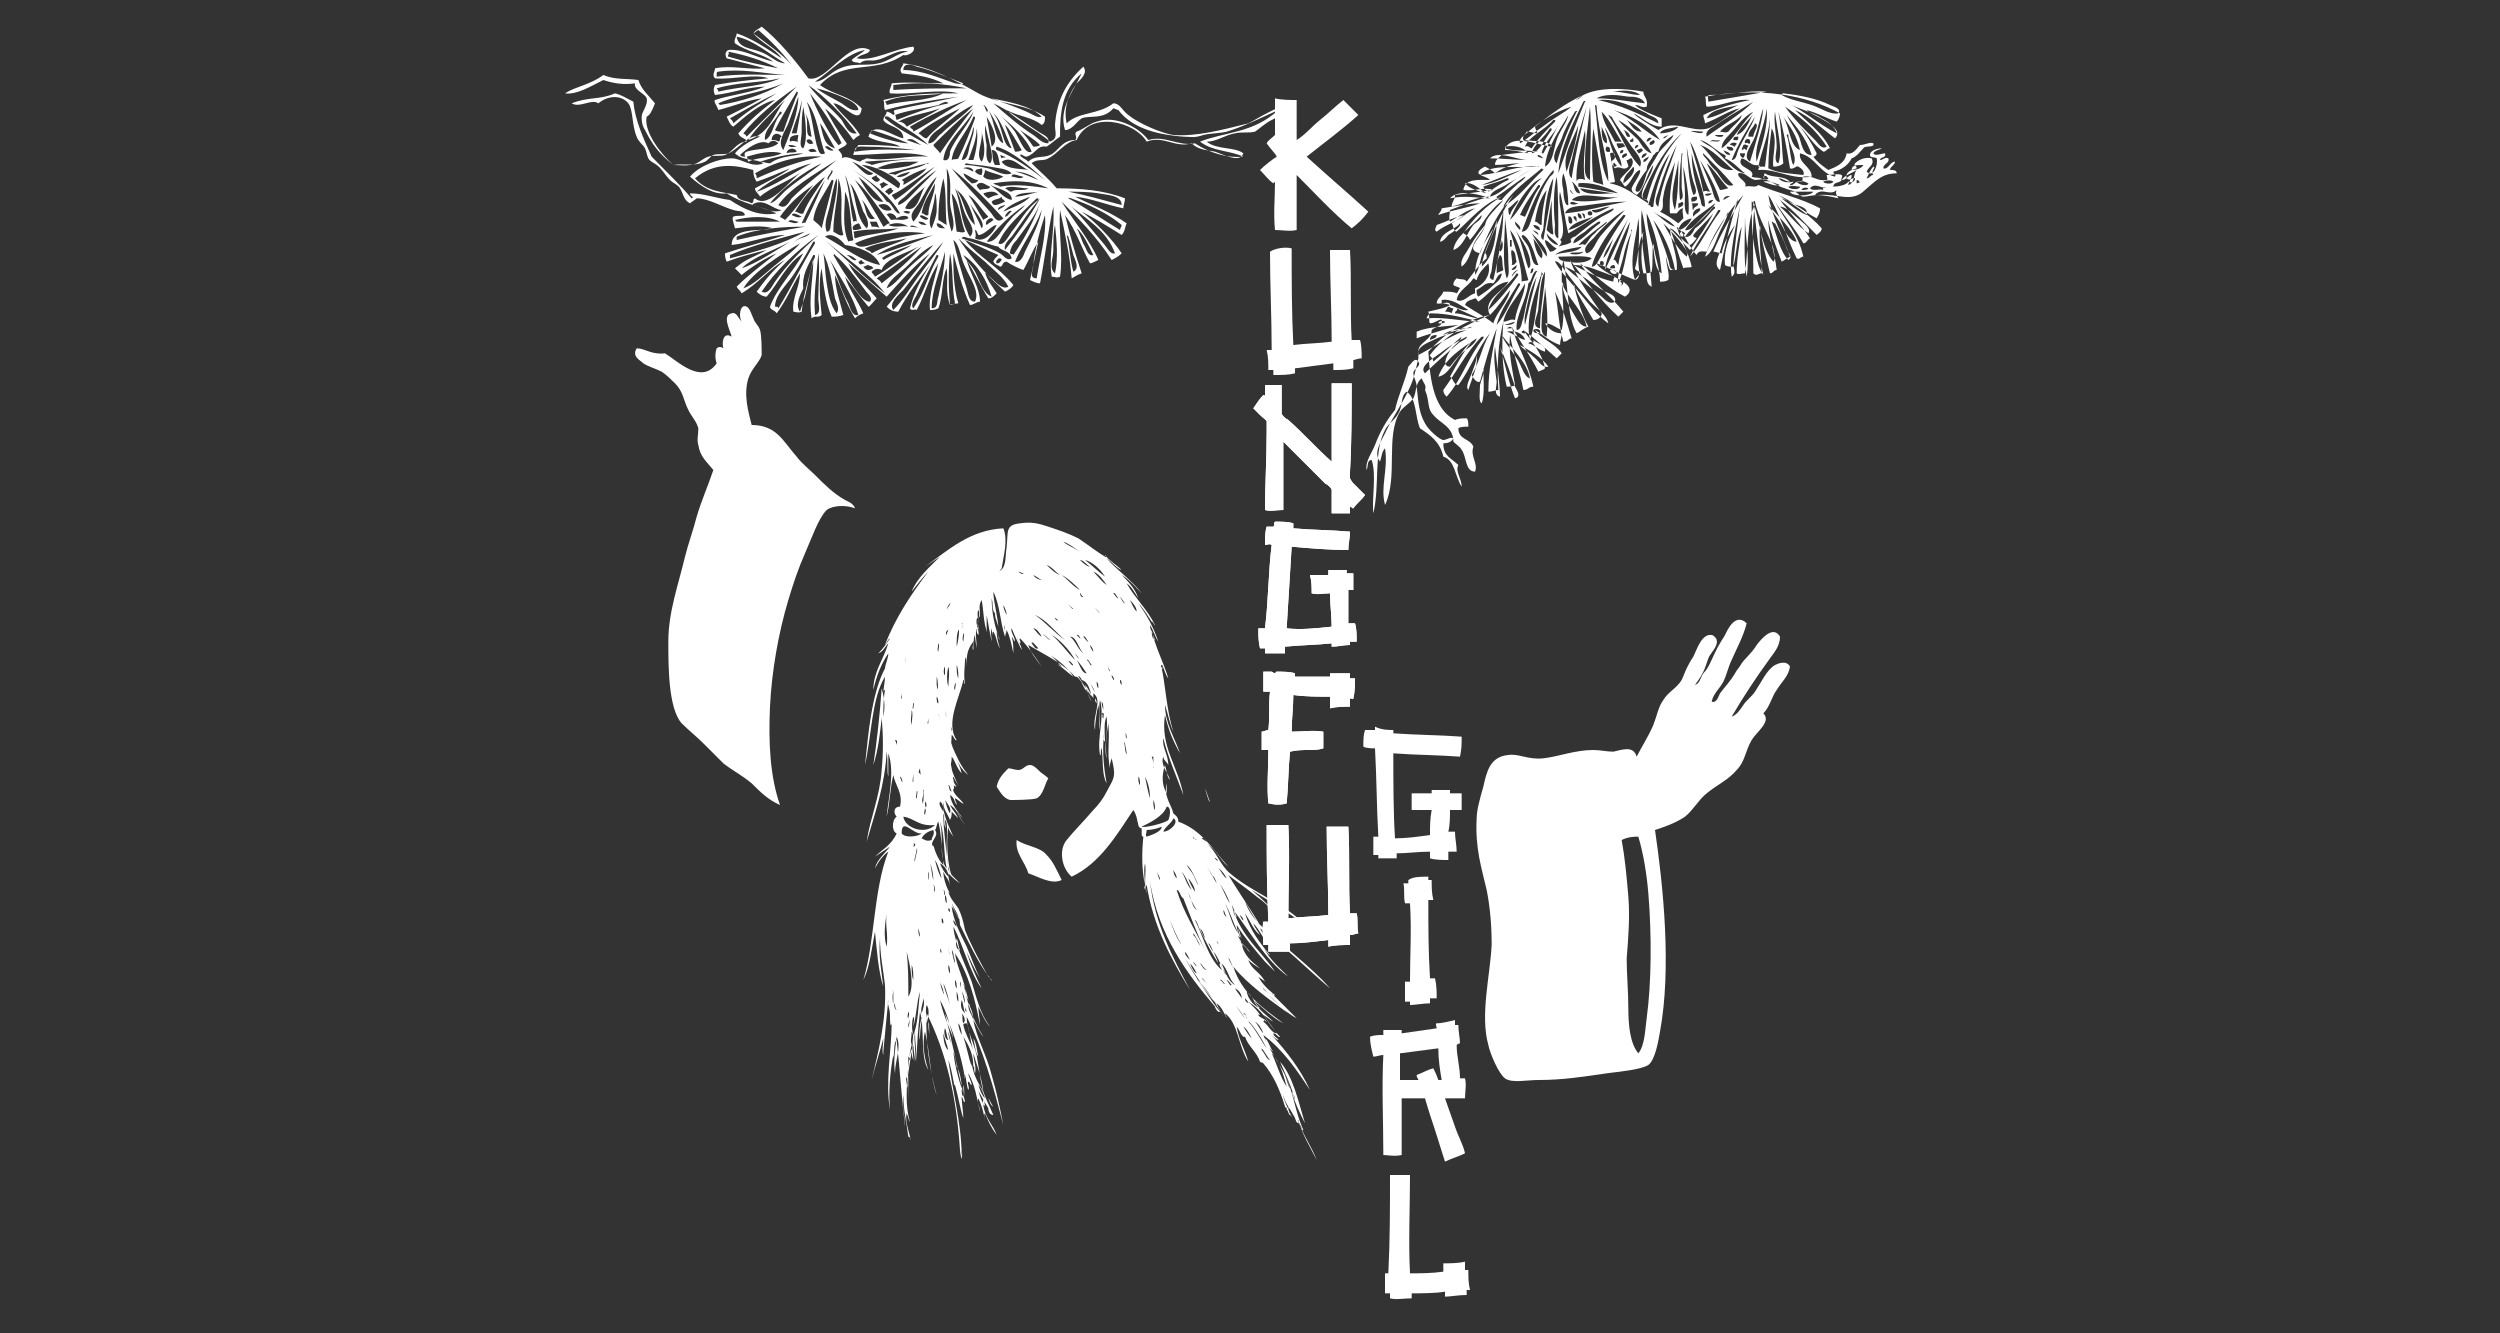
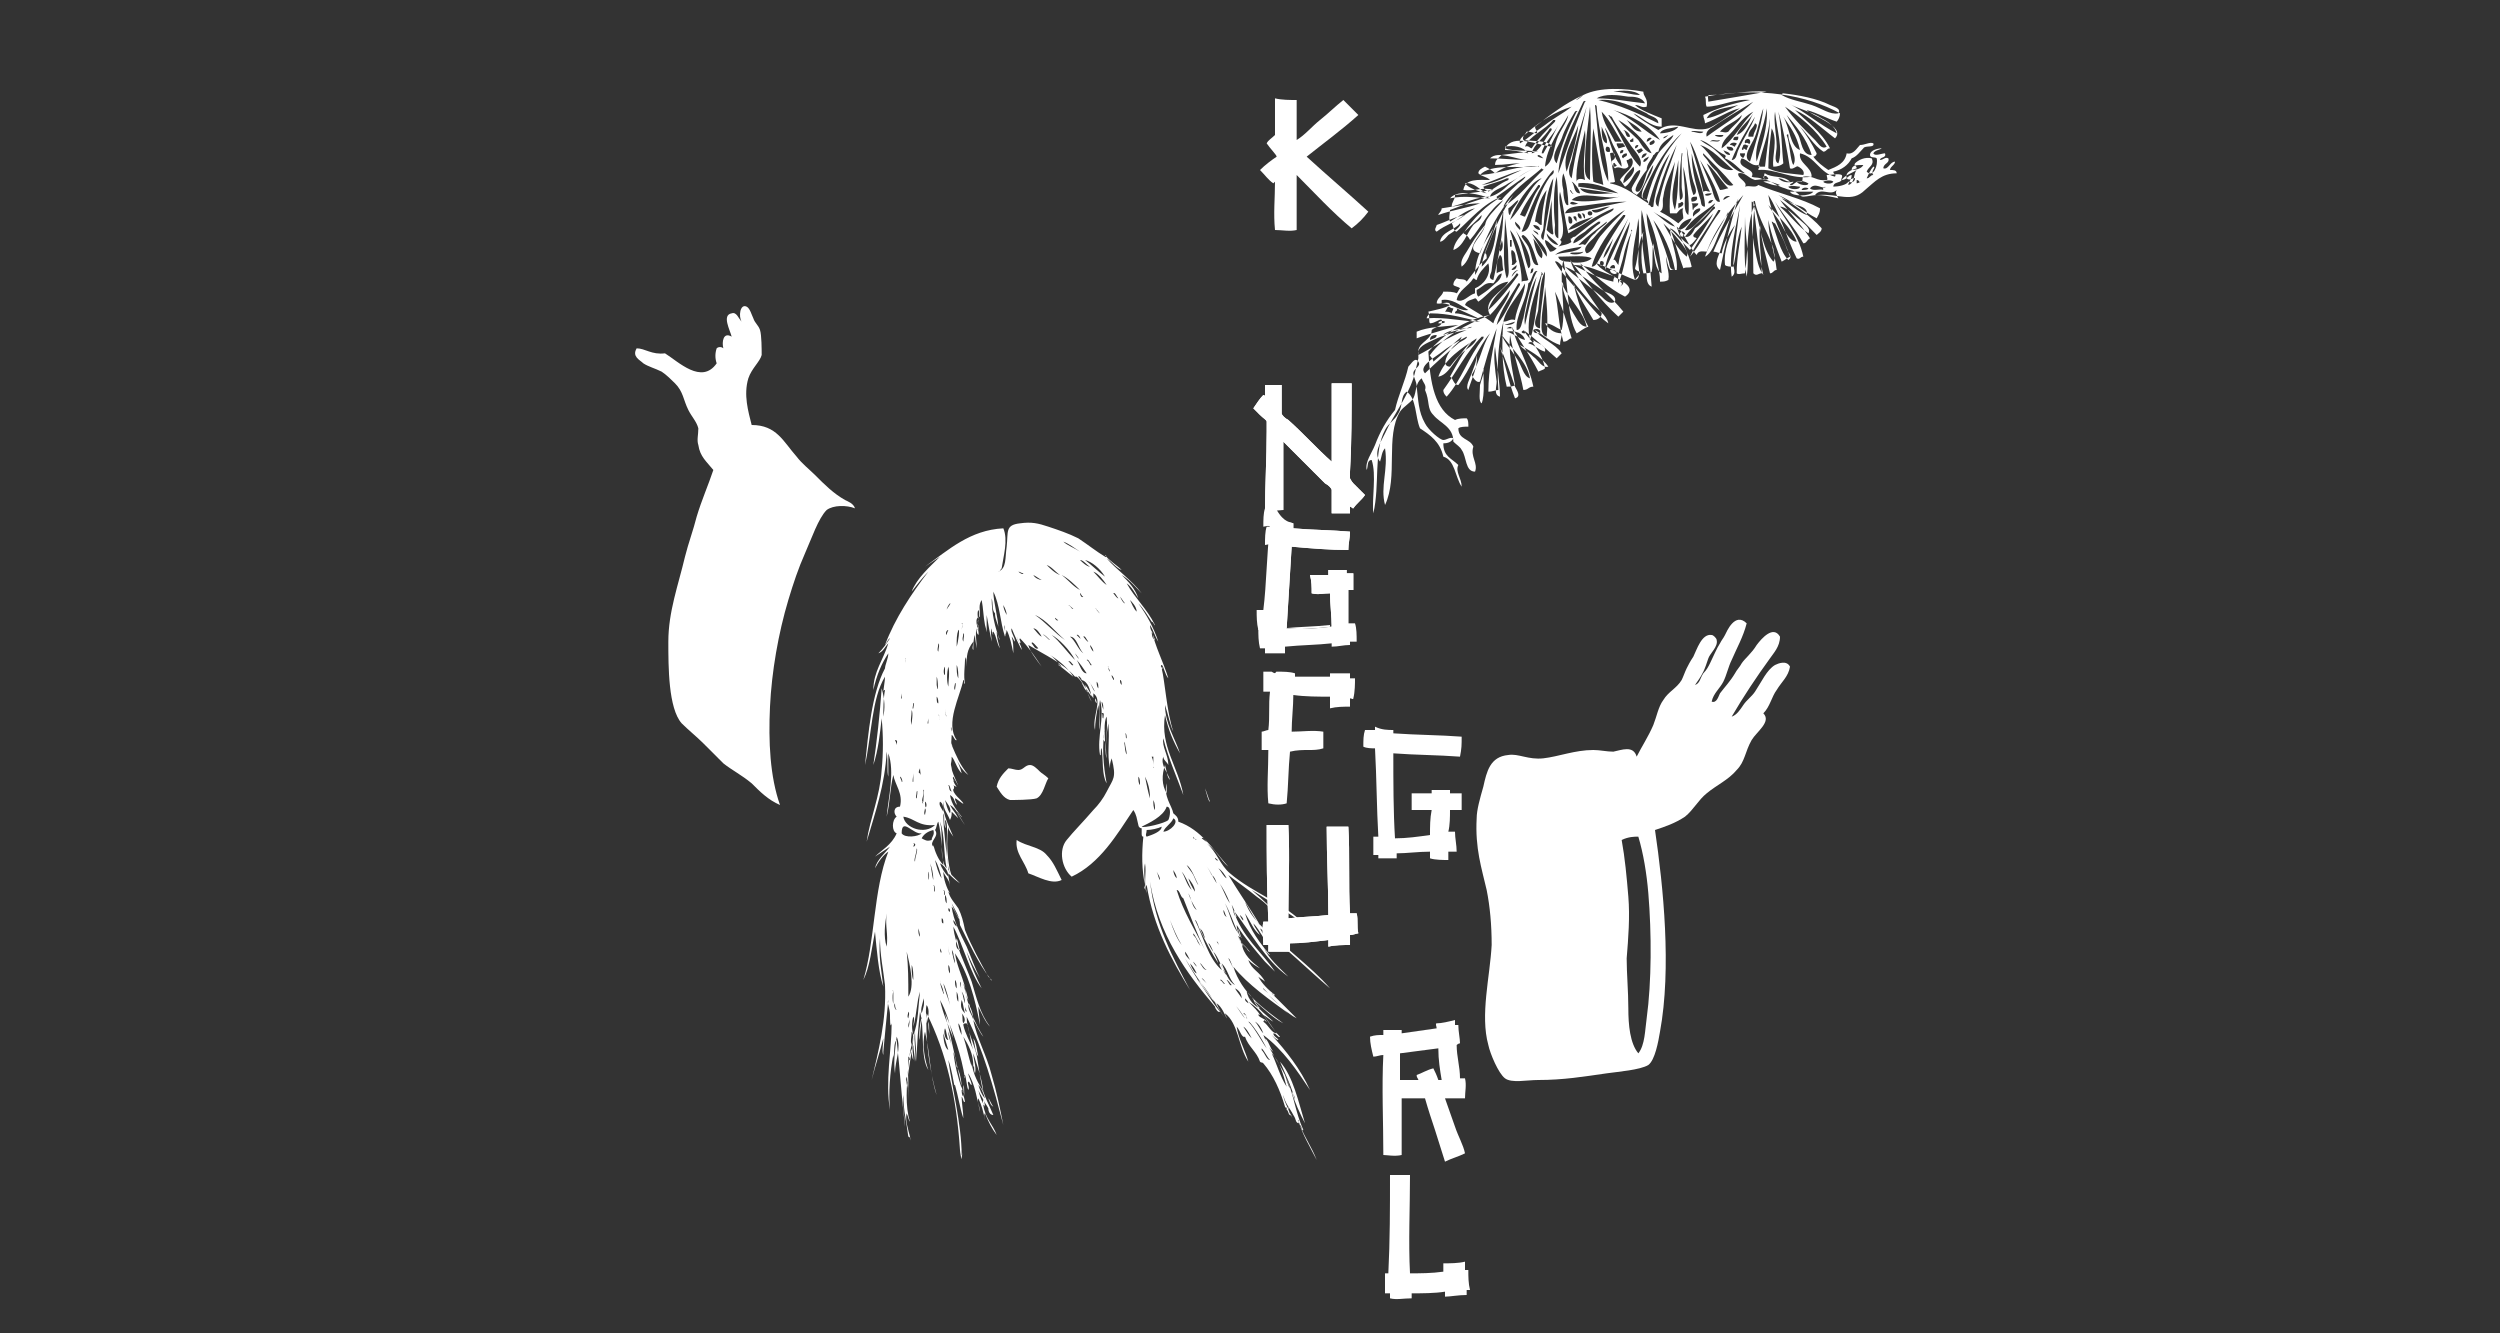
<svg xmlns="http://www.w3.org/2000/svg" version="1.1" id="Layer_1" x="0px" y="0px" viewBox="0 0 150 80" style="enable-background:new 0 0 150 80;" xml:space="preserve">
  <rect x="0" y="0" width="150" height="80" fill="#333333" stroke="none" />
  <style type="text/css">
	.st0{fill-rule:evenodd;clip-rule:evenodd;fill:#FFFFFF;}
</style>
  <g>
    <path class="st0" d="M104.8,37.4c-0.2,0.8-0.6,1.5-0.9,2.2c-0.2,0.4-0.3,0.9-0.5,1.3c-0.2,0.4-0.6,0.7-0.7,1.2   c0.3,0.1,0.4-0.3,0.5-0.5c0.3-0.4,0.6-0.7,0.9-1.2c0.1-0.2,0.3-0.4,0.4-0.6c0.2-0.3,0.6-0.6,0.9-1.1c0.3-0.4,1-1.2,1.4-0.5   c0,0.6-0.4,1-0.6,1.3c-0.8,1.1-1.6,2.3-2.3,3.5c0.3-0.1,0.5-0.4,0.7-0.7c0.2-0.3,0.5-0.5,0.7-0.8c0.4-0.6,0.7-1.3,1.2-1.6   c0.2-0.1,0.7-0.3,0.9,0.1c-0.1,0.6-0.5,0.9-0.8,1.4c-0.3,0.4-0.4,1-0.8,1.4c0.5,0.5-0.4,1.1-0.7,1.6c-0.4,0.7-0.4,1.3-0.9,1.8   c-0.5,0.6-1.2,0.9-1.8,1.4c-0.5,0.4-0.8,1-1.3,1.4c-0.6,0.4-1.2,0.6-1.8,0.8c0.5,3.4,1,8.3,0.3,12.1c-0.1,0.6-0.3,1.7-0.7,2   c-0.5,0.3-1.8,0.4-2.5,0.5c-1.4,0.2-2.6,0.4-4.1,0.4c-0.7,0-1.6,0.2-2-0.1c-0.4-0.3-0.9-1.5-1-2c-0.5-1.8,0.1-4.1,0.2-6   c0-1.2-0.1-2.3-0.3-3.3c-0.3-1.3-0.7-2.5-0.6-4.3c0-0.5,0.2-1.2,0.4-1.9c0.2-0.9,0.4-1.8,1.5-1.9c0.6-0.1,1.2,0.3,2.1,0.2   c0.9-0.1,1.9-0.5,3-0.5c0.4,0,0.8,0.1,1.2,0.1c0.5-0.1,1.2-0.4,1.4,0.3c0.3-0.6,0.7-1.2,1-1.9c0.2-0.5,0.3-1.1,0.6-1.5   c0.3-0.5,0.8-0.7,1.1-1.2c0.1-0.2,0.2-0.5,0.3-0.7c0.1-0.2,0.2-0.4,0.4-0.7c0.2-0.4,0.5-1.4,1.1-1.3c0.1,0,0.3,0.2,0.3,0.3   c0.1,0.4-0.4,0.8-0.5,1.1c-0.1,0.3-0.2,0.6-0.3,0.8c-0.2,0.4-0.3,0.5-0.5,0.8c0.3-0.1,0.3-0.4,0.5-0.7c0.2-0.2,0.3-0.4,0.4-0.6   c0.2-0.4,0.4-0.9,0.6-1.2c0.1-0.2,0.2-0.3,0.3-0.5C103.6,37.9,104.1,36.7,104.8,37.4z M97.3,50.4c0.2,1.1,0.3,2.2,0.4,3.4   c0.1,1.2,0,2.5-0.1,3.7c0,0.9,0.1,2,0.1,3c0,1,0.1,2.1,0.6,2.7c0.4-0.5,0.4-1.4,0.5-2.1c0.3-2.2,0.3-5.1,0.1-7.5   c-0.1-1.2-0.3-2.4-0.6-3.4c0,0,0,0-0.1,0C98.1,50.2,97.7,50.2,97.3,50.4z" />
    <path class="st0" d="M45.1,25.5c1.5,0,1.9,1,2.7,1.9c0.3,0.4,0.8,0.8,1.1,1.1c0.6,0.6,1.1,1.1,1.8,1.5c0.2,0.1,0.5,0.2,0.6,0.5   c-0.5-0.2-1.3-0.2-1.7,0.1c-0.5,0.5-0.9,1.7-1.3,2.6c-0.4,0.9-0.7,1.8-1,2.8c-0.6,2-1,4.3-1.1,6.4c-0.1,2.1,0,4.2,0.6,5.9   c-0.7-0.3-1.2-0.8-1.7-1.3c-0.6-0.5-1.2-0.8-1.7-1.2c-0.4-0.4-0.8-0.8-1.2-1.2c-0.4-0.4-0.9-0.8-1.3-1.2c-0.8-0.9-0.8-3.4-0.8-4.9   c0-1.8,0.6-3.4,1-5.1c0.2-0.8,0.5-1.6,0.7-2.4c0.3-1,0.7-1.9,1-2.8c-0.4-0.5-0.8-0.8-0.9-1.5c-0.1-0.3,0-0.6,0-1   c-0.1-0.4-0.4-0.7-0.6-1.1C41,24,41,23.5,40.5,23c-0.2-0.2-0.5-0.5-0.8-0.7c-0.4-0.2-0.8-0.3-1.1-0.5c-0.2-0.2-0.7-0.4-0.4-0.9   c0.5,0,0.9,0.4,1.7,0.3c0.8,0.5,2.2,1.9,3.1,0.6c-0.1-0.3-0.1-0.6,0-0.9c0.1-0.1,0.3-0.1,0.4,0c-0.1-0.4,0-1,0.5-0.7   c-0.1-0.4-0.6-1.3,0-1.4c0.3-0.1,0.4,0.3,0.6,0.5c-0.2-0.3-0.1-1.1,0.3-0.9c0.2,0.1,0.3,0.5,0.4,0.7c0.1,0.3,0.3,0.4,0.4,0.7   c0.1,0.3,0.1,1.2,0.1,1.5c-0.1,0.4-0.6,0.8-0.8,1.4C44.6,23.7,44.9,24.7,45.1,25.5z" />
    <path class="st0" d="M72.3,47.3c0.1,0.2,0.2,0.6,0.3,0.8C72.5,48.1,72.4,47.6,72.3,47.3z" />
    <path class="st0" d="M107.7,6.6c0.7,0.7,1.6,1.3,2.1,2.3c-0.2,0-0.2,0.2-0.4,0.2c-0.6-0.4-0.9-1-1.4-1.5c0.4,0.5,0.7,1,1,1.6   c0,0.1-0.1,0.2-0.2,0.2c0.2,0.3,0.6,0.6,0.9,0.8c0.5-0.2,1-0.4,1.1-1c0.4,0.1,0.6-0.3,0.8-0.5c0.3,0,0.6-0.2,0.8-0.1   c0.1,0.3-0.5,0.1-0.6,0.3c-0.2,0.2-0.4,0.5-0.7,0.6c-0.2,0.4-0.6,0.7-1.1,0.8c0,0.2,0.2,0.1,0.1,0.3c-0.9-0.2-1.2-1.2-2.1-1.4   c-0.1,0.6,0.7,0.8,0.7,1.4c-1.2,0.2-2.2-0.5-3.2-0.4c0-0.2,0.2-0.2,0-0.3c-0.4,0.1-0.6-0.3-1-0.4c-0.4,0.6,0.9,0.6,0.6,1.1   c0.2,0.1,0.5,0,0.7,0.2c0.1-0.1,0-0.4,0.1-0.4c0.4,0.3,1.1,0.1,1.5,0.5c-0.3,0-0.4-0.2-0.7-0.2c0.2,0.2,0.5,0.3,0.9,0.2   c0,0.1-0.2,0.1-0.2,0.2c0.2,0.1,0.3-0.3,0.7-0.2c0.1-0.1,0-0.2,0.1-0.3c0.6-0.1,0.8,0.3,1.4,0.2c0.1,0,0-0.2,0-0.3   c0.3,0,0.7-0.1,0.9,0c0.1,0.1-0.1,0.3,0,0.3c-0.1,0.2-0.5,0.1-0.5,0.4c0.3,0,0.8-0.1,0.9-0.3c0.2,0.1,0.4,0,0.4-0.2   c-0.1-0.1-0.3,0.2-0.5,0c-0.1-0.4,0.3-0.5,0.6-0.6c0-0.2-0.2-0.1-0.1-0.3c0.2-0.2,0.6-0.4,1-0.3c0.2,0.4-0.2,0.5-0.3,0.8   c0.4,0.4,0.7-0.4,0.6-0.8c-0.1-0.1-0.4,0-0.4-0.2c0-0.3,0.5-0.4,0.7-0.4c-0.1,0.1-0.4,0.1-0.5,0.3c0.1,0.2,0.5,0,0.7,0   c0.1,0.3-0.3,0.2-0.3,0.4c0.2,0,0.3-0.2,0.5-0.1c0.1,0.3-0.3,0.3-0.3,0.6c0.3,0.1,0.4-0.4,0.7-0.4c0,0.2-0.3,0.3-0.3,0.5   c0.2,0,0.4,0,0.4,0.2c-0.9,0-1.3,0.5-1.9,1c-0.8,0.8-1.6,0.2-2.8,0.3c-0.3,0-0.7,0.1-0.9,0.1c-0.2,0-0.3-0.2-0.5-0.3   c-0.2-0.1-0.4-0.1-0.6-0.2c-0.4-0.1-0.8-0.4-1.1-0.5c-0.2-0.1-0.5,0-0.7,0c-0.4-0.1-0.6-0.5-1-0.4c-0.1,0.3,0.6,0.5,0.4,0.8   c0.3-0.1,0.6,0.1,0.8-0.1c1.2,0.5,2.6,0.8,3.7,1.4c0,0.3-0.1,0.4-0.2,0.6c-0.8-0.4-1.4-1-2.3-1.4c0.8,0.5,1.9,1.2,2.6,2   c0,0.2-0.2,0.3-0.3,0.4c-0.7-0.7-1.4-1.5-2.2-2.1c0.5,0.7,1.3,1.5,1.8,2.3c-0.2,0.1-0.2,0.3-0.4,0.3c-0.5-0.9-1.2-1.7-1.7-2.5   c0.5,1,1.4,1.9,1.7,3.3c-0.2,0-0.2,0.2-0.4,0.1c-0.6-1.2-1-2.7-1.7-3.8c0.2,1.3,0.9,2.5,1.3,3.7c-0.2,0.1-0.3,0.2-0.5,0.3   c-0.3-0.8-0.6-1.5-0.8-2.5c0,1,0.4,2,0.5,3c-0.2,0-0.2,0.2-0.4,0.2c-0.2-0.9-0.5-1.8-0.6-2.9c-0.1,0.8,0.1,2,0.1,2.9   c-0.2,0-0.3,0.2-0.5,0c0-1.4-0.1-2.9,0.1-4.2c-0.5,1.1-0.4,2.8-0.6,4.2c-0.2,0-0.4,0.1-0.5,0c0-1,0.2-1.8,0.3-2.8   c-0.3,0.7-0.3,1.6-0.5,2.4c-0.2,0-0.4,0-0.5-0.1c-0.1-0.9,0.3-1.7,0.6-2.4c-0.3,0.4-0.7,1.1-0.8,1.7c-0.2,0-0.3-0.1-0.5-0.1   c0.5-1.2,1.2-2.3,1.8-3.4c-0.9,1-1.7,2.1-2.2,3.4c-0.2,0-0.5-0.1-0.6,0.2c-0.5-0.5-0.7-1.3-1.2-1.7c0.2,0.7,0.7,1.5,0.9,2.4   c-0.1,0.1-0.3,0-0.5,0.1c-0.3-0.8-0.5-1.6-0.8-2.4c0,0.7,0.5,1.7,0.4,2.5c-0.1,0-0.3,0-0.4,0c-0.1-0.2-0.2-0.5-0.2-0.8   c-0.1,0.4,0.2,0.9,0.1,1.4c-0.2,0.1-0.3,0.1-0.5,0.1c0-0.8-0.3-1.4-0.4-2.3c-0.1,0.5,0,1.2-0.1,1.7c-0.1,0.1-0.3,0.1-0.5,0.1   c-0.2-0.8-0.1-1.8,0-2.5c-0.3,0.6-0.3,1.5-0.5,2.2c0,0.1,0.2,0.2,0.3,0.2c0,0.2-0.2,0.3-0.3,0.5c-0.8-0.3-1.5-0.7-2.3-1   c0.1,0.3,0.9,0.7,1.4,1c0.4,0.2,0.9,0.6,0.3,1c-1-0.5-1.8-1.3-2.7-2c0.7,1.1,1.8,1.9,2.6,2.9c-0.1,0.1-0.2,0.2-0.3,0.3   c-1.1-1-2-2.2-2.9-3.4c0.4,1.1,1.2,2.2,1.9,3.2c0,0.2-0.2,0.4-0.5,0.4c-0.4-0.7-0.9-1.4-1.2-2.2c0.2,0.8,0.5,1.9,0.9,2.6   c-0.3,0.1-0.5,0.3-0.7,0.4c-0.6-1-0.5-3-0.8-4.4c-0.3,1.3,0.2,2.9-0.1,4.2c-0.3-0.1-0.6-0.4-1-0.4c0.2,0.3,0.5,0.6,1,0.6   c0,0.3-0.1,0.4-0.1,0.7c-0.6-0.2-1-0.6-1.5-0.9c0.3,0.5,1.2,0.8,1.6,1.4c-0.1,0.1-0.2,0.2-0.3,0.3c-0.7-0.6-1.3-1.2-2-1.7   c0.4,0.6,1.1,1.3,1.3,2.3c-0.1,0.1-0.2,0.1-0.4,0.2c-0.5-1-1.1-1.8-1.6-2.7c0.3,1.1,1,2.2,1.3,3.6c-0.3,0-0.3,0.2-0.6,0.2   c-0.2-1.1-0.6-2.1-0.8-3.3c-0.1,1,0.1,1.9,0.3,3c-0.1,0.1-0.3,0.1-0.5,0.1c-0.3-1.2-0.3-2.7-0.2-3.9c-0.3,1.2-0.4,2.6-0.3,4.1   c-0.2,0-0.3,0.1-0.6,0.1c0-1.4,0.3-2.6,0.5-3.8c-0.4,1-0.7,2.1-1,3.2c-0.2,0.1-0.4-0.2-0.5-0.4c0.5-0.8,0.6-1.7,1.1-2.5   c-0.7,0.8-1.2,2.2-1.9,3.1c-0.3,0-0.3-0.4-0.5-0.5c0.4-0.7,0.8-1.5,1.3-2.1c-0.3,0.2-0.5,0.6-0.9,1c-0.1,0.1-0.4,0.5-0.4,0.5   c-0.6,0-0.1-0.9,0.2-1.2c0.2-0.2,0.4-0.3,0.5-0.6c-0.6,0.5-1.1,1-1.7,1.5c0-0.2-0.3-0.4-0.2-0.4c0.8-1.1,2.1-1.8,3.6-2.4   c-1.6,0.3-2.8,1.2-3.7,2.2c0.1,1.9,0.4,3.5,1.6,4.1c0.2-0.1,0.5-0.1,0.7-0.1c0.1,0.1,0.1,0.3,0.1,0.5c-0.2,0-0.5,0-0.6,0.1   c0,0.7,0.7,0.6,0.9,1.1c-0.2,0.6,0.3,1,0.1,1.5c-0.6,0-0.5-0.9-0.8-1.3c-0.1-0.2-0.3-0.3-0.5-0.5c0-0.9-0.8-1.1-1.2-1.6   c-0.4-0.4-0.2-0.8-0.5-1.5c0.1-0.3-0.1-0.4-0.2-0.7c-0.4,0.3-0.3,0.8-0.5,1.2c-0.2,0.3-0.6,0.5-0.8,0.8c-0.9,1.5-0.1,3.9-0.9,5.6   c-0.3-1.1,0.2-2.1,0-3.4c-0.2,0.2-0.2,0.5-0.3,0.8c-0.4-0.5,0-1.1,0.3-1.7c0.5-1.1,1.3-2.1,1.7-3.3c0.1-0.3,0.2-0.8,0.3-1.2   c0-0.1,0-0.3,0-0.5c0.1-0.5,0.8-0.6,0.8-1.2c0.2-0.2,0.7-0.2,0.6-0.6c-0.1-0.1-0.4,0.2-0.7,0.2c-0.1-0.1,0-0.4-0.1-0.7   c0.4-0.1,1-0.2,1.3-0.4c0-0.3-0.6,0-0.8-0.1c0-0.3,0.3-0.4,0.4-0.7c0.3,0,0.6,0,0.8,0.1c0.1-0.1,0.1-0.2,0.2-0.3   c-0.1-0.1-0.3-0.1-0.4-0.2c0-0.2,0.1-0.3,0.2-0.4c0.2,0.1,0.5,0,0.6,0.2c0.4-0.5,0.7-1,1.2-1.4c0-0.1,0-0.3-0.1-0.3   c0.5-1.3,1-2.5,1.7-3.5c-0.9,1-1.5,2.2-2,3.5c-0.9-0.2-0.1-0.8,0.2-1.4c0.1-0.2,0.1-0.4,0.2-0.6c0.3-0.5,0.8-0.9,1-1.2   c-0.9,0.6-1.3,1.6-2,2.4c-0.1-0.2-0.2-0.3-0.4-0.4c0.6-0.9,1.4-1.7,2.3-2.2c-1.1,0.4-1.9,1.4-2.7,2.1c-0.2,0-0.2-0.4-0.3-0.5   c0.5-0.3,0.9-0.6,1.4-0.9c-0.5,0.1-1,0.5-1.5,0.8c-0.1-0.2,0-0.5,0-0.7c0.8-0.3,1.6-0.6,2.4-0.8c-0.8,0-1.5,0.4-2.3,0.6   c0-0.3,0.2-0.4,0.2-0.7c0.8-0.1,1.6-0.2,2.3-0.3c-0.6-0.2-1.2,0.1-1.8,0c0.1-0.7,0.9-0.6,1.6-0.6c-0.2-0.2-0.5-0.2-0.7-0.4   c0-0.2,0.2-0.3,0.4-0.4c0.2,0.1,0.4,0.2,0.6,0.4c0.4-0.3,0.9-0.5,1.5-0.6c-0.5,0-0.9,0.1-1.5,0.1c0-0.3,0.2-0.4,0.4-0.6   c0.8-0.1,1.5-0.2,2.2-0.2c-0.6-0.1-1.5,0-2-0.2c0.5-0.9,1.9-0.2,2.8-0.1c-0.1-0.4-1.1-0.3-1.7-0.4c-0.1-0.2,0.1-0.3,0.2-0.5   c0.3,0,0.4,0.1,0.6,0.1c0.1-0.1-0.1-0.2-0.1-0.4c0.9-0.7,1.8-1.4,2.9-1.9C94.2,6.2,94.7,6,95,5.7c1-0.5,2.5-0.4,3.6-0.2   c0,0.3,0.3,0.4,0.2,0.9c-0.3,0.1-0.4-0.1-0.7-0.1c0.3,0.3,1.1,0.6,1.6,0.8c0,0.2,0,0.3,0,0.5C99,7.6,98.5,7,98,6.8   c0.3,0.3,1,0.7,1.5,1c1-0.7,2,0.2,3-0.1c0.3-0.1,1-0.6,1.3-0.8c0.2-0.1,0.4-0.3,0.6-0.4c-0.6,0.1-1.3,0.6-2.1,0.9   c0-0.2-0.1-0.3-0.1-0.5c0.8-0.4,1.8-0.7,2.8-0.9c-0.9-0.1-1.8,0.4-2.6,0.4c-0.1-0.2,0-0.4-0.1-0.6c3.3-0.6,6.1-0.1,8.1,1   c0,0.2-0.1,0.4-0.2,0.5c-0.6-0.2-1.1-0.5-1.8-0.7c0.2,0.3,2.4,1,1.7,1.7C109.3,7.7,108.6,7,107.7,6.6z M98.4,5.7   c-0.3-0.3-1.1-0.3-1.6-0.2C97.4,5.5,97.9,5.7,98.4,5.7z M97.7,5.8c-0.6-0.1-1.4-0.2-1.9,0.1c1,0,1.9,0.2,2.9,0.3   C98.5,5.8,98,5.8,97.7,5.8z M99.5,7.4c0-0.4-0.5-0.4-0.7-0.6c-0.8-0.4-1.8-0.9-2.9-0.8C97.2,6.3,98.3,6.8,99.5,7.4z M93.5,10.4   c0.5-1.4,1-2.9,1.6-4.3c0.1,0,0-0.1-0.1,0C94.4,7.4,93.6,8.8,93.5,10.4z M91.7,7.9c-0.2,0.2-0.6,0.4-0.5,0.7   c0.5-0.3,0.9-0.7,1.5-1.1c0.5-0.4,1.1-0.7,1.6-1.1C93.3,6.7,92.4,7.3,91.7,7.9z M94.3,9.6c-0.1,0.3-0.3,0.8,0,1.1   c0.2-1.4,0.6-3,0.9-4.3C94.9,7.4,94.5,8.6,94.3,9.6z M102.6,5.7c-0.2,0-0.1,0.2-0.1,0.4c1.2-0.2,2.4-0.4,3.5-0.6   C104.9,5.4,103.6,5.7,102.6,5.7z M96.5,10.9c0-1.4-0.6-2.9-0.7-4.5c0-0.1-0.1-0.1-0.1-0.1C95.9,7.9,95.9,9.7,96.5,10.9z M95.1,9.7   c0,0.3-0.1,0.9,0.3,1.1c0-1.6,0.1-3.1,0-4.4C95.3,7.4,95.1,8.6,95.1,9.7z M93.7,8.3c-0.2,0.5-0.7,1.1-0.3,1.5   c0.3-1.1,0.7-2.1,1.2-3.1c0.1,0,0-0.1-0.1,0C94.2,7.2,93.9,7.7,93.7,8.3z M99.6,8.4c-0.6-0.9-1.8-1.5-2.8-1.8   C97.8,7,98.7,7.9,99.6,8.4z M96.9,8.5c0.1,0,0.2,0,0.4,0c-0.4-0.6-0.7-1.3-1.2-1.8C96.2,7.4,96.6,7.9,96.9,8.5z M108.7,6.3   c0.6,0.2,1.1,0.6,1.6,0.5c0.2-0.3-0.3-0.4-0.5-0.5c-0.8-0.4-1.9-0.6-2.8-0.7c0,0-0.1,0-0.1,0.1C107.4,6,108.1,6.1,108.7,6.3z    M92.7,10c0.5-0.3,0.5-1,0.7-1.6c0.2-0.6,0.6-1,0.7-1.5C93.6,7.8,92.8,8.8,92.7,10z M91.5,8.8c0.2-0.1,0.3,0.1,0.4,0.1   c0.4-0.6,0.9-1.1,1.4-1.6c0-0.1,0.1-0.1-0.1-0.1C92.7,7.8,91.7,8.2,91.5,8.8z M98.4,10c0.2-0.4-0.2-0.8-0.5-1.2   c-0.4-0.6-0.9-1.2-1.2-1.8c-0.1,0-0.1-0.1-0.2-0.1C97.2,7.9,97.6,9.2,98.4,10z M102.4,7.1c0.6-0.1,1.3-0.5,1.9-0.8   C103.6,6.5,102.7,6.5,102.4,7.1z M102.8,7.6c-0.2,0.1-0.5,0.3-0.4,0.6c0.8-0.6,2-1.3,2.8-2.1C104.4,6.6,103.5,7.1,102.8,7.6z    M110.2,8c-0.1-0.4-0.5-0.7-0.9-0.9c-0.6-0.4-1.5-0.6-2-0.9C108.3,6.7,109.2,7.5,110.2,8z M98.3,8.4c0.2,0.3,0.4,0.7,0.8,0.8   c-0.4-0.8-1.3-1.6-2-2C97.4,7.6,97.9,8,98.3,8.4z M92.5,9.2c0,0,0.1,0,0.1,0c0.3-0.5,0.7-1.3,0.9-1.7C93.2,8.1,92.6,8.6,92.5,9.2z    M94,10.3c0.3-0.9,0.6-1.9,0.7-2.8C94.4,8.4,93.7,9.3,94,10.3z M98.5,7.9c-0.2-0.3-0.6-0.5-0.9-0.7C97.9,7.5,98,7.9,98.5,7.9z    M108.9,8.4c0.2,0.2,0.4,0.6,0.7,0.4c-0.6-1-1.6-1.8-2.5-2.4C107.6,7.1,108.3,7.8,108.9,8.4z M104.1,7.7c-0.3,0.4-0.8,0.7-0.8,1.2   c0.7-0.5,1.3-1.6,1.9-2.2C104.8,6.9,104.4,7.3,104.1,7.7z M105.3,8.2c-0.2,0.5-0.8,1.2-0.3,1.5c0.3-1,0.7-2.2,0.8-3.2   C105.6,7,105.5,7.7,105.3,8.2z M105.4,9.7c0.3-1,0.7-2.1,0.6-3.2C105.9,7.6,105.2,8.8,105.4,9.7z M93.1,7.8c0-0.1,0-0.1-0.1-0.1   c-0.3,0.5-1,1-1.1,1.5C92.4,9.1,92.7,8.3,93.1,7.8z M95.6,10.9c0.2,0.1,0.4,0.1,0.6,0.2C96,10,95.8,8.8,95.6,7.7   C95.5,8.7,95.5,10,95.6,10.9z M96.4,8.6c0.1-0.3-0.2-0.7-0.3-1C96.1,8,96.1,8.5,96.4,8.6z M104.2,8.1c0.6-0.2,0.8-1,1-1.3   C104.9,7.3,104.4,7.6,104.2,8.1z M106.6,8.8c0,0.3-0.2,0.9,0.1,1c0.3-0.8-0.1-2.1-0.2-3.1C106.4,7.3,106.6,8.1,106.6,8.8z M97.3,10   c0-0.5-0.4-1-0.6-1.5c-0.1-0.3-0.4-0.9-0.4-0.8C96.6,8.5,96.8,9.5,97.3,10z M103.2,7.9c0.2,0,0.3,0.1,0.5,0c0.2-0.3,0.8-0.7,0.8-1   C104.2,7.3,103.5,7.5,103.2,7.9z M107,9.8c-0.1,0.1-0.3,0.2-0.6,0.2c-0.1-0.6,0.3-1.6-0.1-2.3c-0.1,0.8-0.2,1.5-0.2,2.4   c0.6,0.3,1.3,0.3,2.1,0.4c0.1-0.2-0.1-0.4-0.3-0.5c-0.1-0.1-0.3,0.2-0.5,0.1c-0.2-1.2-0.4-2.4-0.7-3.4C106.9,7.7,106.9,8.9,107,9.8   z M94.6,10.9c0-0.2,0.3-0.2,0.5-0.1c-0.2-1.1,0.1-2.1,0-3C94.9,8.8,94.5,10,94.6,10.9z M103.9,9.6c0.3,0,0.3-0.4,0.4-0.6   c0.3-0.7,0.8-1.4,1-2C104.8,7.8,104.3,8.6,103.9,9.6z M97.8,8.2c0-0.2-0.3-0.4-0.4-0.4C97.6,7.9,97.5,8.3,97.8,8.2z M107.9,8.1   c0.2,0.4,0.2,1.2,0.8,1.2c-0.3-1-1-1.8-1.5-2.4C107.4,7.3,107.7,7.7,107.9,8.1z M105.5,10c0.2,0,0.2,0,0.4,0   c0.1-0.9,0.3-2.2,0.3-2.9C106.1,8.2,105.7,9,105.5,10z M99.6,8c0.3,0,0.9-0.1,1.1-0.4C100.3,7.7,99.7,7.7,99.6,8z M108,9   c-0.2-0.9-0.6-1.4-1-2C107.4,7.7,107.4,8.8,108,9z M90.3,8.8c0,0.1,0,0.1,0,0.2c0.5,0,0.9,0.1,1.4,0.2C91.4,8.8,90.8,8.7,90.3,8.8z    M104.9,8.2c0.1,0,0.2,0,0.3,0c0-0.3,0.4-0.7,0.1-0.8C105.2,7.7,104.9,7.8,104.9,8.2z M102.2,7.9c-0.2,0-0.8-0.1-0.7,0   C101.7,7.9,102.1,8.1,102.2,7.9z M98.8,11.1c-0.1,0.3-0.5,0.8,0,0.9c0.4-1.6,1.1-2.9,2.1-4C100,8.8,99.3,10,98.8,11.1z M97.8,8.4   c0,0.2,0.1,0.1,0.2,0.1c0-0.1,0-0.1,0-0.2C97.9,8.3,97.9,8.4,97.8,8.4z M99.8,8.3c0.1,0,0.2-0.1,0.3-0.2   C99.9,8.2,99.8,8.2,99.8,8.3z M98.8,8.5c0.1,0,0.2-0.1,0.3-0.2C99,8.2,98.8,8.3,98.8,8.5z M99.5,9.1c-0.2,0-0.2,0.2-0.3,0.2   c-0.1,0.3-0.4,0.5-0.4,0.9c-0.1,0.1-0.9,1.2-0.6,1.3c0.3,0.1,0.5-0.8,0.6-1.1c0.2-0.4,0.5-0.8,0.7-1.2c0.3-0.4,0.9-0.9,0.9-1.1   C100,8.4,99.6,8.6,99.5,9.1z M102.9,8.1c0,0.1,0.5,0.2,0.5,0C103.3,8.1,103,8.1,102.9,8.1z M89.4,9.5c0.7,0,1.6,0.1,2.3,0.1   C91,9.6,89.9,9,89.4,9.5z M97.1,8.9c0.1,0,0.3-0.1,0.4-0.1c0-0.1-0.1-0.1-0.1-0.2c-0.1,0-0.2,0-0.4,0C97,8.8,97.1,8.8,97.1,8.9z    M99,8.7c0.2,0,0.4-0.2,0.2-0.3C99.1,8.5,98.9,8.5,99,8.7z M96.6,9.1c0-0.2,0-0.3-0.2-0.3C96.3,8.9,96.3,9.2,96.6,9.1z M92.6,9.5   c-0.1-0.1-0.2-0.2-0.3-0.2C92.1,9.4,92.6,9.5,92.6,9.5z M98.1,8.9c0.1,0,0.2-0.1,0.2-0.2C98.2,8.7,98.1,8.7,98.1,8.9z M102.2,11.5   c0.2-0.1,0.2,0,0.4,0c-0.5-0.9-0.7-2.2-1.2-3C101.7,9.5,102,10.5,102.2,11.5z M104,8.4c0.2,0,0.3,0.1,0.3-0.2   C104.1,8.2,104,8.2,104,8.4z M103.2,8.4c-0.3,0.1-0.4-0.1-0.6,0.1C102.8,8.4,103.1,8.6,103.2,8.4z M102.9,9   c0.6,0.5,1.1,1.3,1.8,1.4c-0.4-0.3-0.7-0.7-1.2-0.9c0-0.1,0.1-0.1,0-0.2c-0.5-0.2-1-0.8-1.5-0.9C102.4,8.7,102.7,8.8,102.9,9z    M107.6,9.9c0.3-0.5-0.3-1.2-0.3-1.8c0,0,0-0.1-0.1,0C107.4,8.6,107.4,9.6,107.6,9.9z M97.2,9.2c0.2,0,0.2-0.1,0.2-0.2   C97.3,9,97.2,9,97.2,9.2z M98.2,9c0,0.1,0.1,0.1,0.1,0.2c0.1,0,0.2-0.1,0.3-0.2c0,0-0.1,0-0.1-0.1C98.4,8.9,98.3,9,98.2,9z    M99.5,11.5c-0.1,0.3-0.3,0.7,0,0.9c0.2-1.4,0.8-2.7,1.1-3.7C100.2,9.5,99.8,10.5,99.5,11.5z M104.7,8.6c0.2-0.1,0.2,0.1,0.3,0   C105.1,8.2,104.6,8.3,104.7,8.6z M104,10.2c-0.6-0.5-1.3-1.3-2-1.5C102.7,9.2,103,10.3,104,10.2z M101.6,11.7   c0.3-0.1,0.1-0.5,0-0.8c-0.2-0.7-0.3-1.6-0.4-2.1C101.3,9.8,101.3,10.9,101.6,11.7z M103.8,8.7c0.2,0,0.2,0.1,0.3,0.1   c0-0.1,0.1-0.1,0.1-0.2C104,8.5,103.8,8.6,103.8,8.7z M99.2,9.9c-0.4,0.5-0.5,1.4-1,1.8c-0.1-0.1-0.3-0.1-0.3-0.4   c0.1-0.3,0.6-0.9,0.5-1.1c-0.4,0.1-0.5,0.8-0.9,1c-0.1-0.1-0.2-0.3-0.3-0.4c0.2-0.4,1-0.8,0.7-1.3c-0.2,0-0.1,0.1-0.3,0.1   c0,0.2,0.1,0.2,0.1,0.4c-0.3,0.3-0.5-0.1-0.8,0.1c-0.1-0.1-0.2-0.2-0.2-0.4c0-0.1,0.2-0.1,0.2-0.3c0-0.2-0.1-0.3-0.3-0.2   c0.1,0.6,0.2,1.2,0.3,1.7c-0.1,0.1-0.3,0-0.3,0.1c1,0.2,1.6,0.8,2.3,1.2c0-0.3-0.3-0.2-0.4-0.4C98.5,11.1,99.1,10.6,99.2,9.9z    M97.4,9.5c0-0.1,0.3-0.1,0.2-0.3C97.4,9.2,97.2,9.4,97.4,9.5z M98.5,9.5c0.2-0.1,0.3-0.2,0.3-0.3C98.6,9.2,98.5,9.3,98.5,9.5z    M104.6,9c0-0.2,0.1,0,0.2,0c0-0.1,0.1-0.2,0.1-0.3c-0.1,0.1-0.1-0.1-0.3,0C104.6,8.8,104.4,9,104.6,9z M92.3,10   C92.4,10,92.3,9.9,92.3,10c-1.1,0.1-2.9-0.2-3.5,0.5C90.2,10.4,91,9.9,92.3,10z M100.2,9.2c-0.6,0.8-1,2-1.3,3.1   c0.2,0,0.1,0.2,0.3,0.1C99.3,11.2,99.9,9.9,100.2,9.2z M104,9c0-0.2-0.2-0.2-0.4-0.2C103.6,9,103.9,9.1,104,9z M98.6,9.7   c0.1,0.1,0.4-0.3,0.3-0.3C98.8,9.5,98.6,9.5,98.6,9.7z M100.8,12c0.3-0.1,0.1-0.5,0.1-0.8c0-0.5,0-1.1,0-1.5c0-0.3,0.1-0.6,0-0.5   C100.8,10.1,100.7,11.2,100.8,12z M88.9,11.1c0.8-0.1,1.7-0.6,2.4-0.9C90.6,10.4,89.7,10.8,88.9,11.1z M102.2,9.2   c-0.1,0.1,0.2,0.3,0.3,0.5c0.1,0.2,0.3,0.4,0.5,0.6c0.3,0.4,0.6,1,1,0.8C103.4,10.4,102.8,9.8,102.2,9.2z M103.8,9.3   c0-0.2-0.3-0.2-0.4-0.3C103.5,9.2,103.6,9.3,103.8,9.3z M90.5,11c-0.4,0.3-1,0.4-1.1,0.8c0.4-0.1,0.8-0.4,1.1-0.7   c0.5-0.4,1-0.8,1.6-1C91.5,10.3,91.1,10.7,90.5,11z M96.8,10c0.1,0,0.2,0,0.2-0.1c-0.1,0-0.1-0.2-0.2-0.1   C96.8,9.8,96.8,9.8,96.8,10z M102,11.9c0.1,0.2,0,0.5,0.3,0.5c0-0.9-0.6-2.1-0.8-3.2C101.5,10.3,101.8,11.2,102,11.9z M92.5,10.1   c-0.8,0.7-1.9,1.4-2.3,2.3c1-0.6,1.6-1.5,2.5-2.3C92.6,10.2,92.6,10.2,92.5,10.1z M91.3,13.9c0.4,0,0.5-0.5,0.6-0.8   c0.3-0.9,0.6-1.8,1.1-2.5c0.1-0.1,0.3-0.2,0.2-0.4C92.3,11.2,91.8,12.6,91.3,13.9z M104.6,9.5c0-0.1,0.1-0.1,0.1-0.3   c-0.1,0-0.2,0-0.3,0C104.4,9.4,104.5,9.4,104.6,9.5z M100.5,12.6c0.2-0.9,0.2-2.1,0.2-3C100.6,10.5,100.1,11.7,100.5,12.6z    M100.5,9.7c-0.2,0.6-0.6,1.3-0.7,2.1c-0.1,0.3,0.1,0.7-0.2,0.9c0.4,0.2,0.7,0.4,1.1,0.7c0.1-0.1,0.2-0.2,0.3-0.3   c0-0.2-0.1-0.5,0-0.6c-0.2,0-0.3,0.2-0.4,0.3c-0.1,0-0.3,0-0.4,0C100.1,11.7,100.4,10.4,100.5,9.7z M97.4,11c0.3-0.2,0.8-0.7,0.6-1   C97.8,10.3,97.4,10.5,97.4,11z M93.8,11.4c0,0.4,0.1,1,0.3,0.9c0-0.5-0.1-1.4-0.3-1.9C93.7,10.7,93.7,11,93.8,11.4z M87.9,11   c0.2,0.3,0.9,0.5,1.3,0.6C88.8,11.4,88.4,10.9,87.9,11z M89.3,11.5c0.4-0.2,0.7-0.5,1.2-0.7c0-0.1,0.1-0.1-0.1-0.1   c-0.4,0.2-0.9,0.3-1.4,0.5C89.1,11.5,89.3,11.4,89.3,11.5z M89.8,11.8c0,0.2,0.2,0.2,0.3,0.2c0.3-0.4,0.7-0.7,1-1   c0.2-0.1,0.5-0.4,0.4-0.4C90.9,11,90.4,11.4,89.8,11.8z M102.7,11.3c0.1,0.3,0.2,0.9,0.5,0.8c-0.2-0.8-0.7-1.7-1.2-2.5   C102.3,10.3,102.5,10.8,102.7,11.3z M103.2,11.4c0.2,0,0.4-0.1,0.5-0.1c-0.4-0.4-0.9-1.2-1.3-1.5C102.6,10.2,102.9,10.8,103.2,11.4   z M92.5,10.7c-0.1,0-0.4,0.2-0.5,0.3c-0.6,0.6-1.1,1.4-1.4,2.2C91.4,12.4,91.7,11.3,92.5,10.7z M92.6,13.7c0,0.2-0.3,0.5,0,0.7   c0.2-1.2,0.5-2.7,0.6-3.7C92.8,11.4,92.7,12.6,92.6,13.7z M93.3,13.5c0,0.2-0.1,0.7,0.2,0.8c0-1.2,0-3-0.1-3.7   C93.2,11.4,93.2,12.5,93.3,13.5z M101.1,11.7c0,0.4-0.1,1,0.2,1.2c0.1-0.8-0.1-2.1-0.3-2.9C101,10.5,101.1,11.1,101.1,11.7z    M94.8,11.6c0-0.2-0.4-0.7-0.5-0.7C94.5,11.1,94.4,11.6,94.8,11.6z M91.2,12.9c0.1,0,0.2,0.1,0.3,0.1c0.3-0.6,0.5-1.3,0.9-1.8   c0-0.1,0-0.1-0.1-0.1C91.9,11.7,91.5,12.2,91.2,12.9z M94.7,11c0,0.1,0,0.1,0,0.2c0.8,0.1,1.7,0.3,2.4,0.4   C96.4,11.2,95.4,10.9,94.7,11z M87,11.9c0.9-0.2,1.8,0,2.4,0C88.9,11.7,87.5,11.3,87,11.9z M92.1,13.3c0.2,0,0.2,0.2,0.4,0.2   c0-0.8,0.2-1.6,0.3-2.1C92.4,11.9,92.2,12.6,92.1,13.3z M94.4,11.6c-0.1,0-0.1-0.2-0.2-0.2C94.2,11.5,94.4,11.7,94.4,11.6z    M96.8,11.6c-0.7-0.1-1.3-0.2-2-0.3C95.1,11.8,96.3,11.6,96.8,11.6z M111.1,10.2c0.3,0,0.6-0.1,0.7-0.3   C111.4,9.9,111.1,9.9,111.1,10.2z M94.5,14.2c0.5-0.4,1.2-1,1.8-1.3c0.2-0.1,0.6-0.3,0.5-0.4c-1,0.4-1.8,1-2.7,1.5   c-0.2-0.8-0.3-1.7-0.5-2.5c-0.2,0.8,0.5,2.4,0,2.9c0.2,0.1,0,0.3-0.1,0.4c0.2-0.1,0.6-0.1,0.8-0.3c-0.1,0,0-0.2-0.1-0.2   C94.3,14.4,94.3,14.2,94.5,14.2z M90.5,12.5c0,0.1,0,0.4,0.1,0.4c0.1-0.4,0.5-0.7,0.5-0.9C90.9,12.1,90.8,12.3,90.5,12.5z    M106.1,10.7c-0.1-0.1-0.1-0.2-0.3-0.1C105.8,10.8,106.1,10.8,106.1,10.7z M112,10.7c0.2,0,0.2-0.2,0.4-0.2c-0.2-0.2,0.2-0.5,0-0.5   C112.2,10.2,112.1,10.5,112,10.7z M86.5,12.5c0,0.2-0.2,0.3-0.2,0.4c0.8-0.3,1.7-0.4,2.5-0.7C88.1,12.2,87.2,12.4,86.5,12.5z    M94.3,12c0.7,0.2,2,0,2.9-0.2C96.2,12,94.9,11.4,94.3,12z M110.5,10.8c0.3,0,0.4-0.3,0.6-0.3c0,0.3-0.2,0.4-0.2,0.6   c0.4-0.1,0.3-0.7,0.5-0.9C111.1,10.4,110.7,10.5,110.5,10.8z M92.8,13.8c0.1,0.1,0.4,0.4,0.4,0.2c-0.1-0.7-0.1-1.5-0.1-2   C93,12.6,92.9,13.2,92.8,13.8z M106.8,11.1c-0.3-0.1-0.7-0.3-1-0.2C106.1,11,106.5,11.2,106.8,11.1z M94.2,12.2   c0.1,0.1,0.3,0.1,0.5,0C94.5,12.2,94.3,12,94.2,12.2z M108.5,11c-0.2-0.1-0.4-0.2-0.7-0.1C107.9,11.1,108.5,11.2,108.5,11z    M110,10.9c-0.1-0.1-0.4-0.1-0.6,0C109.4,11,109.9,11.1,110,10.9z M89.5,16.2c0,0.2-0.3,0.5,0.1,0.6c0.3-1.3,0.6-2.8,0.6-4.2   C90,13.8,89.6,15.1,89.5,16.2z M86.2,13.5c0,0.1-0.2,0.3,0,0.4c0.5-0.4,1.2-0.6,1.7-1C87.3,13,86.8,13.3,86.2,13.5z M95.3,12.3   c-0.5,0.1-1.2,0-1.4,0.5c1.2-0.1,2.5-0.5,3.7-0.7C96.8,12.1,96,12.2,95.3,12.3z M111.4,11c0.1,0,0.2-0.1,0.3-0.1   c-0.2,0.1-0.1-0.1-0.3-0.1C111.4,10.9,111.4,10.9,111.4,11z M102.7,11.6c-0.1,0-0.4,0-0.4,0.1C102.4,11.8,102.7,11.7,102.7,11.6z    M108,11.2c-0.2,0-0.4-0.1-0.7,0C107.4,11.4,108,11.4,108,11.2z M101.5,12.1c0.2,0,0.4-0.1,0.3-0.3   C101.6,11.8,101.4,11.8,101.5,12.1z M108.6,11.3c0.2,0.2,0.6,0,0.8,0.1c-0.1-0.2,0.2-0.1,0.1-0.2C109.4,11.4,108.9,10.9,108.6,11.3   z M87.2,15c0.6-0.2,0.8-1,1.2-1.5c0.2-0.2,0.5-0.3,0.5-0.6C88.3,13.6,87.3,14.2,87.2,15z M108.1,11.4c0.1,0,0.4,0,0.4-0.1   C108.3,11.2,108.1,11.3,108.1,11.4z M103.4,12c0.2-0.1,0.3-0.2,0.4-0.2C103.7,11.7,103.4,11.8,103.4,12z M95.5,12.6   c0.2,0.4,0.8-0.1,1.1-0.2C96.2,12.4,96,12.6,95.5,12.6z M100.7,12.2c0,0.1,0,0.2,0,0.3c0.1-0.1,0.3-0.1,0.3-0.3   C100.9,12,100.9,12.2,100.7,12.2z M108.8,11.5c-0.5,0-0.8,0-1.4,0C107.5,11.8,108.6,11.8,108.8,11.5z M102.5,12.2   c0.2,0,0.2-0.1,0.3-0.2C102.7,12,102.5,12,102.5,12.2z M88.9,16c0.7-0.6,0.9-1.8,0.9-2.8C89.6,14.2,89,15,88.9,16z M90.4,16.7   c0.2-0.2,0.1-0.7,0.1-1c0-0.9-0.1-1.8-0.2-2.6C90.3,14.2,90.1,15.7,90.4,16.7z M95.5,12.9c0.1-0.1,0-0.3-0.2-0.2   C95.2,12.8,95.3,13,95.5,12.9z M108.9,11.7c0.5,0,1,0.1,1.4,0.2c-0.1-0.2-0.2-0.3-0.1-0.5C109.8,11.8,109.3,11.2,108.9,11.7z    M86.4,14.5c0.2,0,0.4-0.3,0.5-0.4c0.3-0.2,0.8-0.5,0.7-0.7C87.3,13.8,86.5,13.9,86.4,14.5z M94.9,13.1c0-0.2-0.1-0.3-0.2-0.3   C94.6,12.8,94.7,13.2,94.9,13.1z M95.1,13.1C95.1,13,95.1,13,95.1,13.1c0-0.2,0-0.3-0.2-0.3C95,12.9,95,13.1,95.1,13.1z    M103.2,15.1c-0.1,0.3-0.4,0.8,0,1.1c0.3-1.5,0.7-3.1,1.1-4.3C103.8,12.9,103.5,14.1,103.2,15.1z M94.1,13c0,0.2,0,0.5,0.2,0.4   C94.4,13.3,94.3,12.9,94.1,13C94.1,12.9,94.1,13,94.1,13z M98.8,16.5c0,0.2,0,0.6,0.3,0.7c-0.1-1.4-0.3-3.3-0.6-4.6   C98.4,13.7,98.6,15.4,98.8,16.5z M101.6,12.6c0-0.2,0.3-0.2,0.3-0.4c-0.1,0-0.3,0-0.4,0C101.6,12.3,101.5,12.6,101.6,12.6z    M91.2,13.8c0.1-0.2-0.2-0.4-0.3-0.5C90.9,13.5,91,13.6,91.2,13.8z M94.6,13.3c0-0.2,0-0.4-0.2-0.3C94.4,13.1,94.5,13.2,94.6,13.3z    M95.6,14.3c-0.2,0.2-0.7,0.6-0.4,0.9c0.4-0.1,0.5-0.6,0.8-1c0.5-0.6,1-1.1,1.5-1.6C96.8,13,96.1,13.7,95.6,14.3z M101.1,13.8   c0.3,0.1,0.7-0.4,1-0.7c0.1-0.1,0.3-0.3,0.5-0.5c0.1-0.1,0.3-0.3,0.3-0.4C102.3,12.7,101.5,13.1,101.1,13.8z M105.3,15   c0.1,0.5,0.2,1.1,0.5,1.5c-0.3-1.2-0.4-2.9-0.6-4.2c0-0.1,0-0.2-0.1-0.2C105.1,13.1,105.1,14.1,105.3,15z M88,15.1   c-0.2,0.3-0.4,0.6-0.3,0.9c0.4-0.3,0.5-0.8,0.7-1.3c0.2-0.5,0.6-0.8,0.7-1.2C88.6,14.1,88.3,14.6,88,15.1z M94.1,13.8   c0.5-0.1,1.1-0.5,1.5-0.8C95.1,13.2,94.4,13.3,94.1,13.8z M106.4,15.7c0.2-0.2,0-0.6,0-0.8c-0.3-0.9-0.9-1.8-1.1-2.8   c0,0,0-0.1-0.1,0C105.6,13.4,105.7,14.9,106.4,15.7z M108.4,12.9c0.1-0.4-0.3-0.5-0.6-0.6c-0.3-0.1-0.6-0.3-0.9-0.4   C107.4,12.3,107.9,12.7,108.4,12.9z M100.5,13.6c-0.3-0.4-0.9-0.6-1.3-0.9C99.6,13,100.1,13.5,100.5,13.6z M88.5,16.5   c0.3-0.4,0.3-1,0.5-1.4c0.2-0.5,0.4-0.9,0.6-1.4C89.1,14.5,88.5,15.4,88.5,16.5z M101.6,13c0.1-0.2,0.5-0.3,0.4-0.5   C101.7,12.5,101.5,12.8,101.6,13z M101.7,13.7c0.5-0.3,0.8-0.9,1.2-1.2c0-0.1,0-0.1-0.1-0.1c-0.5,0.7-1.2,1.1-1.7,1.8   C101.4,14.3,101.6,13.9,101.7,13.7z M103.9,16.6c0.3-0.2,0.1-0.5,0.1-0.8c0.1-1.2,0.3-2.6,0.4-3.5   C104.2,13.5,103.7,15.2,103.9,16.6z M92.4,13.8c0-0.2-0.2-0.3-0.4-0.3C92,13.6,92.2,13.8,92.4,13.8z M95.5,16   c0.3,0,0.4-0.4,0.6-0.7c0.4-0.8,0.9-1.6,1.4-2.3c0-0.1,0.1-0.1-0.1-0.1C96.6,13.8,95.8,14.9,95.5,16z M99.2,14.9   c0.1,0.6,0.1,1.3,0.5,1.5c-0.1-1.2-0.4-2.6-0.9-3.6C98.8,13.5,99,14.2,99.2,14.9z M91.7,16.1c0.2-0.1,0.1-0.4,0.1-0.5   c-0.1-0.7-0.7-1.5-1-2C91.3,14.3,91.4,15.3,91.7,16.1z M94.7,14.7c0.2,0,0.2-0.1,0.4,0c0.2-0.2,0.3-0.5,0.6-0.7   c0.2-0.3,0.8-0.6,0.7-0.7C95.9,13.7,95.3,14.1,94.7,14.7z M98.1,16.8c0.4-0.1,0.2-0.7,0.2-1.1c0-0.8,0.1-2,0-2.6   C98.2,14.2,97.7,15.6,98.1,16.8z M106.9,13.5c0.2,0.4,0.5,1,0.9,1c-0.3-0.8-1.1-1.5-1.7-2.2C106.3,12.7,106.7,13.1,106.9,13.5z    M91.3,16.9c0.2-0.1,0.2,0,0.4-0.1c-0.3-1-0.5-2.3-1.1-3C90.9,14.9,91.3,15.8,91.3,16.9z M95.1,13.9c-0.3,0.2-0.7,0.4-0.7,0.7   c0.6-0.2,1.1-0.9,1.6-1.2c0-0.1,0.1-0.1-0.1-0.1C95.6,13.5,95.3,13.7,95.1,13.9z M96.3,16.2c0.5-1,1-2.2,1.4-3.1   C97.2,14.1,96.4,15.1,96.3,16.2z M101.4,15.4c0.7-0.8,1.1-1.8,1.8-2.7c0-0.1,0.1-0.1-0.1-0.1C102.6,13.5,101.8,14.5,101.4,15.4z    M108.5,14c0.2-0.3-0.3-0.6-0.5-0.8c-0.4-0.3-0.8-0.8-1.2-0.8C107.4,12.9,107.9,13.6,108.5,14z M92.3,14.1c0-0.2-0.2-0.2-0.3-0.3   C92,13.9,92.2,14,92.3,14.1z M101.6,14.1c0,0.2,0.1,0.1,0.2,0.2c-0.1,0.1-0.2,0.3-0.4,0.4c-0.5-0.2-0.8-0.9-1.2-1   c0.4,0.4,0.8,0.9,1.2,1.3c0.5-0.7,1.1-1.6,1.4-2.2C102.4,13.3,101.9,13.7,101.6,14.1z M100.7,13.8c0.3,0,0.7-0.4,0.8-0.7   C101.1,13.2,100.8,13.4,100.7,13.8z M102.3,15.4c0.4-0.2,0.6-0.8,0.8-1.3c0.2-0.5,0.5-0.9,0.6-1.4   C103.2,13.7,102.6,14.5,102.3,15.4z M96.8,15.6c0.1-0.1,0.2,0.2,0.3,0.3c0.1-0.9,0.6-1.8,0.7-2.6C97.4,14.1,97.1,14.8,96.8,15.6z    M100.1,15.6c0.1,0.2,0,0.6,0.4,0.6c-0.2-1.1-0.7-2.2-1.3-3C99.5,13.9,99.9,14.9,100.1,15.6z M92.8,15.4c0.1-0.5-0.5-1-0.9-1.4   C92.2,14.5,92.5,15,92.8,15.4z M91.7,14.8c0.2,0.4,0.2,1.2,0.6,1.1c-0.2-0.5-0.4-1.5-0.9-1.8c0,0-0.1,0-0.1,0.1   C91.4,14.4,91.6,14.6,91.7,14.8z M93.5,14.7c-0.2-0.3-0.5-0.4-0.7-0.7C92.8,14.3,93.2,14.7,93.5,14.7z M104.8,16.6   c0.2-1.2-0.1-2.4-0.1-3.6C104.7,14.1,104.6,15.6,104.8,16.6z M101.2,15.4c0.1-0.2,0-0.3-0.1-0.5c-0.4-0.6-0.8-1-1.3-1.5   C100.2,14.1,100.6,14.9,101.2,15.4z M90,15.1c0.2-0.1,0.2-0.5,0.1-0.7C90.1,14.7,89.9,14.8,90,15.1z M90.6,14.8c0,0,0.1,0,0.1,0   c0-0.1,0-0.3,0-0.4c0,0-0.1,0-0.1,0C90.6,14.6,90.6,14.7,90.6,14.8z M97.9,13.9C98,13.8,97.8,13.7,97.9,13.9   c-0.2,0.4-0.4,1-0.5,1.5c-0.1,0.5-0.4,1.1-0.3,1.6C97.5,16.1,97.6,14.9,97.9,13.9z M92.5,15.5c0.2-0.4-0.3-0.9-0.5-1.2   C92.1,14.8,92.2,15.3,92.5,15.5z M93,15.1c0.2,0,0.3-0.1,0.4-0.2c-0.3-0.1-0.4-0.4-0.7-0.5C92.7,14.7,92.9,14.9,93,15.1z    M107.3,15.6c0.3-0.2,0-0.4-0.1-0.7c-0.2-0.6-0.5-1.1-0.7-1.5c-0.1,0-0.1-0.1-0.2-0.1C106.6,14.1,106.8,15.1,107.3,15.6z M100.8,14   c0,0.2,0.1,0.2,0.2,0.2c-0.1-0.1,0.1-0.1,0.1-0.2C101,13.9,100.9,13.8,100.8,14z M96.2,15.5c0.3-0.3,0.5-0.9,0.6-1.2   C96.6,14.7,96.3,15,96.2,15.5z M90.7,15.9c0.2,0,0.2-0.1,0.3-0.2c-0.1-0.2,0-0.6-0.3-0.7C90.6,15.2,90.8,15.7,90.7,15.9z    M93.3,15.3c0.4-0.2,1.3-0.1,1.6-0.5C94.3,14.9,93.6,15,93.3,15.3z M89.8,16.4c0.1-0.1,0.3-0.1,0.4-0.2c-0.1-0.4,0-0.8-0.2-0.9   C89.8,15.6,89.8,16,89.8,16.4z M95,15.1c-0.3,0.1-0.7,0-0.8,0.1C94.3,15.3,94.9,15.3,95,15.1z M88.6,16.8c-0.1,0-0.1-0.1-0.2-0.1   c-0.3,0.5-0.9,0.7-1,1.3c0.4,0.2,0.7-0.3,1.1-0.4c0-0.1,0-0.2,0-0.3c0.5-0.2,1-0.8,0.8-1.5C89,16.1,88.7,16.4,88.6,16.8z    M94.1,15.7c0.4,0.1,1.1,0.1,1.4-0.2c-0.3-0.2-1.3-0.1-2-0.1C93.5,15.6,93.8,15.7,94.1,15.7z M95.4,18.1c-0.6-0.7-1.1-1.3-1.6-2   c-0.1-0.2-0.4-0.5-0.5-0.4c0.4,0.7,1,1.3,1.5,1.9c0.5,0.6,1,1.3,1.7,1.8C96.4,18.9,95.8,18.5,95.4,18.1z M90.7,16.2   c0.2,0,0.3-0.1,0.3-0.3C90.9,16,90.7,16.1,90.7,16.2z M96,15.9c0.1,0.1,0.3,0,0.2-0.2C96,15.6,96,15.7,96,15.9z M91.8,16.4   c0.2,0,0.2-0.2,0.2-0.3C91.8,16.1,91.9,16.3,91.8,16.4z M96.1,17.8c0.2,0.2,0.5,0.5,0.8,0.3c0.1-0.4-0.4-0.5-0.6-0.6   c-0.8-0.5-1.6-1.2-2.4-1.5C94.5,16.6,95.4,17.2,96.1,17.8z M96.8,16.9c0-0.1,0-0.2,0.1-0.3c-0.9-0.3-1.6-0.7-2.5-0.7   C95.2,16.3,95.9,16.7,96.8,16.9z M90.7,16.6c0.1-0.1,0.2-0.3,0.4-0.4C90.9,16.2,90.7,16.5,90.7,16.6z M89.6,17   c-0.5-0.1-0.6,0.2-1,0.4c0,0.2,0,0.3,0.1,0.4c0.3-0.2,0.6-0.4,0.8-0.6c0.2-0.2,0.6-0.4,0.6-0.8C89.8,16.5,89.8,16.8,89.6,17z    M91.7,17c-0.1,1-0.8,2-0.7,2.8c0.3,0,0.3-0.5,0.4-0.7c0.2-1,0.4-2,0.8-2.8c0.1,0,0-0.1-0.1,0C91.9,16.5,91.9,16.9,91.7,17z    M96.6,16.1c0.1,0,0.2,0,0.3,0c0-0.1,0-0.2-0.1-0.2C96.7,15.9,96.6,16,96.6,16.1z M92.3,18.5c0,0.4-0.5,1.1,0.1,1.2   c0-1.2,0.3-2.4,0.3-3.4C92.4,16.8,92.4,17.7,92.3,18.5z M89.3,18.6c0.6-0.5,1.3-1.4,1.8-2.1c0,0,0-0.1-0.1-0.1   C90.5,17.2,89.6,17.6,89.3,18.6z M91.8,20.4c0.4-1.2,0.4-2.7,0.7-3.9c0.2,0-0.1-0.3,0-0.1C92.1,17.6,91.5,19.1,91.8,20.4z M91.7,18   c-0.1,0.5-0.3,1.1-0.2,1.5c0.2-0.9,0.5-2.1,0.7-2.9C92,17,91.8,17.5,91.7,18z M97,16.4c0-0.2-0.2-0.2-0.4-0.2   C96.6,16.4,96.9,16.5,97,16.4z M88.7,18.1c-0.1-0.1-0.1-0.2-0.2-0.2C88.3,18,88,18,87.9,18.3c0.6,0.4,1.2,0.7,1.7,1.1   c0.2-0.7,0.9-1.3,1-2c-0.4,0.5-0.7,1-1.2,1.5c-0.5-0.9,0.8-1.4,1.1-2C89.7,17,89.3,17.7,88.7,18.1z M89.8,19.5   c0.6-0.7,0.9-1.6,1.4-2.4c0-0.1,0-0.1-0.1-0.1C90.7,17.7,90,18.6,89.8,19.5z M90.2,19.3c0.3,0,0.4-0.2,0.7-0.1   c0.1-0.8,0.6-1.5,0.6-2.2C91.1,17.8,90.4,18.4,90.2,19.3z M94.4,18.8c0.2,0.3,0.4,0.8,0.8,0.8c-0.2-0.9-1-1.6-1.4-2.4   c0-0.1,0-0.2-0.1-0.3C93.8,17.7,94.1,18.3,94.4,18.8z M92.5,19.3c0,0.2-0.1,0.8,0.3,0.9c0.1-1,0-2.2-0.1-3   C92.7,17.8,92.5,18.6,92.5,19.3z M97.2,17.2c0.1-0.1,0.2-0.1,0.2-0.3c-0.1,0-0.1-0.1-0.2,0C97.4,17,97.3,17.1,97.2,17.2z M86.5,18   c0,0.1,0,0.1,0,0.2c0.6,0,1.1,0.5,1.6,0.4C87.6,18.3,87.1,17.9,86.5,18z M93.8,20.5c0.3,0,0.3-0.2,0.5-0.2c-0.3-1-0.6-2-1-2.8   C93.5,18.5,93.5,19.4,93.8,20.5z M86.7,18.7c0.1,0,0.3,0,0.4,0.1c0-0.1,0.1-0.2,0.1-0.3c-0.2,0-0.2-0.1-0.3-0.1   C86.8,18.5,86.8,18.6,86.7,18.7z M88.7,19.1c-0.4-0.2-0.9-0.4-1.3-0.6c0.1,0.2-0.1,0.1-0.1,0.3C87.8,18.8,88.3,19.1,88.7,19.1z    M85.8,18.8c-0.1,0.1-0.2,0.2-0.2,0.3c1.1-0.1,2.2,0.2,3.2,0.2C87.9,19.1,87,18.8,85.8,18.8z M86.3,19.4c0.2,0,0.4,0,0.4-0.1   C86.5,19.2,86.3,19.3,86.3,19.4z M85,19.9c0,0.1,0,0.2,0,0.4c0.8-0.3,1.7-0.5,2.5-0.8C86.6,19.6,85.7,19.6,85,19.9z M88,19.7   C88.3,19.7,88.5,19.5,88,19.7c-0.5,0-1.3,0.2-1.4,0.4C87,19.9,87.5,19.8,88,19.7z M90.3,19.5c0.2,0,0.5,0,0.6-0.2   C90.6,19.4,90.2,19.5,90.3,19.5z M86,20.4c-0.4,0.2-1,0.4-0.9,0.9c0.8-0.4,1.8-1.1,2.9-1.5C87.4,19.9,86.6,20.1,86,20.4z    M90.4,19.7c0.1,0,0.2,0,0.3,0C90.7,19.5,90.4,19.7,90.4,19.7z M85.8,20.4c0.2-0.1,0.4-0.1,0.4-0.3C85.9,20.1,85.8,20.2,85.8,20.4z    M91.5,20.4c-0.1-0.4-0.6-0.6-1.1-0.5C90.8,20,91.1,20.3,91.5,20.4z M92,19.8c0,0.2,0.2,0.2,0.4,0.2C92.5,19.7,92.1,19.7,92,19.8z    M91.5,20c0-0.2-0.1-0.2-0.2-0.1C91.3,20,91.4,20,91.5,20z M86.4,21.2c-0.4,0.3-1.3,0.8-0.9,1.2c0.6-0.6,1.4-1.3,2-1.8   c0.1-0.1,0.6-0.3,0.5-0.4C87.4,20.5,86.9,20.8,86.4,21.2z M86.6,23.4c0,0.2,0.1,0.3,0.2,0.4c0.9-1,1.3-2.4,2.2-3.5   c0-0.1,0.1-0.1-0.1-0.1C88,21.1,87.4,22.3,86.6,23.4z M86.3,22.6c0.6-0.1,0.9-0.9,1.4-1.4c0.3-0.3,0.8-0.5,0.9-0.9   C87.7,20.9,86.7,21.5,86.3,22.6z M91,21.5c0.3,0.4,0.4,1.1,0.8,1.2c-0.2-1-1.1-1.8-1.7-2.6C90.3,20.6,90.7,21,91,21.5z M91.7,20.6   c0.4,0.1,0.6,0.4,1,0.5c0.1-0.4-0.5-0.5-0.7-0.7C92.1,20.7,91.8,20.4,91.7,20.6z M89.8,22.9c0,0.3-0.2,0.8,0.2,0.9   c0-0.7-0.2-2.1-0.3-3C89.6,21.4,89.7,22.2,89.8,22.9z M90.9,23.9c0.4-0.1,0.1-0.5,0-0.7c-0.3-0.9-0.6-1.7-0.9-2.4   C90.3,21.8,90.5,22.9,90.9,23.9z M92,21.4c0.3,0.2,0.5,0.7,0.9,0.6c-0.4-0.6-1.2-1-1.7-1.3C91.3,20.9,91.7,21.1,92,21.4z M84.5,22   c-0.2,0.9-0.6,1.7-0.8,2.6c-0.5,0.6-0.9,1.3-1.2,2.1c-0.2,0.5-0.6,1-0.5,1.5c0.1-0.2,0-0.6,0.3-0.6c0.3,0.9,0,2.3,0.1,3.2   c0.4-1.7,0-3.7,0.7-5c0.2-0.4,0.6-0.6,0.8-1c0.3-0.5,0.1-1,0.5-1.3c0.6,0.4,0.5,1.5,0.8,2.2c0.6,0.4,1.2,0.8,1.4,1.7   c0.7,0.2,0.7,1.2,1.1,1.8c0-0.5-0.4-0.9-0.2-1.3c-0.4-0.4-0.9-0.5-0.9-1.3c0.3,0,0.5-0.1,0.6-0.3c-0.2-0.1-0.4,0.1-0.6,0.1   c-0.2,0-0.9-0.6-1.1-1c-0.4-0.7-0.4-1.4-0.5-2.2c0-0.3-0.2-0.6-0.2-0.8c0-0.3,0.5-0.4,0.3-0.7C84.9,21.4,84.7,21.8,84.5,22z    M88.3,22.4c-0.1,0.3-0.4,0.8-0.2,1c0.2-0.7,0.6-1.4,0.5-2.1C88.6,21.7,88.4,22.1,88.3,22.4z M88.8,23.1c0,0.4-0.1,1,0.1,1.1   c0.2-0.5,0.1-1.6,0.1-2.1C89.1,22.3,88.9,22.7,88.8,23.1z" />
-     <path class="st0" d="M45.9,4.1c-0.8-0.2-1.5-0.4-2.3-0.6c-0.1-0.2-0.1-0.4,0.1-0.5c0.8-0.1,1.8,0.5,2.7,0.7   c-0.7-0.5-1.6-0.6-2.3-1.1c-0.1-0.2,0.1-0.4,0.1-0.6c0.9,0.3,1.8,0.9,2.7,1.5c-0.4-0.6-1.2-0.9-1.7-1.5c0.1-0.2,0.4-0.3,0.5-0.4   c1,0.8,2,2,2.8,3.1C49.6,5,50.9,2.3,52.2,3c-0.1,0.3-0.5,0.2-0.8,0.5c1,0.2,2.3-0.6,3.4-0.7c0.2,0.3-0.4,0.6-0.6,0.5   c-1.8,1.2-3.5,0.2-5,1.8c0.8,0.6,1.7,0.6,2.5,1.4c-0.1,1.1-1.1-0.3-1.7-0.3c0.5,0.7,1.1,1.1,1.6,1.9c-0.2,0.1-0.3,0.2-0.4,0.3   c-0.4-0.6-1.1-1.4-1.7-1.9c0.4,0.7,0.7,1.3,1.3,2.1c0,0.2-0.5,0.3-0.5,0.4c0.1,0.1,0.3,0.3,0.2,0.5c0.3-0.2,0.7,0.1,1.1,0.2   c0.1-0.1,0.2-0.1,0.4-0.2c1.2,0.2,2.5-0.2,3.7-0.1c-1.3-0.4-3.1-0.1-4.5-0.1c0-0.2,0.2-0.4,0.3-0.6c0.8,0,1.6,0,2.5,0.1   c-0.4-0.3-1.3-0.2-1.9-0.6c0.3-1,1.5,0,2.1,0.1c0-0.7-1-0.7-1.2-1.1c0-0.2,0.2-0.3,0.2-0.5c0.1,0,0.3,0.1,0.4,0.2   c0.2-0.1-0.1-0.2,0.1-0.3c1.3-0.3,2.5-0.5,3.8-0.8C56,6,54.6,6.2,53.1,6.6C53,6.4,53.1,6.2,53,6c1.6-0.4,3-0.4,4.5-0.4   c-1.1-0.3-2.8,0.1-4.1,0c-0.1-0.2,0.1-0.4,0.1-0.6c1-0.1,2.1,0,3.1,0c-0.8-0.4-1.6-0.5-2.5-0.6c-0.2-0.3,0.1-0.4,0.1-0.6   c1.6,0.2,3.1,1,4.5,1.8c1.3,0.7,2.8,0.6,4,1.4c0,0.2,0,0.4-0.2,0.5c-0.6-0.5-1.4-0.5-2.1-0.9c0.7,0.7,1.8,1.2,2.6,1.9   c0.5-0.2,0.3-0.5,0.3-1C63.4,6.1,63.9,5,65,4c0.3,0.4-0.2,0.8-0.4,1c-0.5,0.7-0.8,1.5-0.6,2.4c0.7-0.7,1.9-0.5,2.8-1.2   c0.4,0,0.5,0.4,0.9,0.7c0.6,0.5,2,1.1,2.7,1.2c1.4,0.1,2.9-0.3,4.5-0.7c0.4-0.2,0.7-0.4,1.1-0.6c0.4-0.2,0.9-0.5,1.3-0.4   c-0.1,0.4-0.6,0.6-1,0.8c-0.4,0.2-0.7,0.5-1,0.7C74.9,8,74.5,7.9,74.1,8c-0.6,0.1-1.1,0.5-1.7,0.5c0.6,0.5,1.7,0.3,2.2,0.7   c-0.2,0.6-1.1,0.1-1.7-0.1c-0.5-0.1-1-0.1-1.4-0.5c-1,0.3-1.7-0.5-2.7-0.1c-0.7-1.2-3.4-1.9-4.2-0.1c-0.7,0.1-1.1,0.8-1.7,1.1   c-0.3,0.2-0.7,0-1,0.3c0.5,0.5,1,0.9,1.5,1.5c1.4,0,2.8,0.1,4.1,0.6c0,0.2-0.1,0.4-0.1,0.6c-1-0.2-1.9-0.6-2.9-0.7   c1,0.5,2.1,0.9,3.1,1.6c-0.1,0.2-0.1,0.5-0.3,0.7c-0.8-0.5-1.6-1-2.4-1.4c0.8,0.6,1.8,1.6,2.4,2.5c-0.2,0.2-0.4,0.3-0.6,0.4   c-0.9-1.4-2-2.5-3-3.5c0.6,1,1.7,2.3,2.2,3.5c-0.2,0.1-0.4,0.2-0.5,0.2c-0.5-0.9-0.8-1.9-1.5-2.9c0.3,1.2,0.6,2.3,1,3.5   c-0.3,0.1-0.4,0.2-0.6,0.3c-0.1-1.3-0.4-2.7-0.7-4.1c-0.1,1.3,0.2,2.7,0,4c-0.2,0.1-0.3,0-0.5,0c-0.2-1.4,0.2-2.7,0.1-4.2   c-0.3,1.3-0.5,3.1-0.8,4.6c-0.2,0-0.4-0.1-0.6-0.2c0.2-0.8,0.3-1.5,0.5-2.3c-0.3,0.4-0.6,1.2-0.9,1.7c-0.3-0.1-0.7-0.3-1-0.5   C60.1,15.7,60.2,16,60,16c-0.1-0.1-0.3-0.1-0.4-0.3c0-0.1,0.2-0.3,0.3-0.4c-0.7-0.3-1.3-0.6-2-0.9c0.8,1,2,1.6,2.9,2.7   c-0.1,0.2-0.3,0.3-0.5,0.4c-0.4-0.4-0.8-0.7-1.2-1.2c0.1,0.5,0.4,0.8,0.7,1.3c-0.2,0.2-0.3,0.3-0.5,0.3c-0.5-0.8-0.8-1.5-1.3-2.3   c0.2,0.8,0.8,1.7,0.8,2.5c-0.2,0-0.4,0.2-0.6,0.2c-0.5-1.1-0.7-2-1-3.1c0,1,0,2,0.3,3c-0.2,0-0.4,0.1-0.5,0.1   c-0.3-0.8-0.1-1.5-0.2-2.2c-0.3,0.6-0.2,1.6-0.5,2.4c-0.2,0.1-0.4,0.1-0.5,0.1c-0.1-0.9,0.3-1.9,0.5-2.8c-0.6,0.9-0.8,1.9-1.3,2.8   c-0.1-0.1-0.3,0.1-0.4-0.1c0.2-0.9,0.7-1.8,1.2-2.6c-0.6,0.8-1.4,1.8-1.9,2.8c-0.3,0-0.5-0.1-0.7-0.3c0.9-1.1,1.7-2.1,2.6-3.2   c-0.9,0.7-1.8,1.7-2.6,2.6c-0.8-0.7-1.5-1.3-2.3-2c0.4,0.8,1.2,1.5,1.7,2.1c-0.2,0.2-0.4,0.5-0.5,0.5c-0.5-0.6-1-1.3-1.4-1.8   c0.2,0.7,0.8,1.5,1.1,2.2c-0.3,0.1-0.4,0.2-0.5,0.3c-0.6-1-0.8-1.8-1.2-2.6c0,0.8,0.3,1.6,0.5,2.4C50.3,19,50.1,19,49.9,19   c-0.4-0.9-0.5-2-0.6-2.9c-0.2,0.7-0.1,1.9,0,2.8c-0.2,0.2-0.4,0-0.6,0.2c-0.2-1.2,0.1-2.4,0.1-3.6c-0.2,1.1-0.6,2.1-0.7,3.2   c-0.2,0.1-0.4,0-0.5,0c-0.1-0.8,0.4-1.5,0.4-2.3c-0.5,0.8-0.8,1.6-1.4,2.4c-0.1-0.2-0.4-0.2-0.4-0.4c0.4-1.1,1.4-2.1,2-3.2   c-1,0.6-1.5,1.8-2.2,2.6c-0.2,0-0.4-0.1-0.6-0.3c0.5-0.7,1-1.3,1.7-1.9c-0.9,0.5-1.6,1.4-2.6,2c-0.1-0.2-0.2-0.2-0.3-0.4   c0.7-0.7,1.5-1.3,2.4-2c-0.7,0.3-1.5,0.8-2.1,1.3c-0.1-0.1-0.2-0.2-0.4-0.4c0.7-0.6,1-0.6,1.9-1.1c-0.8,0.2-1.6,0.4-2.4,0.7   c-0.1-0.2-0.1-0.4-0.1-0.5c1.2-0.4,2.4-0.7,3.6-1.1c-1,0-2.2,0.5-3.2,0.6c0-1.1,1.7-0.8,2.5-1c-0.7-0.2-1.5-0.1-2.3,0   C44,13.3,43.9,13.1,44,13c0.2-0.1,0.6,0,0.7-0.1c-0.1-0.3-0.4-0.2-0.7-0.3c-0.7-0.2-1.5-0.7-2.2-0.7c-0.1,0.1-0.3,0.2-0.4,0.3   c-0.4-0.2-0.4-0.6-0.6-0.9c-0.1-0.2-0.4-0.3-0.6-0.5c-0.3-0.3-0.5-0.7-0.8-0.9c-0.1-0.1-0.4-0.2-0.5-0.4c-0.1-0.2-0.1-0.4-0.2-0.6   c-0.1-0.2-0.4-0.4-0.5-0.7c-0.3-0.7-0.2-1.6-0.5-2c-0.4-0.5-1.2-0.5-1.8,0c-0.4-0.3-1.1,0.3-1.6,0C35.3,5.8,36,6,36.9,5.6   c0.4,0.1,0.7,0.3,1.1,0.5c0.1,1.1,0.6,2.2,1.1,3.3c0.8,0.8,1.8,1.8,2.4,2.5c0.2-0.1-0.1-0.1-0.1-0.3c0.8,0,1.6,0.3,2.4,0.4   c0.9,0.6,1.8,1,2.8,0.8c-1.1-0.5-1.9-0.5-3-1.2c-0.8,0.1-1.5-0.4-2.2-1c0.6-0.7,1.8-1.1,2.5-1.1c0.6,0,1.2,0.6,1.9,0.3   c-0.4-0.3-1.2-0.1-1.7-0.6c0.3-0.4,1-0.8,1.5-1c-0.7-0.2-1.2,0.7-1.9,1c-0.3,0.1-0.6,0-0.9,0.1c-0.2,0.1-0.3,0.3-0.5,0.4   c-0.6,0.3-1.3,0.1-1.9,0.2c-0.9-0.7-1.3-1.3-1.7-2.1c-0.2-0.3-0.2-0.6-0.2-0.8c0-0.3,0.4-0.7,0.3-1.1c-0.1-0.3-0.8-0.5-0.7-0.9   c-0.7,0.1-1.3,0-1.9-0.2c-0.8,0.4-1.6,0.9-2.3,0.8c0.6-0.4,1.5-0.5,2.3-1.1c0.7,0.3,1.4,0.2,2.1,0.3c0.2,0.6,0.6,0.9,1,1.4   C39.1,6.7,39,6.9,38.8,7c-0.2,0.9,0.9,2.3,1.6,2.9c0.4,0,0.9,0.1,1.4-0.1c0.2-0.1,0.4-0.3,0.7-0.4c0.3-0.1,0.7,0,1-0.1   c0.5-0.2,0.7-0.8,1.3-0.8c0-0.2-0.4-0.2-0.5-0.5C45,7.2,45.7,6.6,46.5,6C45.6,6.2,44.7,7,44,7.6c-0.2-0.1-0.3-0.4-0.4-0.6   c0.6-0.3,1.4-0.7,2.1-1.1c-0.8,0.1-1.8,0.5-2.6,0.7C43,6.3,42.8,6.1,42.9,6c0.9-0.3,2-0.4,3-0.8c-1,0-2,0.4-3,0.5   c-0.1-0.2-0.1-0.4,0-0.6C44,4.9,45,4.8,46.1,4.7c-0.8-0.3-2.2,0.1-3.2,0c-0.2-0.2,0-0.4,0-0.6C43.9,3.9,44.9,4.2,45.9,4.1z    M45.6,3.1c0.6,0.2,1,0.7,1.5,0.7c-1-0.6-1.9-1.4-2.9-1.6C44.3,2.9,45.1,2.9,45.6,3.1z M47.5,3.9c-0.6-0.8-1.3-1.5-2-2.1   c-0.2,0.1-0.1,0.1-0.3,0.2C46.1,2.7,46.9,3.2,47.5,3.9z M43.7,3.4c1,0.3,2,0.5,3,0.7c-1-0.5-2-0.8-3-1C43.8,3.3,43.6,3.3,43.7,3.4z    M43.1,4.3C43,4.3,43,4.4,43,4.4c0,0.1,0,0.1,0,0.2c1.4-0.2,2.9-0.1,4.1-0.1C45.8,4.4,44.5,4.1,43.1,4.3z M43.1,5.5   c1.2-0.3,2.6-0.3,3.7-0.8C45.5,5,44.4,4.9,43,5.3C43.1,5.4,43.1,5.5,43.1,5.5z M43.1,6.2c0,0,0.1,0.1,0.1,0.1   c1.2-0.2,2.6-0.6,3.8-1.3C45.6,5.6,44.2,5.7,43.1,6.2z M44,7.4c0.9-0.8,1.8-1.3,2.6-1.8c-1.1,0.5-1.9,1-2.8,1.5   C43.9,7.2,44,7.3,44,7.4z M44.6,8c0.1,0.1,0.1,0,0.2,0.2c0.9-0.9,2-2,3-3C46.5,6.1,45.4,7,44.6,8z M48.9,4.9c0.5,0,0.9-0.5,1.3-0.7   c0.9-0.5,1.7-0.2,2.5-0.4c0.6-0.1,1.3-0.7,1.8-0.7c-0.6-0.2-1.3,0.4-1.9,0.5c-0.3,0.1-0.7-0.1-1,0.2c-0.2-0.1-0.4,0-0.5-0.2   c0.2-0.2,0.6-0.4,0.8-0.6C50.8,3.2,49.8,4.3,48.9,4.9z M46.5,7.8c0.1,0.1,0.3,0.1,0.5,0.1c0.2-0.6,0.5-1.4,0.7-1.9   c0-0.1,0.3-0.5,0.1-0.5C47.4,6.2,46.9,7,46.5,7.8z M50.5,7.2c0.2,0.3,0.4,0.9,0.9,0.8c-0.8-1.1-1.9-2.2-2.9-2.9   C49.1,5.9,49.9,6.5,50.5,7.2z M44.9,8.4C46.2,8,46.4,6.9,47.1,6C46.3,6.8,45.4,7.6,44.9,8.4z M47.3,7.4C47.1,7.9,46.6,8.5,47,9   c0.4-1,0.9-2.2,0.9-3.2C47.7,6.3,47.5,6.9,47.3,7.4z M50.5,6.2c0.3,0.2,0.6,0.5,1,0.4C51.5,6.3,51,6,50.7,5.9   c-0.6-0.3-1.3-0.5-1.7-0.6C49.5,5.7,50,5.9,50.5,6.2z M50.3,8.7c0.1,0,0.1-0.1,0.2-0.1c-0.5-1.1-1.2-2.1-1.9-3   C49,6.6,49.7,8,50.3,8.7z M46.9,6.8c0-0.1,0-0.1-0.1-0.1c-0.3,0.6-1,1.1-0.9,1.7C46.4,8.2,46.4,7.2,46.9,6.8z M47.5,8   c0.1,0,0.2,0,0.3,0c0.1-0.6,0.3-1.5,0.3-2C48,6.7,47.7,7.3,47.5,8z M49,8.7c0.1,0.2,0.1,0.7,0.5,0.5c-0.4-1-0.4-2.2-1.1-3.1   C48.7,6.8,48.8,7.9,49,8.7z M48.1,7.9c0,0.4-0.2,0.9,0.1,1c0.3-0.6,0.1-1.8,0-2.5C48.1,6.9,48.1,7.4,48.1,7.9z M41.7,10.7   c0.7,0.8,1.6,0.8,2.5,1c0.1,0.4,0.6,0.3,0.9,0.5c0.2-0.1,0-0.2,0.2-0.3c0.8,0.7,2.1-1.1,2.8-1.6c-0.8,0.6-1.8,0.9-2.5,1.5   c-0.1-0.2-0.3-0.3-0.3-0.5c0.7-0.4,1.6-0.8,2.1-1.2c-0.7,0.3-1.4,0.6-2,0.8c-0.2-0.3-0.2-0.5-0.2-0.7C44.1,9.9,42.9,9.7,41.7,10.7z    M44.4,9.3c0.1,0.1,0.2,0.1,0.3,0.1c0-0.1-0.1-0.2,0.1-0.3c0.6-0.2,1.4-0.1,1.9-0.5c-0.2-0.2-0.4-0.2-0.6,0   C45.6,8.3,44.7,9,44.4,9.3z M46.3,8.4c0.1,0,0.3,0,0.4,0.1c0.2-0.1,0-0.2,0.2-0.3C46.7,7.9,46.3,8,46.3,8.4z M48.7,8.2   c-0.1-0.4-0.1-1-0.4-1.4C48.6,7.3,48.2,8.2,48.7,8.2z M44.9,9.7c0.6-0.3,1.4-0.2,2-0.5c-0.6-0.2-1.4,0-2.1,0.2   C44.9,9.5,44.8,9.5,44.9,9.7z M57.3,5c0.1,0,0.4,0.1,0.5,0C57,4.7,55.9,4.2,55,4c-0.2-0.1-0.8-0.3-0.8,0.2   C55.3,4.2,56.4,4.7,57.3,5z M47.4,8.5c0.2-0.1,0.3,0,0.5,0c-0.1-0.1,0-0.2,0-0.4C47.6,8.1,47.3,8.2,47.4,8.5z M50.1,8.9   c-0.3-0.5-0.7-1.3-0.9-1.5C49.4,8.1,49.4,8.7,50.1,8.9z M45.6,9.7c0.2,0,0.4,0.1,0.6,0.1c0.7-0.5,1.5-0.4,2-0.6   C47.4,9.2,46.2,9.5,45.6,9.7z M47.8,8.8c-0.2-0.1-0.3-0.1-0.5-0.1C47.4,8.9,47.6,8.8,47.8,8.8z M53.6,5.1c0,0.1,0,0.2,0,0.3   c1.4-0.1,3.1-0.1,4.4-0.1C56.6,5,55.2,4.9,53.6,5.1z M47.2,9.2c0.2-0.1,0.4,0,0.6-0.1C47.7,8.8,47.2,8.9,47.2,9.2z M48.8,8.6   c-0.1-0.2-0.2-0.3-0.4-0.2C48.4,8.6,48.6,8.7,48.8,8.6z M45.3,10.4c0.1,0.1,0.1,0.2,0.1,0.3c1.3-0.6,2.8-1.1,3.9-1.3   C48.1,9.3,46.7,9.6,45.3,10.4z M53.2,6.3c1.1-0.3,2.4-0.2,3.4-0.7c-1.2,0.2-2.3,0-3.5,0.5C53.2,6.2,53.2,6.3,53.2,6.3z M49,9.1   c-0.1-0.2-0.3-0.2-0.5-0.1C48.6,9.2,48.8,9.1,49,9.1z M50,9c-0.2-0.1-0.3-0.3-0.5-0.2C49.6,9,50,9.1,50,9z M45.4,11.5   c1-0.3,2.3-1.2,3.3-1.7C47.8,10,46.2,10.8,45.4,11.5z M53.3,7c-0.1,0-0.2-0.1-0.2,0.1c0.7,0.6,1.7,1.1,2.6,1.6   C55,8,54.1,7.6,53.3,7z M56.9,6.2c-0.1-0.2-0.4,0-0.6,0.1c-0.8,0.2-1.8,0.3-2.6,0.6C53.8,7,53.7,7,53.8,7.2   C54.8,6.8,55.9,6.4,56.9,6.2z M54.5,8.6c-0.7-0.3-1.5-0.6-2.2-0.8c0,0.1,0,0.1-0.1,0.2C52.9,8.3,54,8.6,54.5,8.6z M45.1,12.3   c0.4,0,1.3,0.6,1.8,0.3C46.4,12.6,45.8,11.8,45.1,12.3z M46.2,12.2c0.4-0.1,0.7-0.6,1.1-0.9c0.6-0.5,1.4-1,2-1.5   C48.2,10.3,46.8,11.4,46.2,12.2z M44.1,13.2c0,0,0.1,0.1,0.1,0.1c0.9,0,1.8,0,2.6,0C46,12.9,44.9,13,44.1,13.2z M54.9,9   c-0.8-0.1-2-0.2-2.9-0.2c-0.2,0-0.8-0.1-0.7,0.3C52.6,8.9,53.9,9,54.9,9z M54.4,7.6c0.7-0.4,1.4-0.7,2-1.1   c-0.8,0.3-1.8,0.4-2.5,0.8C54.1,7.3,54.3,7.4,54.4,7.6z M46.7,12.3c0.4,0.3,0.6-0.1,0.8-0.4c0.8-0.8,1.9-1.6,2.7-2.3   C48.8,10.5,47.4,11.3,46.7,12.3z M49.7,10.8c0-0.2,0.4-0.5,0.2-0.6C49.9,10.4,49.5,10.7,49.7,10.8z M46.8,13   c0.1,0.1,0.2,0.1,0.3,0.2c0.7-0.7,1.1-1.4,1.7-2.1C47.9,11.7,47.3,12.3,46.8,13z M47.7,12.7c0.2,0,0.3,0.2,0.5,0.1   c0.3-0.8,0.9-1.5,1.3-2.2C48.7,11.2,48.1,12,47.7,12.7z M52.4,10.4c-0.5-0.2-0.9-0.6-1.3-0.7C51.5,9.9,52,10.8,52.4,10.4z    M54.8,7.9C56.1,7.2,56.7,6.7,58,6c-1.1,0.4-2.2,0.9-3.4,1.6C54.7,7.8,54.8,7.7,54.8,7.9z M48.1,13.4c0.1,0,0.2-0.1,0.2,0   c0.4-0.8,0.8-1.7,1.2-2.6C48.9,11.7,48.5,12.5,48.1,13.4z M44.2,14.2c0,0.1,0,0.1,0,0.2c1.3-0.3,2.9-0.6,4.1-0.8   C47,13.6,45.4,13.7,44.2,14.2z M48.8,13.2c0.2,0.2,0.4,0.3,0.5,0.5c0.2-0.9,0.5-1.9,0.7-2.8c0-0.1,0-0.1-0.1-0.1   C49.5,11.6,48.9,12.3,48.8,13.2z M49.8,12.3c-0.1,0.5-0.4,1.1-0.2,1.6c0.3,0,0.2-0.4,0.3-0.7c0.1-0.8,0.4-1.8,0.3-2.5   C50,11.2,49.9,11.8,49.8,12.3z M53.2,12.1c0.3,0,0.5,0.8,0.8,0.7c-0.6-1.1-1.9-2-2.8-2.6C51.9,10.7,52.6,11.2,53.2,12.1z M52.3,9.9   c1-0.3,2.1-0.3,3-0.4c-1.1,0.1-2.3,0.1-3.4,0.2C51.9,9.8,52.2,9.8,52.3,9.9z M53.9,11.3C54,11.2,54,11.1,54,11   c-0.5-0.6-1.7-1.1-2.3-1.1C52.4,10.3,53.2,10.8,53.9,11.3z M51.2,13.3c0.1,0,0.1-0.1,0.2,0c0-0.4-0.2-0.9-0.3-1.4   c-0.1-0.5-0.2-1-0.4-1.4C51,11.5,51,12.5,51.2,13.3z M55.1,8c0.2,0.1,0.3,0.3,0.5,0.3c0.5-0.6,1.4-1.2,2-1.8   C56.8,6.9,55.8,7.4,55.1,8z M50,13.9c0.2,0.1,0.4,0.3,0.6,0.2c-0.3-1.1,0.1-2.3-0.3-3.4C50.3,11.9,50,12.8,50,13.9z M55.3,8.7   c-0.3-0.1-0.5-0.5-0.9-0.3C54.7,8.5,55.2,8.7,55.3,8.7z M56.4,7.7c-0.3,0.2-0.7,0.5-0.7,0.9c0.4,0,0.5-0.4,0.8-0.6   c0.6-0.6,1.4-1.1,1.9-1.7C57.7,6.6,57,7.2,56.4,7.7z M47.5,12.9c0.2,0.1,0.4,0.2,0.6,0.1C47.9,12.9,47.6,12.7,47.5,12.9z M53,12.1   c-0.5-0.6-1-1.1-1.5-1.5C51.8,11,52.3,12.2,53,12.1z M43.8,15.3c0,0.1,0,0.1,0,0.2c1.5-0.4,3.1-0.8,4.5-1.6   C46.8,14.3,45.2,14.7,43.8,15.3z M52,13.7c0.2-0.2,0-0.7-0.2-1c-0.2-0.6-0.5-1.4-0.8-1.7C51.4,11.8,51.3,13,52,13.7z M56,8.7   c0.1,0.2,0.3,0.3,0.4,0.5c0.6-0.9,1.3-1.8,2-2.7C57.5,7.2,56.7,8,56,8.7z M53,13.6c0.1,0,0.2-0.2,0.4-0.2c-0.7-0.9-1.3-1.9-2.1-2.6   C51.9,11.7,52.5,12.7,53,13.6z M47.9,13.3c-0.2,0-0.5-0.2-0.6,0C47.4,13.3,47.8,13.5,47.9,13.3z M54.3,10c0.1,0,0.4-0.1,0.6-0.2   c-1.2,0.5,0.3-0.1,0.2-0.1c0,0-0.2,0-0.3,0c-0.6,0-1.3,0-2.2,0.4C53.2,10.2,53.7,10.1,54.3,10z M61.8,6.8c0.2,0.1,0.5,0.3,0.7,0.2   c-0.7-0.7-2.1-0.9-3-1.1C60.3,6.2,61.2,6.5,61.8,6.8z M59.2,6.7c0.2,0-0.1-0.4-0.2-0.4C59.1,6.4,59.1,6.5,59.2,6.7z M56.6,9.6   C56.9,9.7,57,9.4,57,9.1c0.3-0.8,1.2-1.7,1.4-2.4C57.8,7.7,56.7,8.5,56.6,9.6z M50.9,14.5c0.1-0.1,0.2,0,0.3-0.1   c-0.2-0.9-0.1-2.1-0.5-2.9C50.7,12.5,50.5,13.6,50.9,14.5z M62,8.1c0.3,0.2,0.5,0.5,0.9,0.5c0.1-0.4-0.3-0.5-0.6-0.7   c-0.9-0.6-1.8-1.3-2.7-1.7C60.4,6.9,61.2,7.6,62,8.1z M52.8,10.8c-0.1-0.2-0.2-0.1-0.2-0.3c-0.1,0.1-0.3,0.1-0.3,0.2   C52.5,10.9,52.6,11,52.8,10.8z M57.1,9.6c0.2-0.1,0.3,0,0.4-0.1c0.4-0.8,0.7-1.6,1-2.4c0-0.1,0-0.1-0.1-0.1C58,8,57.2,8.7,57.1,9.6   z M60.2,8.6c-0.1-0.6-0.5-1.4-0.9-2C59.7,7.3,59.7,8.4,60.2,8.6z M53.7,10.5c0.7-0.4,1.3-0.3,1.9-0.7c0.2,0.1,0.1-0.1,0,0   c-0.8,0.2-1.5,0.4-2.3,0.6C53.5,10.5,53.6,10.4,53.7,10.5z M59.5,8.8c0.5-0.4,0-1.3-0.3-1.8C59.3,7.6,59.4,8.2,59.5,8.8z M60.7,8.9   c-0.3-0.6-0.6-1.7-1.1-2.1C60.2,7.5,60.1,8.8,60.7,8.9z M44.5,16.1c0.9-0.3,2.1-1.1,2.9-1.6C46.5,15,45.2,15.4,44.5,16.1z    M52.9,11.3c0.1,0,0.2-0.2,0.4-0.2c-0.1-0.1-0.2-0.1-0.3-0.2C53,11,52.7,11,52.8,11.1C52.8,11,52.9,11.3,52.9,11.3z M57.7,9.6   c0.4,0,0.4-0.6,0.5-0.9c0.1-0.4,0.3-0.8,0.2-1.1C58.3,8.3,57.9,8.9,57.7,9.6z M54.6,10.3c-0.3,0.1-0.5,0.1-0.8,0.3   C54,10.7,54.5,10.5,54.6,10.3z M58.1,9.6c0.1,0,0.2,0,0.3,0c0.2-0.6,0.3-1.4,0.2-1.9C58.6,8.4,58.3,9,58.1,9.6z M59.2,8.7   c0,0.4-0.1,0.9,0.2,1.1c0.2-0.2,0.1-0.7,0-1.1c-0.1-0.4-0.2-0.9-0.3-1.2C59.1,7.8,59.1,8.3,59.2,8.7z M48.6,14   c-0.4,0.2-0.8,0.3-1,0.6C47.9,14.2,48.4,14.3,48.6,14z M52.5,13.1c-0.3-0.2-0.5-0.9-0.8-1.1C52,12.3,51.9,13.4,52.5,13.1z    M60.9,7.9c0.3,0.5,0.6,1.4,1,1.2c-0.3-0.8-1.2-1.6-1.8-2.1C60.3,7.2,60.6,7.5,60.9,7.9z M58.9,9.7c0.3-0.5,0.1-1.3,0-1.8   C59,8.5,58.5,9.3,58.9,9.7z M63.6,8.2c-0.3,0.2-0.5,0.4-0.8,0.6c-0.6-0.1-0.6,0.4-1.2,0.6c-0.2,0-0.3-0.2-0.4-0.1   c0.1,0.2,0.3,0.2,0.5,0.4c0.4-0.4,0.9-0.2,1.3-0.4c0.5-0.2,0.7-0.9,1.5-0.9c0.2-0.1-0.1-0.4,0.1-0.5c0.5-0.2,0.8-0.5,1.2-0.6   c1.1-0.4,2.5,0.3,3.1,1.1c1-0.3,1.8,0.4,2.8,0.2c0.9,0.6,2,0.9,2.9,0.8C73.7,9,72.8,9.1,72,8.5c1.5-0.6,3.2-0.5,4.7-1.9   c-1.1,0.5-2.1,1-3.1,1.3C73.2,8,72.6,8,72.2,8.1c-0.6,0.2-0.7,0.1-1.2,0.1c-1.3-0.1-3-0.4-3.9-1.6c-0.1,0-0.2-0.1-0.3-0.1   c-0.6,0.7-1.4,0.4-1.9,0.6c-0.3,0.2-0.5,0.6-0.9,0.7c0,0-0.1,0-0.1,0c-0.4-1.3,0.5-2.3,1-3.4C63.7,5.4,63.6,6.8,63.6,8.2z    M53.1,11.5c0.1,0.1,0.2,0.1,0.2,0.2c0.2-0.1,0.3-0.2,0.3-0.3c-0.1,0-0.1,0-0.1-0.1C53.4,11.2,53.2,11.4,53.1,11.5z M54.2,11.1   c0.5-0.3,1.1-0.6,1.4-1c-0.6,0.2-1,0.4-1.5,0.7C54.3,10.9,54.2,10.9,54.2,11.1z M44.6,17.3c0.6-0.2,1.2-0.8,1.8-1.3   c0.6-0.5,1.3-1,1.6-1.4C46.8,15.3,45.2,16.3,44.6,17.3z M45.7,17.5c0.4,0.2,0.6-0.3,0.8-0.6c0.7-1,1.6-1.9,2.6-2.8   C47.6,15.2,46.5,16.3,45.7,17.5z M53.5,11.7c0.1,0.2,0.1,0.1,0.2,0.3c0.8-0.5,1.6-1.3,2.4-2C55.3,10.5,54.2,11.4,53.5,11.7z    M60.9,9.1c0.1,0,0.3,0,0.4-0.1c-0.3-0.5-0.8-1.4-1-1.5C60.5,8,60.8,8.8,60.9,9.1z M52.8,15.9c-0.3-0.8-1.4-1.1-2.1-1.2   c-0.2-0.3-0.8-0.8-1.2-0.5C50.6,14.8,51.7,15.7,52.8,15.9z M47.6,16.5c-0.4,0.6-1.1,1.2-1.1,1.9c0.1,0,0.2,0,0.2,0.1   c0.8-1.3,1.4-2.6,2.2-3.9c0-0.1,0-0.1-0.1-0.1C48.4,15.2,48,15.9,47.6,16.5z M53.5,12.6c-0.2-0.4-0.5-0.4-0.8-0.3   C52.9,12.6,53.2,12.7,53.5,12.6z M54.3,11.8c-0.1,0.1-0.5,0.3-0.4,0.5c0.4-0.1,0.8-0.6,1.2-1c0.4-0.4,0.8-0.8,1.1-1.1   C55.6,10.6,54.8,11.3,54.3,11.8z M53.1,17.6c-1-1.3-2.4-2.1-3.6-3.2C50.7,15.5,51.9,16.7,53.1,17.6z M51.2,13.8   c0.2,0,0.3,0,0.5-0.1c-0.1-0.1-0.1-0.3-0.2-0.3C51.2,13.5,51.1,13.6,51.2,13.8z M55.2,12.1c-0.3,0.5-0.7,0.7-0.4,1.2   c0.3-0.3,0.5-0.8,0.7-1.3c0.2-0.5,0.5-0.9,0.7-1.4C55.7,11.1,55.5,11.6,55.2,12.1z M57.1,13.9c0.3-0.5-0.1-1.2-0.1-1.8   c0-0.7,0.1-1.4-0.2-2C56.9,11.5,56.7,12.8,57.1,13.9z M59.4,12.7c0.2,0.2,0.4,0.8,0.8,0.4c-1-1.1-2-2.1-3.1-3   C57.8,11,58.7,11.9,59.4,12.7z M48.2,17.3c-0.2,0.4-0.5,1-0.2,1.4c0.1-0.3,0.2-0.6,0.3-0.9c0.2-0.8,0.3-1.6,0.6-2.4   c0-0.1,0-0.1-0.1-0.1C48.5,15.9,48.1,16.5,48.2,17.3z M54.3,12.5c0.8,0.3,0.9-0.9,1.2-1.3C55.1,11.6,54.5,12,54.3,12.5z M59.3,10.1   c0.4,0.1,0.9,0.5,1.4,0.3c-0.3-0.3-0.8-0.3-1.3-0.4c-0.5-0.1-1-0.1-1.4-0.2c-0.1,0-0.1,0.1-0.1,0.1C58.3,9.9,58.8,10,59.3,10.1z    M62,8.8c0.1,0,0.3,0,0.4-0.1c-0.4-0.4-0.8-0.6-1.2-0.9C61.5,8.1,61.8,8.5,62,8.8z M56.3,13.2c0.2,0.1,0.3,0.2,0.5,0.3   c-0.1-0.9,0-2-0.2-2.8C56.4,11.5,56.3,12.3,56.3,13.2z M59.8,9c1,0.4,2,1.1,2.9,1.8c-0.9-0.8-1.9-1.7-2.9-2   C59.8,8.8,59.7,8.9,59.8,9z M52.3,13.6c0.2,0,0.4,0,0.5,0.1c-0.1-0.1-0.1-0.2-0.2-0.4c-0.1,0-0.2,0-0.4,0   C52.2,13.4,52.3,13.5,52.3,13.6z M55.3,12.8c0.2,0,0.2,0.2,0.4,0.1c0-0.7,0.4-1.2,0.4-1.9C55.8,11.6,55.4,12.1,55.3,12.8z    M58.4,10.3c0-0.3-0.5-0.3-0.6-0.2C58,10.1,58.2,10.2,58.4,10.3z M48.9,18.9c0.4-0.1,0.2-0.6,0.2-1c0-0.9,0.1-1.9,0-2.7   C49,16.5,48.8,17.7,48.9,18.9z M51.3,14.3c0.9-0.3,1.9-0.3,2.6-0.6c-0.9,0.1-1.8,0-2.7,0.2C51.3,14.1,51.2,14.2,51.3,14.3z    M53.5,13.2c0.3-0.1,0.6,0.1,1-0.1c0-0.2-0.4-0.2-0.7,0c-0.1-0.3-0.5-0.4-0.6-0.2C53.3,12.9,53.4,13.2,53.5,13.2z M59.7,9.9   c0.1,0,0.2,0,0.3,0C59.9,9.5,59.9,9,59.5,9C59.6,9.3,59.5,9.6,59.7,9.9z M49.6,17c0.1,0.6,0.2,1.3,0.6,1.8c0.2-0.3,0-0.6-0.1-0.9   c-0.2-1-0.3-1.9-0.7-2.7C49.5,15.7,49.5,16.4,49.6,17z M58.3,11c0.1,0,0.3,0,0.4-0.2c-0.3,0-0.6-0.3-0.9-0.4   C57.9,10.7,58.1,10.8,58.3,11z M51.2,17.2c0.3,0.4,0.6,0.9,1,0.9c0.2-0.3-0.2-0.5-0.3-0.7c-0.6-0.8-1.2-1.6-1.8-2.1   c0,0,0-0.1-0.1,0C50.4,16,50.8,16.6,51.2,17.2z M54.6,12.7c-0.1,0-0.2-0.1-0.4,0C54.3,12.8,54.6,12.9,54.6,12.7z M51.3,14.6   c0.3,0.4,0.8,0.1,1.3,0c1-0.3,2-0.5,2.9-0.6C54.2,13.8,52.6,14,51.3,14.6z M55.9,12.7c-0.1,0.3-0.2,0.8,0,1   c0.1-0.3,0.3-0.7,0.3-1.1c0-0.3,0-0.9-0.1-1C56.1,11.9,56,12.3,55.9,12.7z M58.5,10.3c0.1,0.1,0.2,0.2,0.4,0.2c0-0.1,0.1-0.2,0-0.4   C58.6,10.2,58.6,10.1,58.5,10.3z M60.1,9.5c0.1-0.1,0.3,0,0.2-0.1c-0.1,0-0.2-0.1-0.3-0.1C60.1,9.4,60,9.4,60.1,9.5z M50.9,18.2   c0.1,0.2,0.2,0.8,0.6,0.7c-0.3-1.1-1.1-2.3-1.7-3.3C50.2,16.4,50.4,17.3,50.9,18.2z M54.5,13.6c-0.3-0.2-0.7-0.3-1.2-0.1   C53.7,13.7,54.2,13.5,54.5,13.6z M58.2,14.2c0.4-0.4-0.1-0.9-0.3-1.4c-0.2-0.5-0.3-1.1-0.6-1.5C57.7,12.3,57.6,13.3,58.2,14.2z    M59,10.6c0.3,0.3,0.9,0.2,1.2,0c-0.4-0.2-0.7-0.2-1.1-0.4C59.1,10.4,59,10.5,59,10.6z M51.4,15.6c-0.2-0.2-0.4-0.3-0.6-0.3   C51,15.4,51.2,15.7,51.4,15.6z M61.7,10.2c-0.5-0.2-1-0.9-1.6-0.5C60.4,10.2,61.3,10.1,61.7,10.2z M58.5,13.5   c-0.1-0.6-0.5-1.7-1.1-2.1C57.9,12.1,57.9,13,58.5,13.5z M57.4,13.9c0.2,0,0.3,0.1,0.5,0c-0.3-0.8-0.3-1.7-0.8-2.3   C57.2,12.4,57.3,13.2,57.4,13.9z M55.2,13c0.1,0.1,0.4,0.3,0.5,0.1C55.5,13,55.2,12.8,55.2,13z M52.3,15.2c0.7-0.4,1.6-0.6,2.1-0.9   c-0.8,0.2-1.6,0.2-2.5,0.6C52.1,15.1,52.2,15,52.3,15.2z M58.8,11.4c0.2-0.1,0.6,0,0.6-0.2c-0.3-0.1-0.5-0.4-0.8-0.1   C58.6,11.2,58.7,11.3,58.8,11.4z M55.1,13.6c-0.1,0.1-0.4-0.2-0.5,0C54.8,13.6,55.1,13.7,55.1,13.6z M55.6,13.5   c-0.2-0.2-0.3-0.2-0.5-0.2C55.2,13.5,55.4,13.5,55.6,13.5z M59,13.2c0.1-0.1,0.2-0.1,0.3-0.2c-0.4-0.4-0.8-1.1-1.2-1.3   C58.4,12.1,58.7,12.7,59,13.2z M51.9,15.8c-0.1-0.1-0.2-0.1-0.2-0.2c-0.1,0-0.1,0.1-0.2,0.1C51.6,16,51.7,15.8,51.9,15.8z M60,11.2   c1-0.2,2.1,0,2.9,0.1c-1-0.5-2.1-0.5-3.3-0.3C59.7,11.1,59.9,11.1,60,11.2z M60.7,12c0.1-0.5-0.9-0.7-1.3-0.9   C59.9,11.4,60.2,11.9,60.7,12z M56,14.1c-1.1,0.3-2.4,0.5-3.4,1.2C53.7,15,55,14.5,56,14.1z M62.3,10.8c-0.4-0.3-0.9-0.5-1.4-0.5   C61.4,10.4,61.8,10.6,62.3,10.8z M61.4,10.6c-0.2,0-0.7-0.3-0.7,0C60.9,10.6,61.3,10.8,61.4,10.6z M59.3,11.9   c0.2-0.1,0.4-0.2,0.6-0.2c-0.2-0.3-0.6-0.2-0.9-0.1C59.1,11.8,59.2,11.8,59.3,11.9z M52.4,16.1c-0.1-0.2-0.2-0.1-0.3-0.2   C52,15.9,51.9,16,51.8,16C52,16.3,52.2,16.2,52.4,16.1z M56.7,13.7c-0.2-0.2-0.3-0.3-0.5-0.3C56.2,13.7,56.5,13.7,56.7,13.7z    M52.9,15.5c0,0,0.1,0,0.1,0.1c0.5-0.3,1.3-0.6,1.7-0.9C54.2,14.9,53.4,15.1,52.9,15.5z M58.9,13.7c0.3-0.3-0.5-1.1-0.7-1.5   C58.4,12.7,58.7,13.2,58.9,13.7z M61.7,11.3c-0.5,0-1.1-0.2-1.4,0c0.1,0,0.2,0.2,0.4,0.2C60.9,11.3,61.5,11.5,61.7,11.3z    M52.9,16.2c-0.2-0.1-0.4-0.1-0.6,0.1c0,0.1,0.1,0.1,0.2,0.3c0.7-0.4,1.9-1.3,2.6-1.8C54.4,15.2,53.1,15.5,52.9,16.2z M60.3,12.1   c-0.1-0.2-0.2-0.1-0.2-0.3c-0.2,0.2-0.4,0.1-0.6,0.3C59.6,12.5,60,12.2,60.3,12.1z M52.6,16.7c0.1,0.1,0.2,0.1,0.3,0.3   c0.9-0.7,1.7-1.4,2.4-2.2C54.3,15.5,53.5,16.1,52.6,16.7z M62.3,11.5c-0.4,0.1-1.1,0-1.4,0.3C61.3,11.8,62,11.6,62.3,11.5z    M54.5,15.9c-0.5,0.5-1.1,0.8-1.3,1.4c0.5-0.2,0.9-0.8,1.3-1.2c0.5-0.5,1.1-0.9,1.5-1.4C55.4,15,54.9,15.5,54.5,15.9z M55.1,16.6   c0.5-0.7,1.1-1.4,1.5-2.1c-0.8,0.9-1.7,2-2.4,2.9c-0.3,0.3-0.9,0.8-0.6,1.2C54.2,18,54.6,17.3,55.1,16.6z M59.9,12.6   c0.1-0.1,0.4-0.2,0.4-0.3C60.3,12.3,59.8,12.4,59.9,12.6z M58,17.3c0.1,0.3,0.1,0.8,0.5,0.8c0.3-0.6-0.3-1.4-0.6-2.1   c-0.3-0.6-0.3-1.3-0.7-1.6C57.4,15.3,57.7,16.4,58,17.3z M60.2,12.7c0.4-0.2,1.3-0.5,1.6-0.9C61.3,12,60.5,12.3,60.2,12.7z    M60,15.2c0.2,0.1,0.4,0.5,0.7,0.3c-0.1-0.5-0.6-0.4-0.8-0.7c-0.5-0.1-1.2-0.4-1.7-0.5c-0.2,0-0.4-0.2-0.5,0   C58.5,14.6,59.3,14.8,60,15.2z M58.5,14.3c0.5,0.3,1.1-0.3,1.3-0.8c-0.3,0-0.7,0.6-1.1,0.6c-0.1-0.2-0.1-0.3-0.2-0.3   C58.5,13.9,58.6,14.1,58.5,14.3z M59.2,13.5c0.1-0.1,0.3-0.2,0.4-0.3C59.5,12.9,59,13.3,59.2,13.5z M59.6,16.8   c0.2,0.2,0.6,0.6,0.9,0.4c-0.3-0.6-0.9-1-1.4-1.5c-0.6-0.5-1.1-0.9-1.6-1.4C58.1,15.2,58.9,16.2,59.6,16.8z M60.3,13   c0.2,0,0.2-0.2,0.4-0.3C60.6,12.5,60.3,12.9,60.3,13z M55,17.7c-0.1,0.2-0.4,0.6-0.2,0.8c0.7-1,0.9-2.1,1.5-3.1   c0-0.1,0-0.1-0.1-0.1C55.8,16.1,55.3,17,55,17.7z M59.2,14.5c0.6,0.1,0.9-0.8,1.4-1.3c0.3-0.4,0.7-0.6,0.9-0.9   C60.6,12.9,59.8,13.7,59.2,14.5z M55.9,18.5c0.4,0,0.3-0.4,0.4-0.7c0.2-0.9,0.4-1.9,0.4-2.7C56.4,16.3,55.9,17.4,55.9,18.5z    M60.7,13.9c0.5-0.6,0.9-1.4,1.6-1.9c0-0.1,0-0.1-0.1-0.1c-0.9,0.9-1.9,1.7-2.3,2.7C60.2,14.8,60.5,14.2,60.7,13.9z M57,18.3   c0.1-0.1,0.2,0,0.3-0.1c-0.2-1-0.1-2.1-0.3-3C56.9,16.2,56.9,17.2,57,18.3z M60.7,14.2c-0.2,0.2-0.5,0.5-0.4,0.8   c0.7-0.9,1.5-2,2.1-3.1C61.8,12.6,61.2,13.5,60.7,14.2z M61,14.4c-0.2,0.2-0.4,0.5-0.4,0.8c0.1,0.1,0.2,0,0.2,0.1   c0.7-1,1.3-2.2,1.6-3.1C62.1,13,61.5,13.7,61,14.4z M67.3,12.3c0-0.6-0.9-0.6-1.4-0.7c-0.6-0.1-1.4-0.1-1.8-0.1   C65.1,11.7,66.2,12,67.3,12.3z M58.6,16.5c0.2,0.4,0.4,1.1,0.9,1.3c-0.3-1-0.8-1.9-1.7-2.5C58,15.7,58.4,16,58.6,16.5z M60.9,15.7   c0.3,0.1,0.5-0.3,0.6-0.6c0.4-0.8,0.9-1.8,1-2.5C62.1,13.7,61.3,14.7,60.9,15.7z M64.8,12.1c-0.3-0.1-0.7-0.3-0.7-0.2   c1.1,0.6,2.1,1.3,3.1,1.9c0-0.1,0.1-0.2,0.1-0.3C66.6,12.9,65.6,12.4,64.8,12.1z M62,15.9c0,0.3-0.3,0.8,0.2,0.8   c0.2-1.3,0.6-2.6,0.5-3.8C62.4,13.8,62.1,14.9,62,15.9z M66.2,14.6c0.2,0.2,0.4,0.7,0.7,0.6c-0.5-1.4-1.8-2.1-2.6-2.8   C64.9,13,65.6,13.9,66.2,14.6z M59.8,15.8c0.2,0,0.2-0.1,0.3-0.2c0-0.1-0.1-0.1-0.2-0.1C59.9,15.6,59.7,15.6,59.8,15.8z M63.2,15   c0,0.5-0.3,1.1,0.1,1.4c0.2-0.9,0.1-2,0-2.9C63.2,13.9,63.2,14.5,63.2,15z M65.1,14.8c0.1,0.2,0.2,0.6,0.5,0.5   c-0.2-0.4-0.6-1.3-1-1.6C64.8,14,64.9,14.5,65.1,14.8z M64.4,16.3c0.4-0.2,0.1-0.7,0-1c-0.1-0.4-0.2-0.8-0.3-1.1   c0,0-0.1-0.1-0.1-0.1C64.2,14.9,64.2,15.6,64.4,16.3z" />
    <g>
      <path class="st0" d="M61,50.4c0.6,0.4,1.4,0.4,1.8,0.9c0.4,0.4,0.6,0.9,0.9,1.5c-0.6,0.3-1.4-0.2-2-0.4    C61.5,51.7,60.9,51.2,61,50.4z" />
      <path class="st0" d="M66.3,33.3c0.2,0.3,0.7,0.6,1,0.9c-0.3-0.1-0.6-0.5-0.9-0.7c0.6,0.7,1.5,1.3,2.1,2.1    c-0.3-0.3-0.7-0.8-1.2-1.1c0.4,0.4,0.8,0.8,1,1.4c-0.2-0.3-0.4-0.7-0.7-0.9c0.5,0.9,1.2,1.5,1.7,2.5c0,0.1-0.1-0.2-0.2-0.2    c-0.2-0.3-0.5-0.8-0.8-1.1c0.5,0.7,0.9,1.4,1.2,2.3c-0.2-0.3-0.3-0.7-0.5-1c0,0.3,0.2,0.6,0.3,0.9c-0.2-0.1-0.2-0.4-0.2-0.6    c0.2,1,0.7,1.9,1,2.9c-0.2-0.2-0.3-0.8-0.4-0.8c-0.1,0,0,0.3,0,0.1c0.1,0,0,0.3,0,0.1c0.2,0.8,0.3,2.6,0.7,3.8    c-0.2-0.4-0.3-1-0.5-1.6c0,1.1,0.6,2,0.9,2.9c-0.4-0.7-0.7-1.4-0.9-2.3c-0.3,1.9,0.8,3.1,1.1,4.8c-0.4-1.1-0.9-2.2-1.2-3.4    c-0.1,0.5,0.3,1,0.3,1.6c-0.1-0.2-0.3-0.3-0.3-0.5c-0.2,0.5,0.3,1,0.4,1.4c-0.2-0.2-0.2-0.6-0.3-0.9c-0.2,0.6-0.2,1.2,0.1,1.7    C70,47.3,70,47.2,70,47c-0.2,0.8,0.3,1.3,0.4,1.8c0.1,0.1,0.3,0.2,0.3,0.5c1.4,0.5,2.1,1.7,3,2.7c-0.5-0.4-0.7-1-1.3-1.4    c0.6,0.5,0.8,1.3,1.4,1.8c1.4,1.2,3.3,1.8,4.5,3.1c-0.9-0.7-2.1-1.4-3.2-2.1c0.6,0.5,1.3,1.2,1.9,1.8c-0.5-0.4-1-1-1.6-1.4    c-0.6-0.5-1.2-0.9-1.7-1.3c0.6,1,1.3,2,1.9,3c-0.3-0.3-0.6-0.9-0.9-1.4c0.5,1.4,1.9,2.2,3,3.2c0.8,0.7,1.5,1.3,2.1,2    c-1.3-1.1-2.7-2.5-4.2-3.6c0.2,0.4,0.5,0.8,0.8,1.2c-0.5-0.3-0.8-1.1-1.2-1.5c0.1,0.3,0.3,0.5,0.4,0.7c-0.4-0.3-0.5-0.7-0.9-1.3    c0.3,1,0.9,1.8,1.5,2.5c-0.1,0-0.3-0.3-0.4-0.5c0.3,0.7,1,1.3,1.5,1.8c-1.4-1-2.2-2.6-3.3-4c0.5,1.6,1.7,2.5,2.5,3.7    c-0.2-0.2-0.4-0.4-0.6-0.6c-0.6-0.7-1.2-1.4-1.7-2.2c0,0.2,0.1,0.5,0.2,0.7c0,0.1-0.1-0.1-0.1,0c0.1,0.4,0.4,0.5,0.6,0.8    c0.2,0.2,0,0.1-0.1-0.1c-0.1-0.1-0.2-0.2-0.3-0.3c0.1,0.7,0.6,1.1,1.1,1.5c-0.2-0.1-0.5-0.3-0.7-0.5c0.2,0.6,0.7,0.7,1,1.3    c-0.1-0.1-0.3-0.2-0.4-0.3c0.2,0.4,0.6,0.8,1,1.1c-0.1,0.1-0.1-0.1-0.2-0.1c0.5,0.5,1,1,1.5,1.5c-0.6-0.3-1.1-0.9-1.7-1.4    c0.4,0.4,0.8,0.7,1.2,1.1c-1.1-0.8-2.4-1.7-3.3-2.8c0.5,1.6,1.8,2.5,3,3.4c-0.6-0.3-1.2-0.9-1.8-1.4c0.3,0.6,0.8,0.9,1.2,1.3    c-0.2-0.1-0.4-0.3-0.6-0.4c0.3,0.4,0.6,0.9,1,1.3c-0.1,0.1-0.2-0.2-0.4-0.2c0,0.2,0.3,0.3,0.3,0.4c-0.1,0-0.3-0.2-0.4-0.3    c0.9,1,1.7,2,2.3,3.3c-0.8-1.2-1.6-2.4-2.8-3.3c0.3,0.8,0.9,1.6,1.3,2.4c0.5,1,0.6,2.2,1.1,3.3c-0.1,0.1-0.1-0.3-0.2-0.3    c0.3,0.8,0.7,1.3,1,2.1c-0.4-0.8-0.9-1.6-1.1-2.4c-0.1,0,0.1,0.1,0,0.2c-0.2-0.1-0.1-0.2-0.3-0.5c-0.2-0.4-0.5-0.7-0.6-1.2    c0,0.3,0.3,0.8,0.4,1.1c0.1,0.1,0.2,0.5,0.1,0.2c-0.1-0.1-0.2-0.3-0.2-0.6c-0.1,0.1,0.1,0.3,0.1,0.5c-0.1,0-0.1-0.3-0.2-0.3    c0-0.1,0-0.1,0-0.1c0-0.1-0.1,0-0.1-0.1c-0.3-1-0.7-1.9-1.3-2.6c-0.1-0.1-0.1,0-0.2-0.1c-0.2-0.6-0.7-0.9-0.9-1.5    c-0.2,0.1-0.3-0.4-0.5-0.6c0.1,0.7,0.5,1.4,0.7,2.1c-0.6-0.9-0.6-2.3-1.4-2.9c0,0.1,0.1,0.2,0.1,0.3c-0.1-0.2-0.3-0.7-0.6-0.9    c0.1,0.3,0.3,0.6,0.5,0.9c-0.5-0.7-1-1.7-1.7-2.4c0.5,0.7,0.9,1.4,1.4,2c-0.1,0.1-0.3-0.2-0.3-0.3c-1.7-2-3.4-4.3-3.9-7.5    c0.3,2.6,1.4,4.6,2.4,6.5c-1.1-1.8-2.2-3.8-2.6-6.3c-0.1,0.1,0,0.4,0,0.5c-0.2-0.6,0-1.2-0.1-1.8c-0.1,0.4,0,1,0,1.5    c-0.1,0.1,0-0.2,0-0.2c-0.2-0.9-0.2-1.9-0.1-2.9c-0.1,0-0.1-0.1-0.1-0.2c0-0.2,0-0.1,0-0.3c-0.1,0-0.2-0.1-0.2-0.2    c-0.1-0.4-0.1-0.6-0.3-0.9c-1,1.5-2,3.2-3.7,4c-0.6-0.5-0.8-1.6-0.3-2.2c0.4-0.5,1-1.1,1.6-1.8c0.3-0.3,0.6-0.7,0.8-1.1    c0.4-0.8,0.6-0.8,0.3-2c-0.1,0.3-0.1,0.3-0.1,0.6c-0.2-0.9,0-1.6-0.1-2.7c-0.1,0.6-0.2,1.3-0.1,2.1c-0.2-0.6,0.1-1.5,0-2.5    c-0.2,0.3-0.1,1.2-0.1,1.5c-0.2-0.1,0-0.6,0-0.8c-0.2,1-0.1,2.3,0.1,3.3c-0.3-0.5-0.2-1.4-0.3-2.1c-0.1,0,0,0.5-0.1,0.4    c-0.2-1.1,0.3-2.2,0-3.3c-0.1,0.5,0,1.2,0,1.8c-0.1-0.4,0-1-0.1-1.5c-0.1,0.4-0.2,1.1-0.2,1.5c-0.2-0.8,0.5-1.8-0.1-2.2    c0,0.1,0,0.2,0,0.3c-0.2-0.3-0.3-0.6-0.5-0.8c0.1,0.3,0.2,0.7,0.4,1c-0.2-0.4-0.5-1.2-0.9-1.5c0,0-0.1,0-0.1,0    c-0.7-0.8-1.8-1.3-2.8-1.9c0.1,0.4,0.5,0.9,0.8,1.3c-0.4-0.6-0.8-1.2-1.3-1.7c-0.1,0.1,0.1,0.2,0,0.3c-0.1-0.1-0.2-0.3-0.2-0.5    c0,0.3,0.3,0.6,0.3,0.9c-0.2-0.4-0.4-0.8-0.6-1.3c-0.1,0.2,0.2,0.5,0.2,0.8c-0.1-0.1-0.1-0.2-0.2-0.3c0.1,0.3,0.1,0.6,0.1,1    c-0.1-0.5-0.2-1-0.4-1.4c-0.1,0.6-0.1,0-0.1-0.3c-0.1,0.2,0.1,0.5,0,0.7c-0.3-0.9-0.3-1.9-0.7-2.7c0,0.6,0.3,1.6,0.3,2.2    c0-0.3-0.2-0.5-0.2-0.9c-0.2-0.2-0.1-0.6-0.2-0.9c0,0.9,0.2,1.8,0.5,2.5c-0.1-0.1-0.1-0.3-0.2-0.5c0,0.3,0.1,0.7,0.2,1    c-0.2-0.3-0.2-0.7-0.4-1c-0.1,0,0,0.2,0,0.2c-0.1-0.1-0.1-0.3-0.1-0.4c-0.1,0.2,0,0.5,0,0.8c-0.1-0.5-0.2-1-0.3-1.6    c0,0.1,0,1,0,0.9c0,0.3,0,0-0.1-0.3c-0.1-0.5-0.1-1-0.2-1.5c-0.2,0.3-0.1,0.6-0.1,1c-0.1,0.1,0-0.3-0.1-0.4c-0.1,0.2,0,0.5,0,0.8    c0,0.1,0,0.3,0,0.4c-0.1,0,0-0.2,0-0.3c0-0.1,0-0.2,0-0.3c-0.1,0.1,0,0.3,0,0.4c-0.1-0.1,0-0.4,0-0.6c-0.3,0.3,0.1,0.8,0,1.1    c-0.1-0.1-0.1-0.2-0.1-0.4c-0.1,0.3,0,0.8,0,1.1c0,0,0,0.4,0,0.1c0-0.1-0.1-0.5-0.1-0.8c-0.1,0.2-0.1,0.6-0.1,0.9    c-0.1-0.1,0-0.3,0-0.5C58,39,58,39.4,58,39.9c0,0.5,0-0.9-0.1-0.3c0,0.3-0.1,1,0,1.4c-0.1,0.1,0-0.2-0.1-0.2    c-0.2,1-1.1,2.6-0.4,3.6c-0.1,0.1-0.2-0.3-0.3-0.3c0,0.4-0.1,0.5,0.1,0.7c0,0-0.1-0.1-0.1-0.1c0.3,0.7,0.5,1.2,1,1.8    c-0.4-0.3-0.6-0.7-0.8-1.1c0.2,0.4,0.3,0.6,0.4,1c-0.3-0.3-0.4-0.8-0.6-1c0,0.5-0.1,0.3,0,0.7c0,0.3,0.8,1.8,0.1,0.5    c-0.1,0.1,0.1,0.3,0.1,0.3c0,0-0.1-0.1-0.1-0.1c0,0.1,0.1,0.3,0.2,0.4c0,0-0.1,0-0.2-0.1c0.1,0.1,0,0.4,0,0.2    c-0.1,0.3,0.5,0.7,0.6,0.9c0,0.1-0.4-0.3-0.5-0.3c0,0.2,0.1,0.2,0.1,0.4c-0.2-0.3-0.1-0.4-0.4-0.6c0.1,0.6,0.4,0.9,0.7,1.3    c0,0.1-0.2-0.3-0.3-0.3c0.1,0.2,0.4,0.7,0.5,0.8c-0.3-0.4-0.5-1-0.9-1.2c0.2,0.4,0.3,0.4,0.5,0.8c-0.2-0.2-0.2-0.2-0.4-0.4    c0,0.2,0,0.3-0.1,0.5c-0.2-0.5-0.4-0.6-0.4-1.1c-0.1,0.7,0.4,1.6,0.6,2.1c-0.3-0.4-0.3-0.5-0.3-0.6c-0.2,1.4,0.1,2.8,0.2,2.9    c0.1,0.1,0.4,0.4,0.5,0.5c-0.3-0.2-0.4-0.3-0.7-0.6c0,0.4,0.1,0.5,0.1,0.8c0-0.4-0.3-0.6-0.4-0.9c0,0.4,0.2,1,0.4,1.3    c0,0-0.1-0.1-0.1-0.1c0.1,0.4,0.4,0.7,0.6,1c0.2,0.4,0.3,0.8,0.4,1.3c0.4,1,0.9,1.9,1.4,2.8c0.1,0.1,0.2,0.2,0.2,0.2    c0,0.1-0.1-0.1-0.1-0.1c-0.7-0.9-1.3-2.2-1.8-3.2c0-0.5-0.3-0.9-0.5-1.3c0.1,0.3,0.3,0.7,0.5,1c-0.2-0.2-0.3-0.6-0.5-0.8    c0.1,0.8,0.5,1.6,0.9,2.4c0.3,0.7,0.5,1.3,0.8,1.9c-0.3-0.5-0.6-1.1-0.8-1.6c0.2,0.7,0.6,1.6,0.9,2.2c-0.7-0.9-1.1-2.6-1.7-3.7    c0.1,1.1,0.7,2.2,1.1,3.3c0.3,1,0.5,1.9,1.1,2.7c-0.3-0.3-0.5-0.8-0.7-1.2c0,0.3,0.1,0.8,0.1,1.1c-0.3-1.6-0.7-3.1-1.5-4.3    c0.1,0.7,0.4,1.3,0.6,2c0.1,1.1,0.6,2.2,1.1,3c-0.2-0.2-0.4-0.7-0.6-1c0.2,1.1,0.8,2.1,1.1,3.3c0.3,1,0.5,2,0.7,3    c-0.6-2.3-1.2-4.5-2.2-6.5c0,0.8,0.4,1.5,0.6,2.3c0.1,0.6,0.2,1.3,0.3,1.8c0,0.1,0,0,0,0c0.1,0.6,0.5,1.3,0.7,1.8    c-0.2,0-0.3-0.2-0.3-0.4c-0.1-0.2-0.2-0.3-0.3-0.5c-0.1,0.2,0.1,0.3,0.1,0.4c0,0,0-0.1-0.1-0.1c0.1,0.8,0.6,1.2,0.8,1.8    c-0.3-0.4-0.5-0.8-0.7-1.3c-0.1,0.1,0,0.3,0,0.4c-0.1-0.5-0.2-0.9-0.4-1.3c-0.1,0.2,0.1,0.5,0.1,0.8c-0.2-0.9-0.3-1.6-0.7-2.3    c0,0.2,0.2,0.5,0.2,0.7c-0.1,0-0.1-0.2-0.2-0.2c-0.1,0.1,0.1,0.3,0,0.5c-0.1-0.2-0.1-0.6-0.2-0.9c-0.1,0.1,0,0.2,0,0.2    c-0.2-1.3-0.7-2.8-1.2-3.9c0.4,1.6,0.8,3.5,1.2,5.3c-0.1,0.1-0.1-0.2-0.2-0.3c0,0.4,0.1,0.9,0.1,1.3c-0.2-0.6-0.3-1.3-0.5-2    c-0.1,0,0,0.1,0,0.2c-0.1-0.4-0.2-1.2-0.4-1.7c0.2,1.5,0.8,3.9,0.8,5.7c0,0.2,0.1-0.6,0,0.2c0,0.2-0.1-0.4-0.1-0.5    c-0.2-3.1-0.8-5.8-2-8.2c-0.1,1.6,0.2,3.5,0.6,4.9c0,0.1,0,0.2,0,0c-0.4-1.1-0.4-2.6-0.7-3.8c-0.2,0.8,0,1.7,0.2,2.3    c-0.5-0.8-0.2-2.4-0.5-3.5c-0.1,0.9-0.2,2-0.2,3c0-0.6-0.1-1.2-0.1-1.8c-0.1,0.5,0.1,1.4,0,1.8c0-0.3-0.1-0.7-0.1-1    c-0.1,0.3,0,0.5,0,0.9c-0.1-0.2-0.1-0.5-0.1-0.7c-0.3,0.9-0.2,2.2-0.2,3.1c0-0.6-0.1-1.3,0-1.9c-0.1,1-0.2,2.3,0.1,3.2    c-0.1-0.1-0.1-0.3-0.2-0.5c-0.1,0.4,0.1,1,0.2,1.4c0,0.1,0.1,0.4,0,0.1c0-0.1-0.1-0.1-0.1-0.1c-0.1-0.8-0.3-1.6-0.3-2.5    c-0.1,0.6,0.1,1.3,0.1,1.9c-0.2-1.7-0.3-3.4-0.5-5.2c-0.2,0.2-0.1,0.6-0.2,1.1c0,0.1,0,0.4,0,0.1c0-0.1,0-0.2,0-0.3    c-0.2,1-0.3,2.3-0.2,3.3c0,0.1,0,0.1,0,0c-0.3-1.7,0.1-3.6,0.1-5.2c-0.1,0.4-0.1-0.3-0.1-0.5c0-0.4-0.2-0.7-0.1-0.9    c-0.1,1-0.2,2-0.3,3.1c0,0.2,0,0.5,0,0.2c-0.1-0.2,0-0.7,0-1c-0.2,0.8-0.5,1.7-0.7,2.5c0.4-1.7,0.9-3.6,0.8-5.7    c-0.1-0.9-0.3-1.8-0.3-2.8c-0.1,1.1,0.1,2,0.2,2.9c-0.3-0.9-0.4-2.3-0.5-3.3c-0.2,1-0.3,2.1-0.7,2.9c0.7-2.3,0.6-5.4,1.5-7.7    c-0.3,0.2-0.6,0.6-0.8,1c0.1-0.5,0.6-0.9,0.9-1.3c-0.3,0.2-0.6,0.4-0.9,0.6c0.4-0.4,1-0.7,1.3-1.4c-0.3-0.1-0.3-0.8,0-1    c-0.2-0.2-0.2-0.6,0.2-0.6c0.2-0.8-0.3-1.3-0.4-1.9c-0.2,0.8-0.2,1.7-0.4,2.5c0.1-1.1,0.5-2.7,0.1-3.8c0,0.4,0,0.9,0,1.4    c-0.1-0.3,0-0.9-0.1-1.5c-0.1,2-0.7,3.7-1.2,5.4c0.2-1.4,0.8-2.7,0.9-4.3c0.1-1,0.1-2.1,0-3.1c-0.1,0.9-0.2,1.9-0.5,2.8    c0.2-1.3,0.4-3.1,0.5-4.6C53.1,42,53.1,42.5,53,43c0-0.4,0-1.1,0.1-1.6c-0.1,0-0.1,0.1-0.1,0.2c0-0.3,0.1-0.7,0.1-1    c-0.8,1.3-0.8,3.5-1.2,5.3c0.2-1.9,0.4-4.3,1.2-5.8c0-0.2,0.2-0.6,0.2-0.9c-0.4,0.6-0.7,1.3-0.9,2.2c0-1.1,0.6-1.8,0.9-2.8    c-0.2,0.2-0.3,0.5-0.6,0.6c0.3-0.3,0.5-0.6,0.7-0.9c-0.1,0-0.2,0.3-0.3,0.4c0.6-1.6,1.6-3.1,2.6-4.4c-0.3,0.3-0.7,0.8-1,1.2    c0.3-0.8,1.1-1.5,1.7-2.1c-0.3,0.2-0.6,0.4-0.9,0.6c1.4-1,2.7-2.2,4.7-2.3c0.3,0.7,0,1.7-0.1,2.4c-0.1,0.1-0.1,0.2-0.2,0.2    c0.5-0.2,0.4-0.8,0.5-1.5c0.1-0.9-0.1-1.3,0.8-1.4c0.7-0.1,1.1,0,1.7,0.2c0.6,0.2,1.2,0.4,1.8,0.7c0.6,0.4,1.1,0.8,1.6,1.1    C66.4,33.5,66.4,33.3,66.3,33.3z M74.9,60.1C74.8,60,75,60.2,75,60.2c0.2,0.2,0.5,0.5,0.6,0.7c-0.1,0-0.1-0.1-0.1,0    c0.1,0.2,0.4,0.2,0.5,0.4c-0.1,0-0.1-0.2-0.2,0c0.3,0.2,0.5,0.7,0.8,0.7C76.1,61.3,75.7,60.6,74.9,60.1z M71.1,57.5    c0.6,1.1,1.3,2.1,2,2.9C72.4,59.5,71.7,58.5,71.1,57.5z M57.1,43.9C57.1,43.5,57,43.6,57.1,43.9L57.1,43.9z M56.9,52.6    c0-0.4-0.3-0.7-0.5-0.8C56.5,52.1,56.7,52.4,56.9,52.6z M59.3,65.9c0.1,0.2,0.1,0.4,0.3,0.5C59.5,66.3,59.4,66,59.3,65.9z     M64.8,33.1c-0.3-0.2-0.7-0.5-1-0.6C64,32.7,64.5,32.9,64.8,33.1z M66.3,34.6c-0.3-0.5-0.8-0.9-1.2-1    C65.5,33.9,65.9,34.3,66.3,34.6z M65.4,34c-0.2-0.1-0.4-0.4-0.6-0.4C64.9,33.7,65.2,34,65.4,34z M63.6,34.5    c-0.3-0.2-0.5-0.5-0.8-0.6C63,34.1,63.3,34.4,63.6,34.5z M66.4,35.1c-0.2-0.3-0.5-0.7-0.8-0.8C65.9,34.6,66.1,34.9,66.4,35.1z     M61.4,34.4c-0.1,0-0.2-0.1-0.3-0.1C61.2,34.4,61.4,34.5,61.4,34.4z M65.2,34.6c-0.1,0-0.2-0.2-0.3-0.1    C65,34.4,65.1,34.6,65.2,34.6z M64.8,35.4c-0.3-0.3-0.7-0.7-1.1-0.9C64.1,34.8,64.4,35.2,64.8,35.4z M62.5,34.8    c-0.2-0.1-0.3-0.2-0.5-0.3C62.1,34.7,62.4,34.8,62.5,34.8z M67.1,35.9c-0.1-0.1-0.2-0.4-0.3-0.3C66.9,35.7,67,35.9,67.1,35.9z     M65,35.8c-0.1,0-0.2-0.3-0.2-0.2C64.8,35.7,64.9,35.9,65,35.8z M67.5,36.2c-0.1-0.1-0.2-0.3-0.3-0.4C67.3,36,67.4,36.2,67.5,36.2    z M68.2,36.7c0-0.3-0.3-0.6-0.4-0.7C67.9,36.2,68,36.5,68.2,36.7z M56.8,36.6c0-0.1,0.3-0.4,0.2-0.4    C56.9,36.3,56.8,36.5,56.8,36.6z M60.4,36.9c0-0.2-0.1-0.4-0.2-0.6C60.2,36.5,60.3,36.7,60.4,36.9z M64.4,36.5    c-0.1,0-0.2-0.2-0.3-0.2C64.3,36.4,64.3,36.6,64.4,36.5z M65.7,36.5c0,0,0.1,0,0.1,0.1C66.2,37.1,65.8,36.5,65.7,36.5    C65.7,36.4,65.7,36.5,65.7,36.5z M63.9,38.4c-0.6-0.5-1.1-1.2-1.8-1.5C62.7,37.3,63.3,38,63.9,38.4z M63.5,37.2    c-0.1,0-0.2-0.2-0.2-0.1C63.3,37.1,63.4,37.3,63.5,37.2z M57.3,37.9c0-0.2,0.1-0.4,0.1-0.6C57.4,37.5,57.3,37.7,57.3,37.9z     M57.7,37.8c0-0.1,0.1-0.5,0-0.4C57.8,37.5,57.7,37.7,57.7,37.8z M63.1,38c-0.2-0.1-0.5-0.4-0.6-0.5C62.6,37.6,62.9,37.9,63.1,38z     M62.5,38.2c-0.1-0.2-0.3-0.5-0.5-0.5C62.2,37.9,62.3,38.1,62.5,38.2z M56.8,38.1c0-0.1,0.1-0.3,0.1-0.3    C56.8,37.8,56.7,38,56.8,38.1z M57.5,37.8c-0.1,0.3-0.1,0.5-0.1,1C57.5,38.5,57.6,37.7,57.5,37.8z M57.8,38.5c0-0.2,0.1-0.5,0-0.5    C57.8,38.2,57.7,38.3,57.8,38.5z M63,38.4c-0.1-0.1-0.4-0.4-0.4-0.3C62.7,38.1,62.9,38.4,63,38.4z M63.1,38.1    c0.5,0.4,0.9,1,1.4,1.5C64.2,39,63.5,38.3,63.1,38.1z M64.8,38.3c0.1,0.1-0.1-0.3-0.2-0.2C64.7,38.2,64.8,38.3,64.8,38.3z     M65,39.2c-0.3-0.3-0.4-1-0.8-1C64.5,38.4,64.7,39,65,39.2z M65.3,38.5c-0.1-0.1-0.2-0.4-0.3-0.3C65.1,38.3,65.2,38.5,65.3,38.5z     M62.3,38.9c-0.1-0.1-0.4-0.5-0.4-0.3C62,38.7,62.1,39,62.3,38.9z M56.3,39.1c0-0.2,0.1-0.4,0-0.5C56.3,38.8,56.2,39,56.3,39.1z     M65.6,39.1c0-0.2-0.2-0.4-0.2-0.4C65.4,38.8,65.5,39,65.6,39.1z M64.7,39.5c0.1,0.1-0.1-0.2-0.2-0.3    C64.6,39.4,64.7,39.5,64.7,39.5z M63.7,40c-0.1,0-0.2-0.2-0.2-0.1c0.3,0.2,0.5,0.4,0.9,0.7c-0.3-0.5-0.9-1-1.4-1.3    C63.3,39.5,63.5,39.8,63.7,40z M54.3,39.8c0-0.1,0.1-0.3,0-0.3C54.4,39.6,54.3,39.7,54.3,39.8z M65.5,39.9    c-0.1-0.1-0.2-0.4-0.3-0.3C65.4,39.7,65.4,40,65.5,39.9z M64.6,39.6c0.2,0.3,0.3,0.8,0.6,0.8C65,40.1,64.8,39.8,64.6,39.6z     M64.4,39.9c-0.1-0.1-0.2-0.3-0.3-0.2C64.2,39.7,64.3,40,64.4,39.9z M57.5,40.7c0-0.2,0-0.6-0.1-0.8    C57.4,40.2,57.4,40.5,57.5,40.7z M66.6,40.3c0-0.1-0.2-0.4-0.1-0.3C66.5,40.1,66.5,40.2,66.6,40.3z M56.7,40.5c0-0.1,0-0.5,0-0.5    C56.6,40.1,56.6,40.5,56.7,40.5z M56.9,41.2c0-0.3,0.1-0.9,0-1.2C56.8,40.4,56.8,40.9,56.9,41.2z M64.9,40.8    c0-0.1-0.2-0.3-0.2-0.2c0.3,0.4,0.5,0.8,0.8,1.2C65.4,41.4,65.3,40.9,64.9,40.8z M66.8,40.8c0.1,0,0-0.2-0.1-0.3    C66.7,40.7,66.8,40.7,66.8,40.8z M56.2,41.1c0.1,0.7,0.1-0.3,0-0.5C56.2,40.9,56.2,41,56.2,41.1z M67.3,41.1c0-0.1,0-0.3-0.1-0.3    C67.2,40.9,67.2,41,67.3,41.1z M65.7,41.5c-0.1-0.2-0.3-0.6-0.4-0.6C65.5,41,65.5,41.3,65.7,41.5z M65.9,41.3c0-0.2,0-0.3-0.1-0.4    C65.8,41,65.8,41.2,65.9,41.3z M57.3,41.4c0-0.1,0.1-0.5,0-0.4C57.3,41.1,57.2,41.3,57.3,41.4z M65.3,41.5    C65.1,41.4,65,41,64.9,41C65,41.1,65.1,41.5,65.3,41.5z M54.1,41.9c0-0.1,0-0.4,0-0.3C54.1,41.7,54,42,54.1,41.9z M56.3,42.2    c0-0.1,0-0.3-0.1-0.4C56.2,42,56.2,42.2,56.3,42.2z M65.8,42.2c0-0.2-0.1-0.3-0.1-0.3C65.7,42,65.7,42.1,65.8,42.2z M54.8,42.5    c0-0.1,0.1-0.4,0-0.3C54.8,42.3,54.7,42.6,54.8,42.5z M66.2,42.6c0-0.2,0-0.4-0.1-0.5C66.1,42.4,66.2,42.5,66.2,42.6z M56.7,42.4    c0,0.2,0,0.5,0.1,0.6C56.7,42.8,56.7,42.6,56.7,42.4z M54.7,43.5c0,0.1,0-0.1,0-0.1c0-0.1,0.1-0.6,0-0.8    C54.7,43,54.6,43.2,54.7,43.5z M66.2,43.1c0-0.1,0.1-0.4-0.1-0.3C66.2,42.9,66.1,43.1,66.2,43.1z M56.4,43.2c-0.1,0,0-0.4-0.1-0.3    C56.4,42.9,56.3,43.2,56.4,43.2z M55.7,43.4c0-0.1,0-0.4,0-0.3C55.7,43.2,55.6,43.5,55.7,43.4z M67.6,44.3c0-0.1,0-0.3-0.1-0.3    C67.6,44.1,67.5,44.3,67.6,44.3z M53.9,44.3c0,0.3,0-0.4,0-0.2C53.9,44.1,53.9,44.3,53.9,44.3z M53.8,44.7c0-0.1,0.1-0.3-0.1-0.3    C53.8,44.6,53.8,44.7,53.8,44.7z M67.6,45.2c0-0.1-0.1-0.5-0.1-0.6c-0.1-0.3,0,0.2,0,0.3C67.5,45,67.6,45.4,67.6,45.2z M69.2,46    C69.2,46.1,69.3,46.1,69.2,46c0,0,0-0.1,0-0.1c0-0.2,0-0.3,0-0.5c0,0,0,0-0.1,0C69.2,45.6,69.2,45.8,69.2,46z M55.2,46.4    c0.1,0.3,0-0.1,0-0.3C55.1,46.3,55.1,46.4,55.2,46.4z M54.8,46.9c0-0.1,0-0.5,0-0.5C54.8,46.6,54.7,47,54.8,46.9z M56.9,46.3    c0-0.1,0-0.3-0.1-0.3C56.9,46,56.9,46.2,56.9,46.3z M68.4,47.1c0-0.2,0-0.4-0.1-0.5C68.3,46.8,68.3,47,68.4,47.1z M54.1,46.9    c0.1,0.1,0-0.3-0.1-0.3C54,46.7,54.1,46.8,54.1,46.9z M69,47.9c0-0.5-0.1-0.9-0.3-1.3C68.8,47.1,68.9,47.6,69,47.9z M55.4,48.1    c0-0.3,0.1-0.8,0-0.7c0.1,0.3-0.2,0.6,0,0.8C55.3,48.2,55.3,48.1,55.4,48.1z M55,47.9c0,0,0.1-0.6,0-0.4    C55,47.7,54.9,47.9,55,47.9z M57.1,47.5c-0.1-0.2-0.1-0.4-0.2-0.4C57,47.3,56.9,47.4,57.1,47.5z M69.3,48.6c0-0.2,0-0.4-0.1-0.6    C69.2,48.2,69.2,48.5,69.3,48.6z M55.5,48.1C55.5,48.8,55.7,48.2,55.5,48.1L55.5,48.1z M55.5,48.9c0-0.1,0.1-0.3,0-0.4    C55.5,48.6,55.4,48.8,55.5,48.9z M56.6,48.7c0-0.2,0-0.5-0.2-0.6C56.3,48.3,56.5,48.5,56.6,48.7z M56.7,48    c0.1,0.3,0.1,0.5,0.3,0.8C57.1,48.5,56.9,48.3,56.7,48z M68.5,49.6c0.1,0.1,1.4-0.2,1.6-0.4c0.1-0.2,0.2-0.8-0.1-0.8    C69.8,49,68.9,49.4,68.5,49.6z M56.6,48.8c0,1.1,0.2,2.3,0.3,3.4c0.1,0.1,0.1,0.1,0.1,0.2c-0.2-0.6-0.2-1-0.2-1.8    c0-0.3,0.1-1.3-0.1-1.4c0,0.2,0.1,0.7,0,0.4C56.6,49.3,56.7,49,56.6,48.8z M56.1,49.5c-1,0.1-1.2-0.4-1.9-0.5    C54.3,49.7,55.5,50.1,56.1,49.5z M69.8,49.9c0.4,0,1-0.6,0.6-0.8C70.3,49.4,69.9,49.6,69.8,49.9z M56.1,49.8    c0.3,0.4-0.4,0.7-0.1,1c0-0.1,0-0.1,0-0.1c0.1,0.4,0.3,0.9,0.6,1.2c-0.1-0.8-0.1-1.8-0.3-2.6C56.2,49.4,56.2,49.7,56.1,49.8z     M56.5,50.5c0,0.6,0,1.3,0.3,1.6c-0.2-0.9-0.1-2-0.4-2.8C56.5,49.7,56.5,50.1,56.5,50.5z M54.1,50c0.2,0.3,1,0.2,1.2,0    C54.8,50.1,54.1,49,54.1,50z M68.8,49.8c0,0.2-0.1,0.3,0,0.4c0.3-0.1,0.9-0.3,0.9-0.6C69.5,49.7,69.1,49.8,68.8,49.8z M55.3,50.3    c0.2,0.1,0.3,0.2,0.6,0.1c0-0.2,0.2-0.3,0.1-0.6C55.6,49.9,55.4,50.1,55.3,50.3z M71.6,50.3c0.1,0,0.2,0.1,0.2,0.1    c-0.1,0-0.2-0.2-0.2-0.2C71.6,50.2,71.6,50.2,71.6,50.3z M72.4,50.5c-0.1-0.1-0.2-0.3-0.3-0.2C72.1,50.3,72.5,50.6,72.4,50.5z     M54.8,50.8c0.1,0,0.2-0.2,0-0.2C54.9,50.7,54.8,50.7,54.8,50.8z M54.9,51.7c0-0.3,0.2-0.7,0.1-0.8C55,51.2,54.8,51.6,54.9,51.7z     M73.1,51.6c-0.1,0-0.2-0.2-0.2-0.1C72.9,51.5,73,51.7,73.1,51.6z M56.5,52.7c-0.1-0.4-0.2-0.8-0.4-1.1    C56.2,52,56.3,52.4,56.5,52.7z M56,52.8c0-0.4-0.1-0.8-0.2-1C55.9,52.1,55.9,52.5,56,52.8z M71.6,52.5c0.1,0.2,0.2,0.5,0.3,0.6    c-0.2-0.4-0.4-1-0.7-1.2C71.3,52.1,71.5,52.3,71.6,52.5z M72.7,52.5c0.2,0.1,0.3,0.5,0.3,0.5c-0.2-0.3-0.4-0.8-0.6-1    C72.5,52.1,72.6,52.3,72.7,52.5z M73.6,52.7c-0.1-0.2-0.3-0.5-0.5-0.6C73.3,52.3,73.4,52.6,73.6,52.7z M69.6,52.8    c0-0.2-0.1-0.3-0.2-0.5C69.5,52.5,69.5,52.7,69.6,52.8z M70.6,52.7c0-0.2-0.1-0.3-0.2-0.5C70.4,52.4,70.5,52.6,70.6,52.7z     M71.5,53.4c-0.2-0.4-0.4-0.9-0.6-1.1C71.1,52.6,71.2,53.1,71.5,53.4z M55.7,52.5c0,0.7,0.1-0.1,0-0.2    C55.7,52.4,55.7,52.5,55.7,52.5z M71.7,53.5c0-0.3-0.3-0.7-0.4-0.8C71.4,53,71.5,53.2,71.7,53.5z M73.8,54.2    c-0.2-0.5-0.4-0.9-0.7-1.3C73.4,53.3,73.5,53.8,73.8,54.2z M56.1,53.5c0-0.1,0-0.4-0.1-0.4C56.1,53.2,56,53.5,56.1,53.5z M72.3,57    c-0.5-1-0.9-2.1-1.3-3.1c-0.2-0.1-0.2-0.5-0.4-0.5C71,54.7,71.7,55.8,72.3,57z M56.7,53.7c0-0.1,0-0.3-0.1-0.3    C56.7,53.5,56.6,53.7,56.7,53.7z M71.3,53.6c0.2,0.3,0.2,0.8,0.5,1C71.6,54.3,71.4,53.9,71.3,53.6z M56.8,54.2    c0-0.2,0-0.4-0.1-0.5C56.7,53.9,56.7,54.1,56.8,54.2z M54.7,54.3c0-0.1,0-0.4,0-0.3C54.7,54.1,54.7,54.4,54.7,54.3z M73.5,54.2    c0.3,0.6,0.4,1.3,0.8,1.8C74,55.4,73.8,54.7,73.5,54.2z M74.2,55c-0.1-0.2-0.2-0.6-0.3-0.7C74,54.5,74,55,74.2,55z M56.4,54.7    c0-0.1,0-0.2-0.1-0.3C56.4,54.5,56.4,54.6,56.4,54.7z M57,54.7c0-0.1,0-0.2-0.1-0.2C56.9,54.6,56.9,54.7,57,54.7z M73.6,55    c-0.1-0.1-0.1-0.3-0.2-0.4C73.4,54.8,73.5,55,73.6,55z M53.2,56.8c0.1-0.8-0.1-1.2,0-2C53.1,55.4,53,56.2,53.2,56.8z M74.6,55.2    c0-0.1-0.1-0.2-0.2-0.3C74.4,55,74.6,55.3,74.6,55.2z M56.6,55.4c0-0.1,0-0.3-0.1-0.3C56.5,55.3,56.5,55.4,56.6,55.4z M72,55.8    c-0.1-0.2-0.2-0.6-0.3-0.6c0.5,1,0.8,2.3,1.6,3c0-0.1-0.2-0.3-0.1-0.4c0.2,0.2,0.2,0.6,0.4,0.7c-0.3-0.4-0.5-1.1-0.8-1.4    c0.1,0.2,0.2,0.4,0.3,0.7C72.7,57.2,72.3,56.4,72,55.8z M57.4,55.6c0-0.1-0.1-0.3-0.2-0.4C57.2,55.4,57.3,55.5,57.4,55.6z     M70.2,55.2c0.2,0.6,0.4,1.1,0.7,1.5C70.6,56.2,70.4,55.7,70.2,55.2z M55.2,56.2c0-0.2-0.1-0.5-0.1-0.5    C55.1,55.9,55.1,56.1,55.2,56.2z M72.3,56.3c-0.1-0.3-0.1-0.4-0.3-0.6C72.1,55.9,72.2,56.2,72.3,56.3z M74.5,56.3    c-0.1-0.2-0.1-0.4-0.2-0.6C74.3,55.9,74.4,56.2,74.5,56.3z M71.9,56.6c-0.1-0.2,0.2,0.3,0.1,0.1c0,0-0.3-0.6-0.4-0.7    c0,0,0,0.1,0,0.1C71.8,56.3,71.8,56.4,71.9,56.6z M74.6,56.8c-0.1-0.2-0.2-0.5-0.3-0.6C74.4,56.4,74.5,56.7,74.6,56.8z M57.6,57    c-0.1-0.2-0.1-0.5-0.2-0.7C57.3,56.7,57.4,57,57.6,57z M73.1,56.7c0-0.1,0-0.2-0.1-0.2C73,56.5,73.1,56.6,73.1,56.7z M72.8,57.1    c-0.1-0.2-0.2-0.5-0.3-0.5C72.6,56.8,72.7,57,72.8,57.1z M57,57.3c-0.1-0.2-0.1-0.5-0.1-0.7C56.9,56.8,56.9,57.2,57,57.3z     M56.4,56.9C56.4,57.3,56.6,57.2,56.4,56.9L56.4,56.9z M57.2,57.2c-0.2-0.6,0,0.4,0.1,0.6C57.3,57.5,57.2,57.4,57.2,57.2z     M56.6,57.4c0-0.1,0-0.3-0.1-0.4C56.6,57.1,56.6,57.3,56.6,57.4z M71.4,57.6c-0.1-0.2-0.2-0.4-0.3-0.5    C71.1,57.3,71.2,57.4,71.4,57.6z M54.5,59.8c0.4-0.6,0.1-1.9-0.1-2.7C54.5,58,54.5,58.8,54.5,59.8z M74,58.1    c-0.1-0.2-0.2-0.6-0.3-0.6C73.8,57.7,73.9,57.9,74,58.1z M71.8,58c0-0.1-0.3-0.4-0.2-0.3C71.6,57.8,71.8,58,71.8,58z M72.4,58.2    c-0.2-0.1-0.3-0.4-0.4-0.4C72.1,57.9,72.2,58.2,72.4,58.2z M74.1,59.1c-0.4-0.4-0.4-0.9-0.8-1.3C73.5,58.3,73.7,58.9,74.1,59.1z     M71.8,58.4c-0.1-0.2-0.2-0.4-0.4-0.6C71.5,58.1,71.7,58.4,71.8,58.4z M54.8,58.8c0-0.3,0-0.7-0.1-0.9    C54.7,58.2,54.7,58.6,54.8,58.8z M57,58.4c0-0.2,0-0.4-0.1-0.5C56.9,58.1,56.9,58.3,57,58.4z M72.4,59c-0.1-0.1-0.2-0.3-0.3-0.3    C72.2,58.8,72.3,58.9,72.4,59z M57.4,59.3c0-0.2,0-0.4-0.1-0.5C57.3,59,57.3,59.2,57.4,59.3z M56.6,59.6c0.1,0.1,0-0.1,0-0.1    c0-0.2-0.2-0.5-0.2-0.6c0,0,0-0.1,0-0.1C56.4,59.1,56.5,59.3,56.6,59.6z M73.5,59c-0.1,0-0.2-0.3-0.3-0.2    C73.4,58.9,73.4,59.1,73.5,59z M73.9,59.1c-0.1-0.1-0.2-0.3-0.3-0.3C73.7,58.9,73.8,59.2,73.9,59.1z M57.7,59.3    c-0.1-0.1,0-0.3-0.1-0.4C57.6,59,57.6,59.2,57.7,59.3z M58.1,60c-0.1-0.4-0.2-0.8-0.3-1C57.9,59.4,58,59.9,58.1,60z M57,60.3    c-0.1-0.4-0.2-0.9-0.4-1.3C56.7,59.5,56.9,59.9,57,60.3z M74.5,59.9c0-0.3-0.2-0.5-0.4-0.6C74.2,59.5,74.4,59.7,74.5,59.9z     M76.1,59.6c-0.1-0.1-0.4-0.3-0.3-0.3C75.9,59.4,76.1,59.6,76.1,59.6z M53.6,60.1c0-0.2,0-0.3,0-0.6c0-0.1-0.1-0.1,0,0    C53.5,59.7,53.6,60.5,53.6,60.1z M54.8,61.6c0-0.2,0.1-0.5,0-0.6c-0.1,0.3-0.1,0.8,0,1.1c0.3-0.7,0.3-1.8,0.4-2.6    C55,60.1,55,60.9,54.8,61.6z M57.9,60.2c0-0.3-0.1-0.6-0.2-0.7C57.8,59.7,57.8,60,57.9,60.2z M75.6,60.5c-0.3-0.3-0.5-0.8-0.8-1    C74.9,60,75.3,60.4,75.6,60.5z M57.5,60.1c0-0.2,0-0.4-0.1-0.6C57.4,59.8,57.4,60,57.5,60.1z M55.3,60.8c0.1-0.3,0.2-0.6,0.1-0.9    C55.4,60.2,55.2,60.5,55.3,60.8z M74.9,60.2c0-0.1-0.1-0.2-0.2-0.3C74.7,60.1,74.8,60.1,74.9,60.2z M57.9,60.8    c-0.1-0.3-0.1-0.6-0.2-0.8C57.6,60.4,57.7,60.6,57.9,60.8z M57.2,62.3c-0.2-0.8-0.4-1.6-0.8-2.3C56.6,60.9,56.9,61.5,57.2,62.3z     M53.8,60.6c-0.1-0.1-0.1-0.3-0.1-0.4C53.6,60.3,53.7,60.6,53.8,60.6z M58.2,60.4c0-0.1-0.1-0.3-0.1-0.1c0,0.4,0.2,0.5,0.3,0.9    C58.4,60.9,58.3,60.6,58.2,60.4z M74.7,61.1c-0.2-0.3-0.4-0.6-0.6-0.8C74.3,60.5,74.5,60.9,74.7,61.1z M55.6,61.4    c0.1-0.4,0.2-0.8,0-1.1C55.5,60.6,55.6,61.1,55.6,61.4z M58,60.7c0-0.1-0.1-0.2-0.1-0.3C57.9,60.5,57.9,60.7,58,60.7z M54.5,61.1    c0-0.1,0.1-0.3,0-0.4C54.5,60.8,54.4,61,54.5,61.1z M74.8,61.1c0.1,0.1-0.1-0.4-0.2-0.3C74.7,60.9,74.8,60.9,74.8,61.1z     M57.8,61.4c0.2-0.2,0-0.5-0.1-0.6C57.8,61,57.7,61.2,57.8,61.4z M55.2,62.4c0,0.2,0-0.4,0-0.2c0-0.4,0.1-0.8,0.1-1.2    C55.2,61.4,55.1,62.1,55.2,62.4z M54.5,61.5c0,0.5,0.1-0.4,0.1-0.4C54.6,61.2,54.5,61.4,54.5,61.5z M76,62.9    c-0.2-0.4-0.5-0.9-0.8-1.3c-0.1-0.1-0.2-0.3-0.3-0.3C75.3,61.7,75.7,62.5,76,62.9z M75.8,62c-0.1-0.3-0.3-0.6-0.5-0.7    C75.5,61.5,75.6,61.8,75.8,62z M55.8,62.1c-0.1-0.2,0-0.6-0.1-0.8C55.7,61.5,55.7,61.9,55.8,62.1z M57.8,61.5    c0.1,0.5,0.4,1,0.6,1.5c-0.2-0.5-0.2-1.2-0.4-1.6C57.9,61.4,57.8,61.4,57.8,61.5z M57.7,62.1c0-0.3-0.1-0.6-0.2-0.7    C57.5,61.6,57.6,61.9,57.7,62.1z M75.1,62.3c-0.1-0.2-0.3-0.6-0.5-0.7C74.8,61.9,74.9,62.1,75.1,62.3z M56.9,62.4    c-0.1-0.2-0.1-0.5-0.2-0.7C56.6,61.9,56.7,62.4,56.9,62.4z M57.1,62.7c-0.1-0.3-0.1-0.5-0.2-0.8C56.9,62.2,57,62.4,57.1,62.7z     M54.7,62.7c0-0.3,0.2-0.5,0-0.8C54.7,62.2,54.6,62.5,54.7,62.7z M56.9,63c-0.1-0.3-0.2-0.7-0.3-1C56.6,62.4,56.7,62.9,56.9,63z     M54.6,63.6c-0.1,0,0-0.2-0.1-0.2c0,0.5,0,1,0,1.5c0,0.1,0,0.2,0,0.3c0,0.1,0,0.3,0,0.1c-0.1-1.2,0.3-2.2,0.3-3.2    C54.8,62.6,54.5,63.1,54.6,63.6z M58.3,64c0-0.1,0-0.2,0-0.2c0.1,0.7,0.4,1.2,0.7,1.7c-0.1-0.9-0.4-1.6-0.6-2.3    c0,0.4,0.2,0.8,0.1,1.2c-0.1-0.2,0-0.5-0.1-0.4c0-0.8-0.3-1.3-0.6-1.8C58,62.8,58.1,63.4,58.3,64z M53.7,64.4    c0-0.8,0.4-1.5,0.1-2.2C53.7,63,53.6,63.7,53.7,64.4z M76.4,63.1c-0.2-0.2-0.3-0.7-0.5-0.8C76,62.6,76.2,63,76.4,63.1z M58.7,63.4    c-0.1-0.4-0.1-0.8-0.3-1.1C58.5,62.7,58.5,63.1,58.7,63.4z M76.2,63.6c-0.2-0.2-0.3-0.5-0.5-0.7c0,0,0,0.1,0,0.1    C75.9,63.2,76,63.6,76.2,63.6z M77.2,65.2c-0.2-0.7-0.4-1.5-0.9-2C76.6,63.8,76.8,64.6,77.2,65.2z M57.7,65.3c0-0.4-0.1-1-0.3-1.3    c0,0,0,0.1,0,0.1c0-0.3-0.1-0.7-0.2-1C57.3,64,57.5,64.7,57.7,65.3z M77.7,66c0-0.2-0.1-0.4-0.2-0.5c0.2,0.7,0.5,1.3,0.8,1.9    c-0.4-1.3-0.7-2.8-1.5-3.7C77.1,64.4,77.5,65.2,77.7,66z M77.4,65.3c-0.1-0.3-0.2-0.6-0.3-0.8C77.2,64.8,77.3,65.2,77.4,65.3z     M54.4,65c0.1,0.8,0-0.4,0-0.4C54.3,64.8,54.4,64.8,54.4,65z M57.9,65.8c-0.1-0.2,0-0.5-0.1-0.7C57.8,65.3,57.8,65.6,57.9,65.8z     M59.1,65.9c-0.1-0.3-0.2-0.6-0.4-0.8C58.8,65.4,58.9,65.7,59.1,65.9z M59.1,66.4c0-0.4-0.3-0.7-0.4-1    C58.8,65.8,58.9,66.1,59.1,66.4z M57.8,65.8c0-0.2,0-0.4-0.1-0.4C57.7,65.5,57.7,65.7,57.8,65.8z" />
      <path class="st0" d="M62.9,46.7c-0.2,0.3-0.3,1-0.7,1.2c-0.3,0.1-1.4,0.1-1.6,0.1c-0.4-0.1-0.6-0.5-0.8-0.8    c0.1-0.5,0.4-0.8,0.7-1.1c0.2,0,0.4,0.1,0.6,0.1c0.3,0,0.4-0.3,0.7-0.3c0.2,0,0.4,0.2,0.6,0.4C62.5,46.4,62.7,46.5,62.9,46.7z" />
    </g>
    <path id="XMLID_15_" class="st0" d="M87.3,61.2c0,0.1,0,0.2,0,0.3c0,0,0.2,0,0.2,0c0,0.4,0.1,0.8,0.1,1.1c0,0-0.1,0-0.2,0.1   c0,0.7,0.2,1.3,0.2,2c0.1,0,0.2,0,0.3,0c0.1,0.4,0,0.8,0,1.2c-0.3,0-0.8,0-1.2,0c0.2,0.6,0.4,1.1,0.6,1.7c0.2,0.6,0.5,1.1,0.6,1.6   c-0.4,0.2-0.8,0.3-1.2,0.5c-0.2-0.6-0.4-1.3-0.6-1.9c-0.2-0.6-0.4-1.2-0.6-1.9c-0.5,0-1,0-1.4,0c0,1.2,0,2.2,0,3.4   c-0.4,0.1-0.9,0-1.1,0c0-2-0.1-4.1,0-6c-0.2,0-0.4,0.1-0.6,0.1c-0.1-0.4-0.2-0.8-0.2-1.2c0.3-0.1,0.5-0.1,0.8-0.1   c0-0.1,0-0.3,0-0.3c0.4,0,0.7,0,1.1,0c0,0.1,0,0.2,0,0.2c0.7-0.1,1.4-0.2,2.1-0.3c0-0.1-0.1-0.3,0-0.3   C86.5,61.4,86.9,61.3,87.3,61.2z M84,63.2c0,0.5,0,1.1,0,1.6c0.4,0,0.7,0,1.1,0c0-0.1-0.1-0.1-0.1-0.3c0.3-0.1,0.6-0.3,1-0.4   c0.1,0.2,0.2,0.4,0.3,0.7c0.1,0,0.2,0,0.2,0c-0.1-0.6-0.2-1.2-0.2-1.9C85.5,63,84.8,63.1,84,63.2z" />
    <path id="XMLID_14_" class="st0" d="M84.6,70.5c0,2-0.1,4,0,5.9c0.6,0,1.3,0,2-0.1c0-0.2,0-0.3,0-0.5c0.4,0,0.9,0,1.3-0.1   c0,0.2,0,0.3,0,0.5c0,0,0.1,0,0.2,0c0,0.4,0,0.8,0.1,1.2c-0.1,0-0.1,0-0.2,0c0,0.1,0,0.1,0,0.3c-0.5,0-1,0.1-1.3,0.1   c0-0.1,0-0.2,0-0.3c-0.6,0.1-1.4,0.1-2,0.1c0,0.1,0,0.2,0,0.3c-0.5,0-0.9,0.1-1.3,0c0-0.1,0-0.2,0-0.3c-0.1,0-0.2,0-0.3,0   c0-0.4,0-0.8,0-1.2c0.1,0,0.2,0,0.2,0c0.1-2,0.1-3.9,0.1-5.9c0,0,0,0,0,0C83.7,70.5,84.2,70.5,84.6,70.5z" />
-     <path id="XMLID_13_" class="st0" d="M85.7,52.6c0,0,0,0.1,0,0.2c0.1,0,0.2,0,0.2,0c0,0.4,0,0.8,0.1,1.2c-0.1,0-0.2,0-0.3,0   c0,1.6,0,3.1,0.1,4.7c0.1,0,0.2,0,0.3,0c0.1,0.4,0.1,0.8,0.1,1.2c-0.1,0-0.3,0-0.4,0c0,0.1,0,0.2,0,0.3c-0.4,0-0.9,0.1-1.2,0.1   c0-0.1,0-0.1,0-0.2c-0.1,0-0.2,0-0.3,0c0-0.3,0-0.9,0-1.2c0.1,0,0.2,0,0.3,0c0-1.6,0.1-3.1,0-4.7c-0.1,0-0.2,0-0.3,0   c-0.1-0.4,0-0.9-0.1-1.2c0.1,0,0.2,0,0.3,0c0,0,0-0.1,0-0.2C84.8,52.6,85.2,52.6,85.7,52.6z" />
    <path id="XMLID_12_" class="st0" d="M83.6,43.8c0,0.1,0,0.2,0,0.2c1.4,0.1,2.8,0.1,4.1,0.2c0,0.5,0,0.7-0.1,1.2   c-1.3-0.1-2.7-0.1-4-0.2c0,1.7,0,3.5,0.1,5.1c0.7,0,1.4-0.1,2.1-0.2c0-0.5,0-1,0.1-1.5c-0.4,0-0.8,0-1.2,0c0-0.3,0-0.7,0-1   c0.4,0,0.8,0,1.2,0c0,0,0-0.1,0-0.2c0.4,0,0.7,0,1.1,0c0,0.1,0,0.1,0,0.2c0.2,0,0.4,0,0.7,0c0,0.4,0,0.6,0,1c-0.2,0-0.5,0-0.7,0   c0,0.4,0,0.9-0.1,1.3c0.1,0,0.2,0,0.4,0c0,0.4,0.1,0.8,0.1,1.2c-0.2,0-0.3,0-0.5,0c0,0.2,0,0.3,0,0.5c-0.3,0-0.8,0-1.1-0.1   c0-0.1,0-0.2,0-0.4c-0.7,0-1.4,0.1-2,0.1c0,0.1,0,0.2,0,0.3c-0.3,0-0.7,0-1.1,0c0-0.1,0-0.2,0-0.2c-0.1,0-0.2,0-0.3,0   c0-0.4,0-0.7,0-1.1c0.1,0,0.2,0,0.3,0c-0.1-1.7-0.1-3.5-0.2-5.3c-0.2,0-0.5,0-0.7-0.1c0-0.4,0-0.7,0.1-1c0.2,0,0.4,0,0.6,0   c0,0,0-0.2,0-0.2C82.9,43.8,83.3,43.8,83.6,43.8z" />
    <path id="XMLID_10_" class="st0" d="M76.6,40.3c0.4,0,0.8,0,1.1,0.1c0,0,0,0.2,0,0.2c0.7,0,1.4,0,2.1,0c0,0,0-0.1,0-0.2   c0.5,0,0.8,0,1.2,0c0,0.1,0,0.2,0,0.3c0.1,0,0.2,0,0.3,0c0,0.3,0,0.8-0.1,1.2c0,0.1-0.1,0-0.2,0c0,0.1,0,0.4,0,0.5   c-0.4,0-0.8,0-1.2,0.1c0-0.2,0-0.4,0-0.7c-0.7,0-1.5,0-2.2-0.1c0,0.7-0.1,1.5-0.1,2.2c0.6,0,1.3-0.1,1.9,0c0,0.4,0,0.7,0,1   c-0.3,0.1-0.6,0.1-0.9,0.1c-0.3,0-0.7,0-1.1,0.1c-0.1,1-0.1,2.1-0.2,3.1c-0.3,0.1-0.7,0.1-1.1,0c-0.1-1,0-2,0-3.2   c-0.1,0-0.3,0-0.4,0c0-0.3,0-0.7,0-1.1c0.1,0,0.3-0.1,0.4-0.1c0.1-0.8,0-1.5,0.1-2.3c-0.2,0-0.3,0-0.4,0c0-0.4,0-0.8,0-1.2   c0.1,0,0.3,0,0.5,0C76.6,40.5,76.5,40.3,76.6,40.3z" />
    <path id="XMLID_9_" class="st0" d="M76,49.5c0.5,0,0.9,0,1.3,0c0.1,1.9,0,3.7,0,5.6c0.8-0.1,1.6-0.1,2.4-0.2c0-1.7-0.1-3.5-0.1-5.3   c0.4,0,1,0,1.3,0c0.1,1.6,0,3.5,0.1,5.2c0.1,0,0.3,0,0.4,0c0.1,0.4,0,0.8,0.1,1.2c-0.1,0-0.3,0.1-0.5,0.1c0,0.1,0,0.4,0,0.6   c-0.4,0-0.9,0-1.3,0.1c0-0.1,0-0.3,0-0.4c-0.8,0.1-1.6,0.2-2.3,0.2c0,0.2,0,0.3,0,0.5c-0.4,0-0.8,0-1.3,0c0-0.1,0-0.2,0-0.4   c-0.1,0-0.2,0-0.3,0c0-0.5-0.1-0.9,0-1.4c0.1,0,0.2,0,0.3,0C76,53.3,76,51.3,76,49.5C76,49.5,76,49.5,76,49.5z" />
-     <path id="XMLID_8_" class="st0" d="M77.6,31.4c0,0.1,0,0.2,0,0.3c1.1,0.1,2.3,0.1,3.4,0.2c0,0.4-0.1,0.7-0.1,1.1   c-1.1,0-2.3-0.1-3.4-0.2c-0.1,1.6-0.2,3.2-0.3,4.9c0.8,0.1,1.8,0,2.7-0.1c0-0.6-0.1-1.4-0.1-2c-0.4,0-0.7,0.1-1.1,0   c0-0.4,0-0.7-0.1-1.1c0.3,0,0.8,0,1.1,0c0-0.1,0-0.2,0-0.3c0.3,0,0.8,0,1.1,0c0,0.1,0,0.2,0,0.2c0.1,0,0.3,0,0.4,0c0,0.3,0,0.7,0,1   c-0.1,0-0.2,0-0.3,0c0,0.6,0,1.3,0,2c0.1,0,0.3,0,0.4,0c0.1,0.3,0.1,0.7,0.1,1.1c-0.1,0-0.3,0-0.4,0c0,0,0,0.2,0,0.2   c-0.4,0-0.7,0.1-1.1,0.1c0-0.1,0-0.1,0-0.2c-0.9,0.1-1.8,0.1-2.8,0.2c0,0.1,0,0.3,0,0.4c-0.4,0-0.8,0-1.2,0c0-0.1,0-0.2,0-0.3   c-0.1,0-0.2,0-0.3,0c-0.1-0.4-0.1-0.8-0.1-1.2c0.1,0,0.3,0,0.4,0c0.2-1.6,0.2-3.4,0.4-5c-0.1-0.1-0.3,0-0.4,0c0-0.4,0-0.8,0.1-1.1   c0.1,0,0.2,0,0.4,0c0.1-0.1,0-0.2,0.1-0.3C76.9,31.3,77.3,31.3,77.6,31.4z" />
+     <path id="XMLID_8_" class="st0" d="M77.6,31.4c0,0.1,0,0.2,0,0.3c1.1,0.1,2.3,0.1,3.4,0.2c0,0.4-0.1,0.7-0.1,1.1   c-1.1,0-2.3-0.1-3.4-0.2c-0.1,1.6-0.2,3.2-0.3,4.9c0.8,0.1,1.8,0,2.7-0.1c0-0.6-0.1-1.4-0.1-2c-0.4,0-0.7,0.1-1.1,0   c0-0.4,0-0.7-0.1-1.1c0.3,0,0.8,0,1.1,0c0-0.1,0-0.2,0-0.3c0.3,0,0.8,0,1.1,0c0,0.1,0,0.2,0,0.2c0.1,0,0.3,0,0.4,0c0,0.3,0,0.7,0,1   c-0.1,0-0.2,0-0.3,0c0,0.6,0,1.3,0,2c0.1,0,0.3,0,0.4,0c-0.1,0-0.3,0-0.4,0c0,0,0,0.2,0,0.2   c-0.4,0-0.7,0.1-1.1,0.1c0-0.1,0-0.1,0-0.2c-0.9,0.1-1.8,0.1-2.8,0.2c0,0.1,0,0.3,0,0.4c-0.4,0-0.8,0-1.2,0c0-0.1,0-0.2,0-0.3   c-0.1,0-0.2,0-0.3,0c-0.1-0.4-0.1-0.8-0.1-1.2c0.1,0,0.3,0,0.4,0c0.2-1.6,0.2-3.4,0.4-5c-0.1-0.1-0.3,0-0.4,0c0-0.4,0-0.8,0.1-1.1   c0.1,0,0.2,0,0.4,0c0.1-0.1,0-0.2,0.1-0.3C76.9,31.3,77.3,31.3,77.6,31.4z" />
    <path id="XMLID_7_" class="st0" d="M81.1,23c0,1.7,0,3.6-0.1,5.3c0,0.1,0,0.3,0,0.4c0,0,0.1,0.2,0.2,0.3c0.2,0.2,0.5,0.5,0.7,0.7   c-0.2,0.3-0.5,0.5-0.7,0.8c-0.1,0-0.1-0.1-0.2-0.1c0,0.1,0,0.3,0,0.4c-0.4,0-0.7,0-1.1,0c0-0.3,0-0.5,0-0.8c0-0.2,0-0.4,0-0.6   c0-0.1-0.2-0.3-0.4-0.4c-0.8-0.8-1.7-1.7-2.5-2.5c0,1.4,0,2.8,0,4.1c-0.4,0-0.8,0.1-1.1,0c0-1.4,0.1-3.1,0.1-4.7c0-0.2,0-0.4,0-0.6   c0-0.1-0.2-0.2-0.4-0.4c-0.1-0.1-0.3-0.3-0.4-0.4c0.2-0.3,0.4-0.6,0.6-0.8c0.1,0,0.1,0.1,0.1,0.1c0-0.2,0-0.5,0-0.7   c0.3,0,0.7,0,1,0c0,0.4,0,0.9,0,1.3c0,0.1,0,0.3,0,0.4c0,0.1,0.2,0.3,0.4,0.4c0.9,0.8,1.7,1.7,2.6,2.5c0-1.6,0-3.2,0-4.7   C80.3,23,80.7,23,81.1,23z" />
    <g id="XMLID_4_">
-       <path id="XMLID_18_" class="st0" d="M76.6,40.3c0.4,0,0.8,0,1.1,0.1c0,0,0,0.2,0,0.2c0.7,0,1.4,0,2.1,0c0,0,0-0.1,0-0.2    c0.5,0,0.8,0,1.2,0c0,0.1,0,0.2,0,0.3c0.1,0,0.2,0,0.3,0c0,0.3,0,0.8-0.1,1.2c0,0.1-0.1,0-0.2,0c0,0.1,0,0.4,0,0.5    c-0.4,0-0.8,0-1.2,0.1c0-0.2,0-0.4,0-0.7c-0.7,0-1.5,0-2.2-0.1c0,0.7-0.1,1.5-0.1,2.2c0.6,0,1.3-0.1,1.9,0c0,0.4,0,0.7,0,1    c-0.3,0.1-0.6,0.1-0.9,0.1c-0.3,0-0.7,0-1.1,0.1c-0.1,1-0.1,2.1-0.2,3.1c-0.3,0.1-0.7,0.1-1.1,0c-0.1-1,0-2,0-3.2    c-0.1,0-0.3,0-0.4,0c0-0.3,0-0.7,0-1.1c0.1,0,0.3-0.1,0.4-0.1c0.1-0.8,0-1.5,0.1-2.3c-0.2,0-0.3,0-0.4,0c0-0.4,0-0.8,0-1.2    c0.1,0,0.3,0,0.5,0C76.6,40.5,76.5,40.3,76.6,40.3z" />
      <path id="XMLID_11_" class="st0" d="M76,49.5c0.5,0,0.9,0,1.3,0c0.1,1.9,0,3.7,0,5.6c0.8-0.1,1.6-0.1,2.4-0.2    c0-1.7-0.1-3.5-0.1-5.3c0.4,0,1,0,1.3,0c0.1,1.6,0,3.5,0.1,5.2c0.1,0,0.3,0,0.4,0c0.1,0.4,0,0.8,0.1,1.2c-0.1,0-0.3,0.1-0.5,0.1    c0,0.1,0,0.4,0,0.6c-0.4,0-0.9,0-1.3,0.1c0-0.1,0-0.3,0-0.4c-0.8,0.1-1.6,0.2-2.3,0.2c0,0.2,0,0.3,0,0.5c-0.4,0-0.8,0-1.3,0    c0-0.1,0-0.2,0-0.4c-0.1,0-0.2,0-0.3,0c0-0.5-0.1-0.9,0-1.4c0.1,0,0.2,0,0.3,0C76,53.3,76,51.3,76,49.5C76,49.5,76,49.5,76,49.5z" />
      <path id="XMLID_3_" class="st0" d="M77.6,31.4c0,0.1,0,0.2,0,0.3c1.1,0.1,2.3,0.1,3.4,0.2c0,0.4-0.1,0.7-0.1,1.1    c-1.1,0-2.3-0.1-3.4-0.2c-0.1,1.6-0.2,3.2-0.3,4.9c0.8,0.1,1.8,0,2.7-0.1c0-0.6-0.1-1.4-0.1-2c-0.4,0-0.7,0.1-1.1,0    c0-0.4,0-0.7-0.1-1.1c0.3,0,0.8,0,1.1,0c0-0.1,0-0.2,0-0.3c0.3,0,0.8,0,1.1,0c0,0.1,0,0.2,0,0.2c0.1,0,0.3,0,0.4,0    c0,0.3,0,0.7,0,1c-0.1,0-0.2,0-0.3,0c0,0.6,0,1.3,0,2c0.1,0,0.3,0,0.4,0c0.1,0.3,0.1,0.7,0.1,1.1c-0.1,0-0.3,0-0.4,0    c0,0,0,0.2,0,0.2c-0.4,0-0.7,0.1-1.1,0.1c0-0.1,0-0.1,0-0.2c-0.9,0.1-1.8,0.1-2.8,0.2c0,0.1,0,0.3,0,0.4c-0.4,0-0.8,0-1.2,0    c0-0.1,0-0.2,0-0.3c-0.1,0-0.2,0-0.3,0c-0.1-0.4-0.1-0.8-0.1-1.2c0.1,0,0.3,0,0.4,0c0.2-1.6,0.2-3.4,0.4-5c-0.1-0.1-0.3,0-0.4,0    c0-0.4,0-0.8,0.1-1.1c0.1,0,0.2,0,0.4,0c0.1-0.1,0-0.2,0.1-0.3C76.9,31.3,77.3,31.3,77.6,31.4z" />
      <path id="XMLID_2_" class="st0" d="M81.1,23c0,1.7,0,3.6-0.1,5.3c0,0.1,0,0.3,0,0.4c0,0,0.1,0.2,0.2,0.3c0.2,0.2,0.5,0.5,0.7,0.7    c-0.2,0.3-0.5,0.5-0.7,0.8c-0.1,0-0.1-0.1-0.2-0.1c0,0.1,0,0.3,0,0.4c-0.4,0-0.7,0-1.1,0c0-0.3,0-0.5,0-0.8c0-0.2,0-0.4,0-0.6    c0-0.1-0.2-0.3-0.4-0.4c-0.8-0.8-1.7-1.7-2.5-2.5c0,1.4,0,2.8,0,4.1c-0.4,0-0.8,0.1-1.1,0c0-1.4,0.1-3.1,0.1-4.7    c0-0.2,0-0.4,0-0.6c0-0.1-0.2-0.2-0.4-0.4c-0.1-0.1-0.3-0.3-0.4-0.4c0.2-0.3,0.4-0.6,0.6-0.8c0.1,0,0.1,0.1,0.1,0.1    c0-0.2,0-0.5,0-0.7c0.3,0,0.7,0,1,0c0,0.4,0,0.9,0,1.3c0,0.1,0,0.3,0,0.4c0,0.1,0.2,0.3,0.4,0.4c0.9,0.8,1.7,1.7,2.6,2.5    c0-1.6,0-3.2,0-4.7C80.3,23,80.7,23,81.1,23z" />
-       <path id="XMLID_6_" class="st0" d="M77.5,14.9c0,1.9,0,3.9,0.1,5.8c0.8-0.1,1.6-0.1,2.3-0.2c0-1.8-0.1-3.6-0.1-5.5    c0.4,0,0.8,0,1.2,0c0.1,1.7,0,3.6,0.1,5.4c0.1,0,0.3,0,0.5,0c0.1,0.3,0.1,0.8,0.1,1.1c-0.2,0-0.4,0.1-0.5,0.1c0,0.2,0,0.3,0,0.5    c-0.4,0.1-0.8,0.1-1.2,0.1c0-0.1,0-0.3,0-0.4c-0.8,0.1-1.5,0.2-2.3,0.3c0,0.1,0,0.2,0,0.3c-0.4,0.1-0.8,0.1-1.3,0.1    c0-0.1,0-0.2,0-0.3c-0.1,0-0.2,0-0.3,0c0-0.4,0-0.8-0.1-1.2c0.1,0,0.2,0,0.3,0c0-2-0.1-3.9-0.1-5.9C76.5,14.9,77.1,14.8,77.5,14.9    z" />
      <path id="XMLID_5_" class="st0" d="M77.8,6c0,0.8,0,1.6,0,2.4c0.5-0.3,0.9-0.8,1.4-1.2c0.5-0.4,0.9-0.8,1.4-1.2    c0.3,0.3,0.6,0.6,0.9,0.9c-1,0.9-2.1,1.7-3.1,2.5c1.2,1.1,2.5,2.2,3.7,3.3c-0.3,0.4-0.6,0.7-1,1c-1.2-1-2.2-2.1-3.3-3.2    c0,1,0,2.2,0,3.3c-0.4,0.1-0.9,0-1.3,0c-0.1-1,0-1.9,0-2.9c0,0-0.1,0.1-0.1,0.1c-0.3-0.2-0.5-0.5-0.8-0.8c0.3-0.3,0.7-0.6,1-0.8    c0-0.1-0.4-0.5-0.6-0.8c0.1-0.2,0.3-0.3,0.5-0.5c0,0,0-0.1,0-0.2c0-0.6,0-1.5,0-2C76.9,6,77.4,6,77.8,6z" />
    </g>
  </g>
</svg>